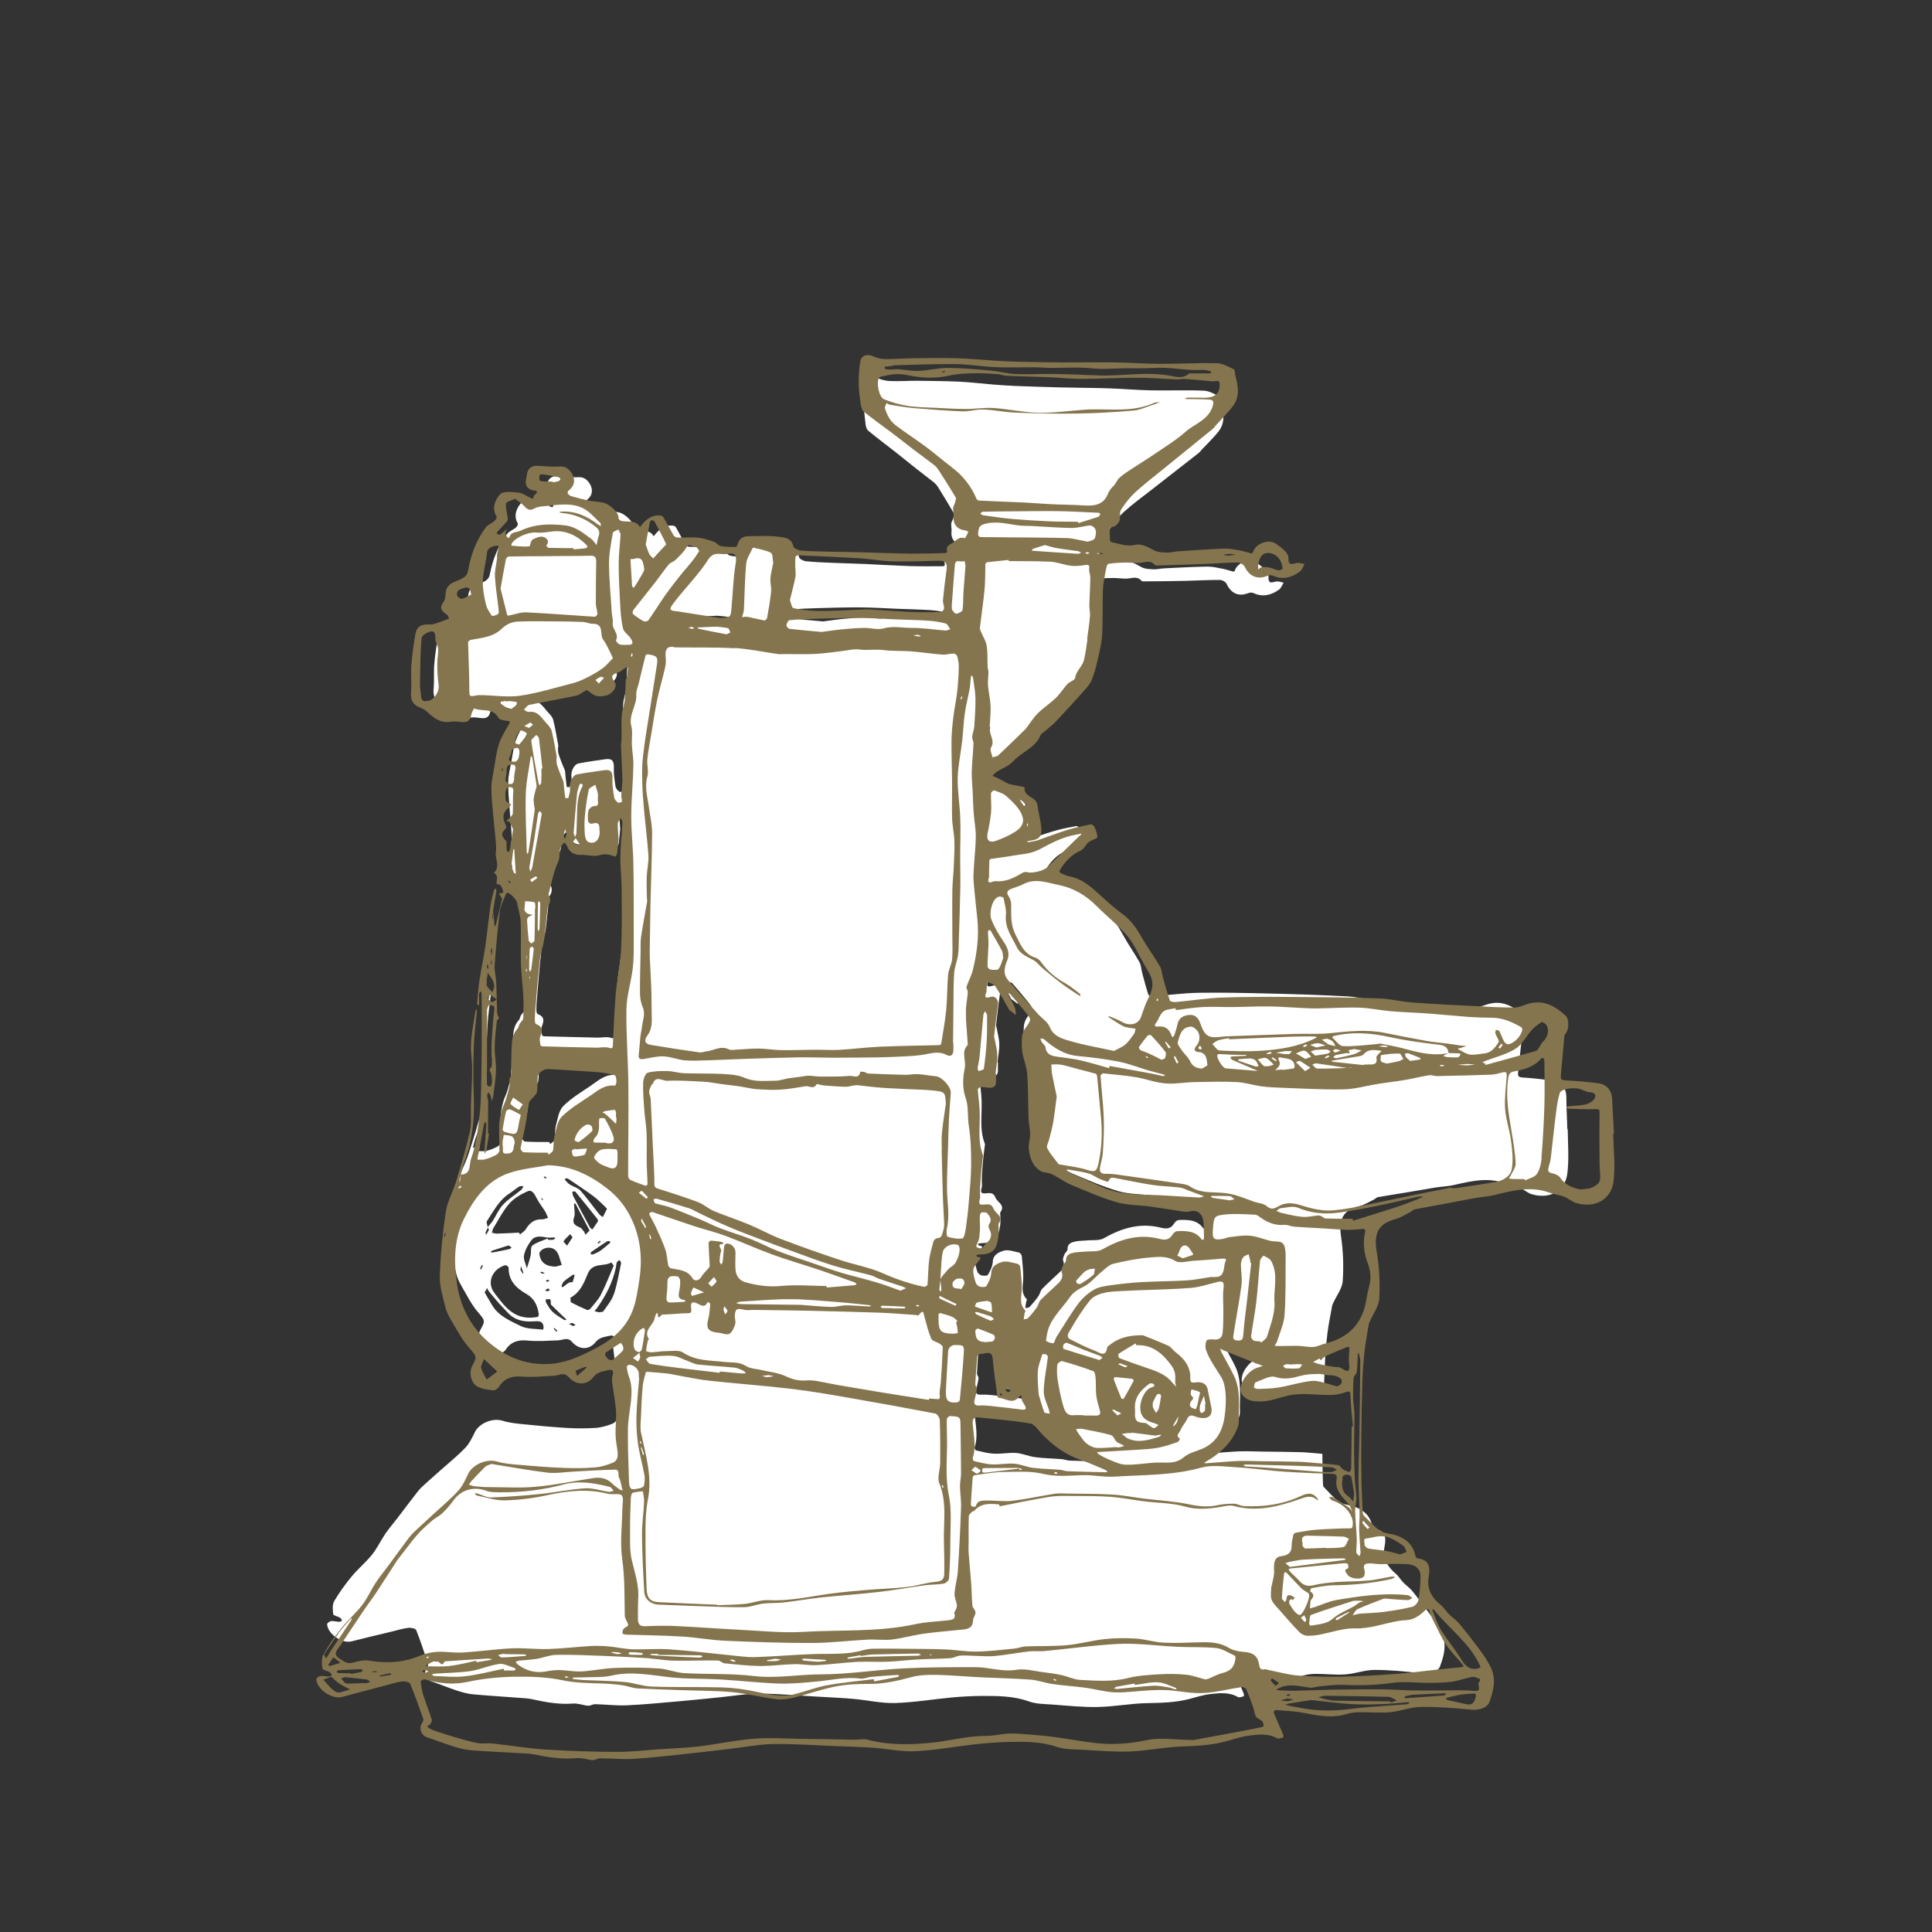
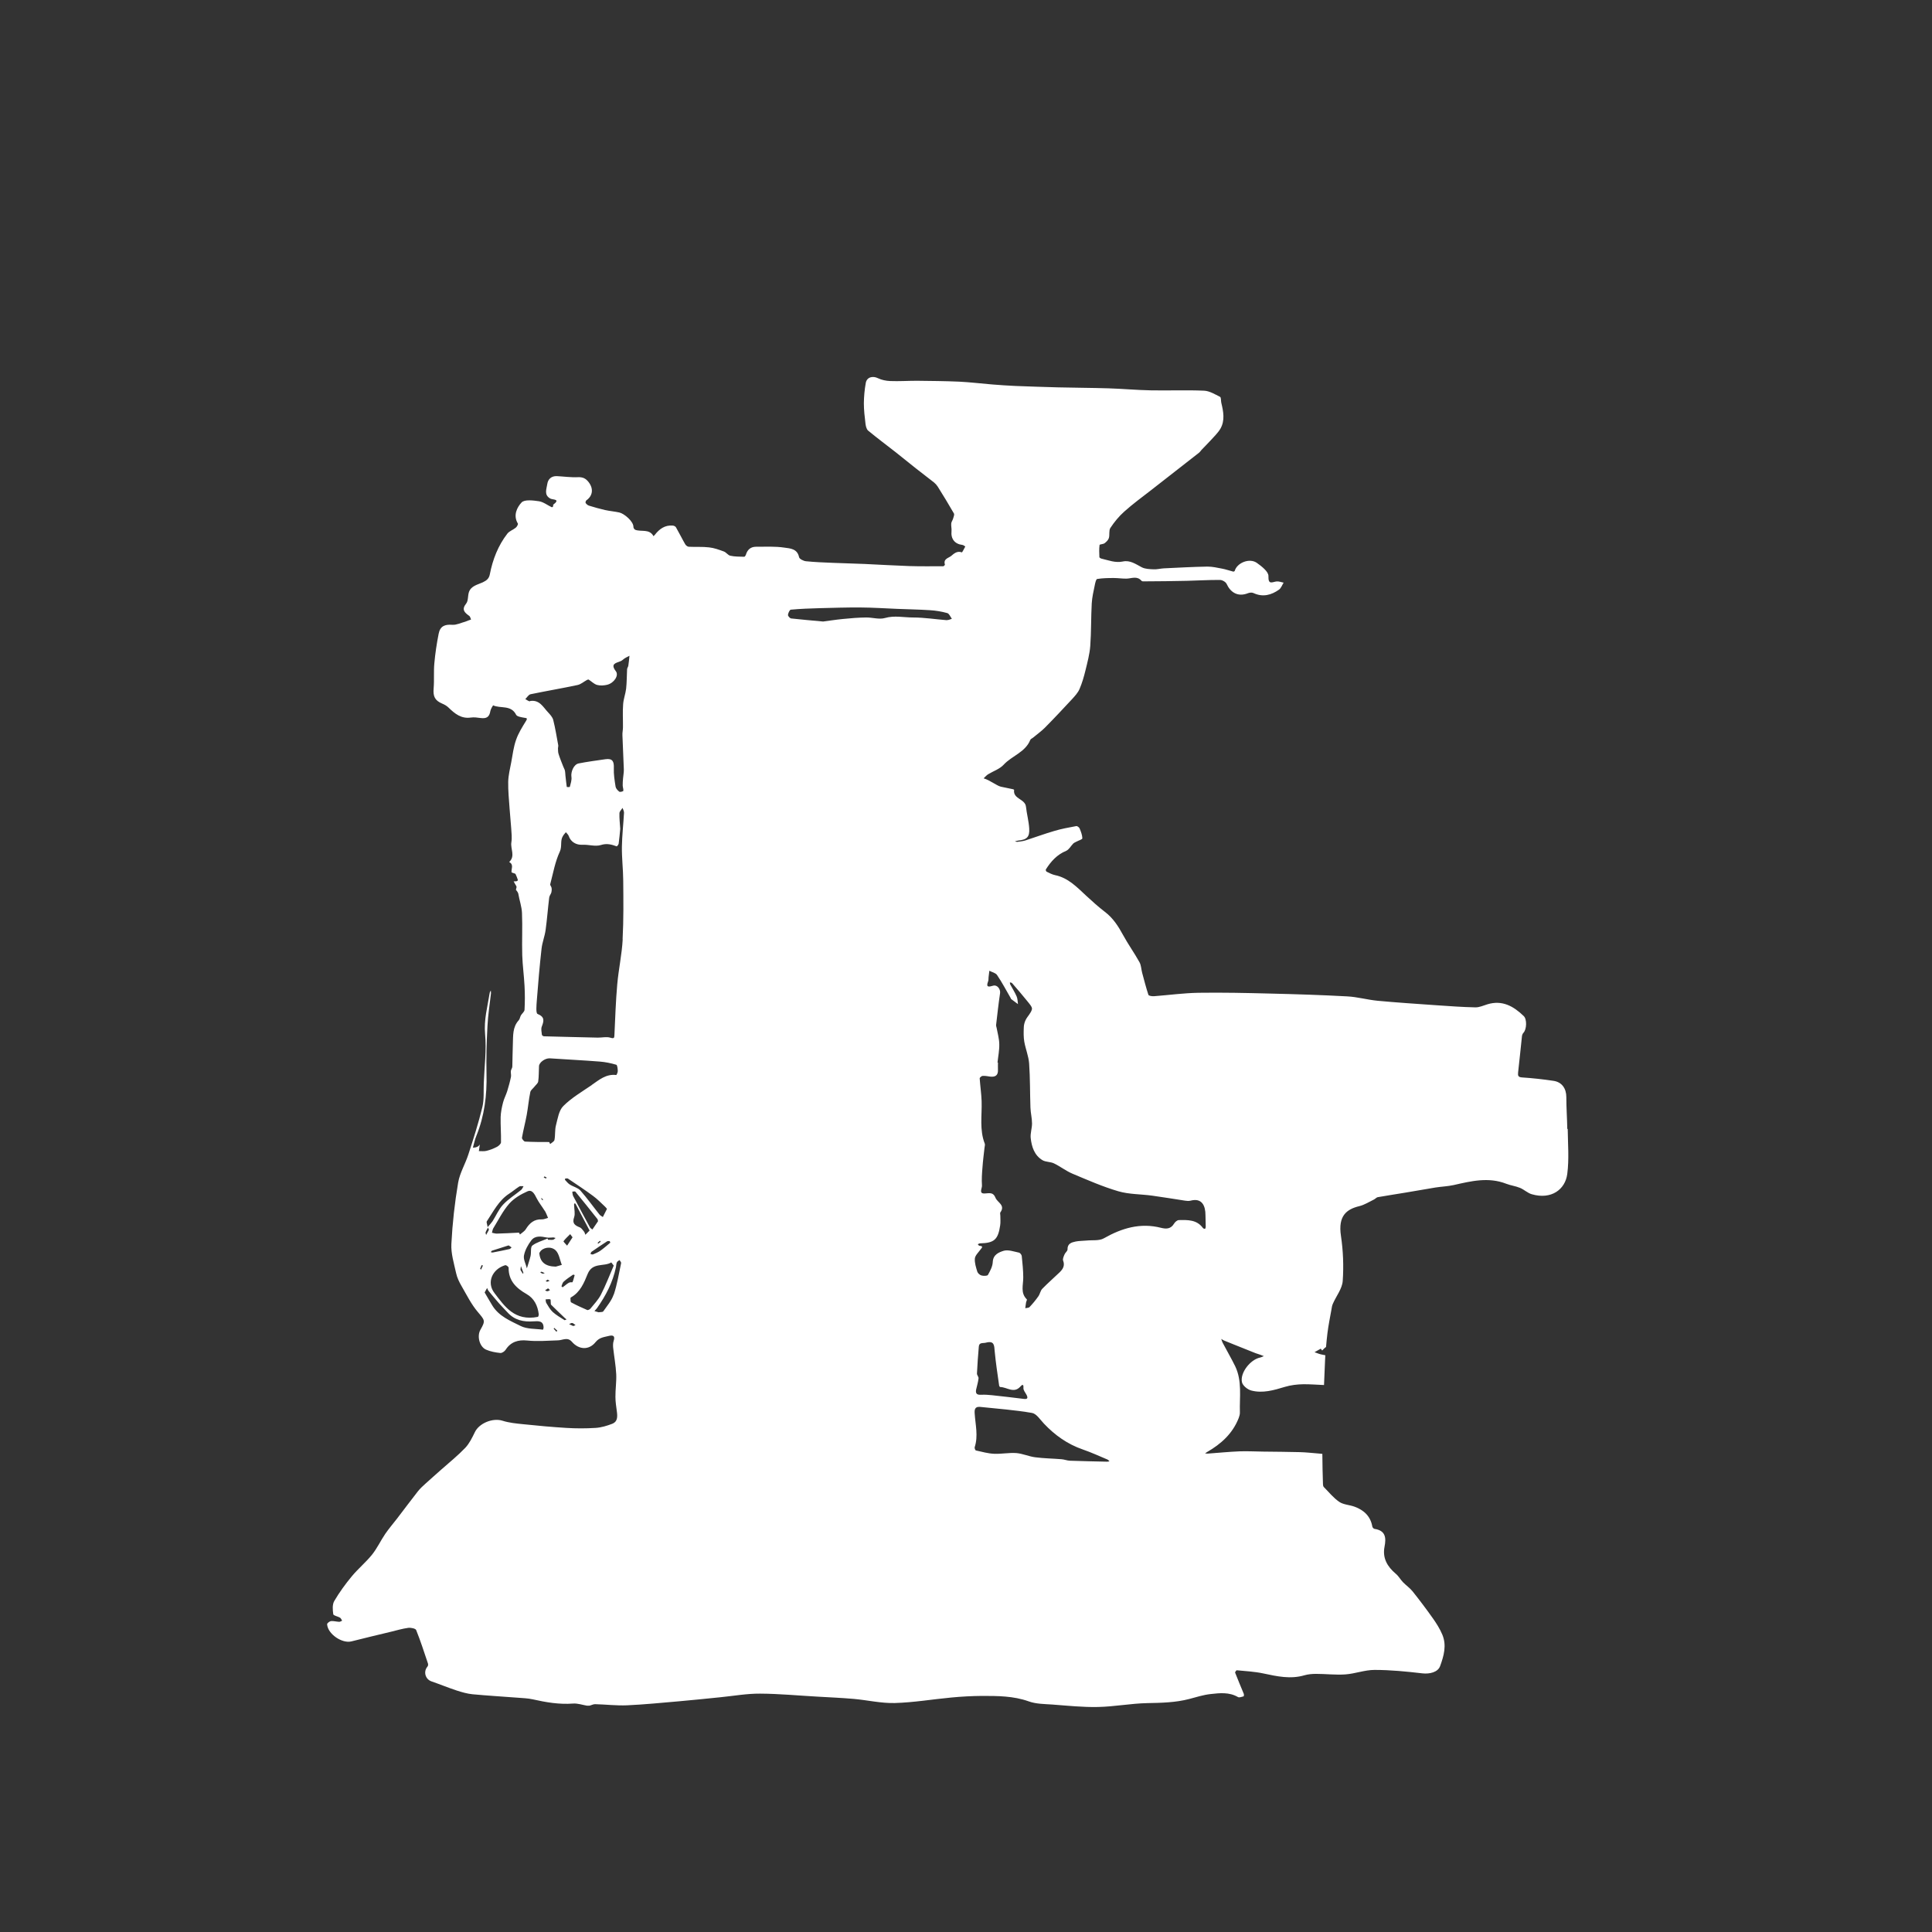
<svg xmlns="http://www.w3.org/2000/svg" viewBox="0 0 220 220" data-sanitized-data-name="Layer 1" data-name="Layer 1" id="Layer_1">
  <rect x="0" y="0" width="220" height="220" fill="#333333" stroke="none" />
-   <path style="fill: #fff; stroke-width: 0px;" d="m178.47,128.58c-.02-1.22-.11-2.44-.11-3.65,0-.97-.49-1.7-1.44-1.85-1.19-.18-2.39-.31-3.59-.39-.46-.03-.5-.2-.46-.58.16-1.37.29-2.75.44-4.13.02-.13.08-.29.18-.39.36-.39.4-1.53.02-1.89-1.16-1.12-2.44-1.85-4.13-1.34-.46.14-.92.36-1.38.35-1.47-.03-2.95-.14-4.42-.24-2.23-.16-4.47-.3-6.7-.51-1.16-.11-2.31-.44-3.47-.5-2.91-.16-5.82-.25-8.74-.32-2.73-.07-5.46-.13-8.19-.09-1.69.03-3.37.26-5.06.39-.22.02-.61-.04-.65-.16-.27-.82-.48-1.66-.71-2.5-.11-.41-.11-.87-.31-1.22-.58-1.05-1.29-2.03-1.86-3.08-.55-1.01-1.14-1.94-2.08-2.65-.73-.56-1.42-1.18-2.09-1.8-1.07-.99-2.07-2.07-3.59-2.38-.33-.07-.64-.24-.95-.39-.06-.03-.12-.2-.09-.25.58-.92,1.27-1.69,2.31-2.12.33-.14.54-.56.82-.84.1-.09.24-.15.36-.21.23-.13.67-.25.67-.38-.01-.37-.16-.76-.31-1.12-.05-.13-.28-.3-.39-.27-.85.16-1.7.31-2.52.56-1.1.32-2.17.72-3.26,1.07-.29.09-.6.12-.9.16-.1.01-.2-.03-.3-.05.12-.03.23-.08.35-.09,1.01-.1,1.34-.4,1.28-1.38-.05-.83-.28-1.65-.37-2.48-.1-.91-1.5-.86-1.35-1.92,0-.02-.08-.06-.13-.07-.46-.1-.93-.19-1.39-.29-.15-.04-.3-.11-.44-.19-.32-.17-.63-.36-.95-.53-.18-.1-.37-.16-.56-.23.16-.15.31-.33.49-.45.6-.37,1.33-.6,1.79-1.1.94-1.02,2.46-1.41,3.03-2.82.04-.11.2-.17.3-.25.45-.38.94-.72,1.35-1.13,1.06-1.07,2.09-2.17,3.12-3.28.31-.34.65-.71.83-1.12.3-.69.51-1.42.69-2.16.22-.91.47-1.83.54-2.75.12-1.62.08-3.25.17-4.87.04-.7.21-1.4.35-2.09.05-.25.14-.66.27-.68.62-.1,1.26-.11,1.9-.11.48,0,.97.08,1.45.07.58-.02,1.2-.34,1.7.25.06.07.22.07.33.06,1.61-.01,3.22-.02,4.82-.06,1.26-.03,2.52-.11,3.78-.1.27,0,.67.23.77.47.41.9,1.23,1.51,2.42,1.04.18-.07.45-.1.62-.02,1.07.5,2.03.24,2.92-.39.24-.18.35-.53.52-.79-.27-.05-.55-.17-.81-.14-.51.07-.95.42-.92-.61.02-.5-.78-1.12-1.33-1.51-.84-.58-2.25,0-2.51.92-.01.04-.12.09-.17.08-.43-.11-.85-.26-1.28-.34-.55-.11-1.11-.23-1.66-.23-1.66.03-3.31.12-4.97.2-.38.02-.77.13-1.14.11-.46-.02-.97-.03-1.36-.23-.69-.36-1.34-.84-2.16-.66-.86.18-1.62-.14-2.41-.32-.1-.02-.26-.11-.26-.18-.02-.46-.04-.93.02-1.38.01-.09.41-.08.57-.2.2-.15.42-.36.49-.59.11-.37-.02-.86.17-1.15.45-.68.98-1.33,1.59-1.87.96-.86,2.01-1.63,3.03-2.42,1.82-1.43,3.65-2.85,5.48-4.28.11-.09.19-.22.29-.33.32-.34.66-.67.98-1.02.4-.45.86-.87,1.16-1.38.54-.94.34-1.96.1-2.96-.05-.23-.01-.61-.14-.67-.58-.29-1.2-.67-1.81-.7-2.03-.09-4.06,0-6.08-.04-1.61-.03-3.21-.18-4.82-.23-1.91-.06-3.83-.06-5.74-.11-1.62-.04-3.24-.1-4.86-.16-.88-.04-1.76-.1-2.63-.17-1.26-.1-2.52-.26-3.78-.32-1.6-.07-3.2-.08-4.81-.1-1.01,0-2.03.07-3.04.03-.47-.02-.96-.12-1.38-.32-.6-.3-1.27-.13-1.39.53-.14.76-.21,1.55-.22,2.32,0,.76.09,1.53.18,2.28.03.29.11.66.3.83,1.03.85,2.1,1.65,3.15,2.47.77.61,1.53,1.23,2.3,1.84.68.54,1.38,1.06,2.06,1.6.16.13.31.3.42.47.63,1.01,1.25,2.02,1.84,3.05.08.13-.02.38-.08.57-.05.2-.2.38-.22.57-.03.29.06.6.03.89-.09.87.37,1.46,1.23,1.56.12.01.23.12.34.18-.13.24-.35.69-.39.67-.53-.2-.89.13-1.21.4-.3.25-.93.33-.72.99.01.04-.12.19-.19.19-1.29,0-2.57.02-3.86-.02-1.7-.06-3.4-.16-5.09-.24-1.22-.05-2.45-.08-3.67-.13-1.01-.04-2.01-.08-3.01-.18-.29-.03-.75-.26-.79-.47-.2-.97-1.03-.99-1.66-1.08-1.06-.16-2.16-.1-3.24-.1-.61,0-.99.33-1.16.93-.03.08-.12.21-.18.21-.53-.02-1.08,0-1.59-.12-.26-.05-.46-.38-.73-.48-.55-.2-1.11-.41-1.69-.47-.76-.09-1.54-.03-2.3-.07-.15,0-.33-.15-.41-.28-.37-.64-.69-1.3-1.06-1.94-.06-.1-.23-.18-.35-.19-.9-.08-1.53.38-2.05,1.05-.05.06-.1.1-.15.16-.48-.88-1.39-.47-2.08-.73-.1-.04-.21-.21-.21-.31.03-.64-1.06-1.54-1.6-1.66-.54-.12-1.09-.16-1.63-.28-.61-.14-1.22-.31-1.83-.5-.14-.04-.29-.17-.38-.3-.04-.06.01-.26.09-.31.73-.52.81-1.32.27-2.04-.33-.44-.66-.61-1.23-.59-.8.04-1.6-.08-2.4-.12-.63-.03-1.02.34-1.1.9-.08.57-.41,1.25.36,1.66.29.15,1.19.03.31.7-.03.02.03.13,0,.18-.03.05-.13.12-.16.1-.49-.23-.95-.6-1.45-.68-.67-.1-1.66-.22-1.99.14-.52.56-.98,1.47-.42,2.4.05.08-.11.37-.24.47-.3.25-.72.38-.95.67-1.06,1.37-1.67,2.94-2,4.63-.09.48-.34.7-.8.92-.57.27-1.35.39-1.59,1.14-.13.42-.06.97-.3,1.27-.57.71-.18,1.04.35,1.42.11.08.13.27.2.41-.1.03-.2.06-.29.1-.12.04-.24.1-.36.14-.49.13-1,.39-1.48.36-.86-.07-1.39.15-1.56,1.02-.22,1.11-.39,2.24-.49,3.36-.09.95,0,1.91-.08,2.86-.08.91.14,1.38.97,1.73.26.11.53.26.73.46.71.69,1.44,1.29,2.54,1.13.35-.05.73,0,1.08.05.72.1,1.03-.12,1.14-.8.04-.23.3-.64.31-.64.85.39,2.04-.08,2.62,1.07.1.21.58.28.91.34.28.05.43.02.21.38-.42.68-.86,1.38-1.12,2.13-.29.81-.39,1.68-.55,2.54-.14.74-.33,1.49-.35,2.24-.02,1.03.09,2.06.16,3.08.05.73.13,1.46.18,2.2.03.54.11,1.09.02,1.62-.12.74.47,1.55-.23,2.22,0,0,0,.04.01.04.51.29.2.75.24,1.14,0,.04.14.07.21.1.09.04.22.05.25.12.11.22.19.45.27.69,0,.02-.1.11-.16.12-.11.02-.22.01-.33.02.06.11.13.22.19.34.06.11.16.23.14.32-.02.09-.05.19-.07.29.14.17.25.34.27.45.12.73.39,1.46.42,2.19.07,1.61-.02,3.23.03,4.84.04,1.16.2,2.31.26,3.47.05.91.05,1.81,0,2.72-.01.22-.28.41-.41.63-.1.17-.12.41-.24.55-.73.79-.64,1.77-.68,2.72-.04.85-.03,1.71-.06,2.56,0,.18-.15.34-.17.52-.02.22.06.47.01.68-.11.54-.26,1.07-.42,1.6-.14.45-.37.86-.48,1.31-.14.54-.25,1.09-.27,1.64-.02.96.06,1.92.04,2.88,0,.17-.26.41-.45.51-.38.2-.79.36-1.2.46-.27.07-.58.03-.87.03.03-.21.06-.42.09-.62,0-.05.02-.1.03-.15-.13.22-.36.37-.8.38.13-.46.22-.93.4-1.36.92-2.27,1.21-4.62,1.15-7.05-.04-1.82.01-3.63.11-5.45.06-1.25.26-2.48.4-3.72.01-.1-.02-.21-.02-.32-.05.1-.12.2-.13.3-.25,1.55-.67,3.04-.52,4.67.17,1.83-.08,3.7-.15,5.55-.04.92.05,1.87-.16,2.75-.44,1.81-1.01,3.6-1.59,5.38-.35,1.1-.98,2.12-1.17,3.23-.39,2.3-.65,4.63-.77,6.97-.06,1.1.3,2.24.54,3.34.11.52.36,1.03.63,1.49.58,1,1.1,2.06,1.84,2.93.79.94.9.98.3,2.02-.42.73-.11,1.94.64,2.27.5.22,1.07.32,1.62.38.19.02.49-.18.61-.37.57-.89,1.42-1.16,2.45-1.05,1.16.12,2.34.02,3.51-.02.54-.01,1.08-.42,1.59.17.79.91,1.94.97,2.69.03.44-.54.95-.56,1.49-.7.52-.13.76,0,.56.59-.07.23-.07.49-.05.74.11,1.01.3,2.01.35,3.02.04.86-.1,1.73-.09,2.6,0,.57.1,1.14.17,1.71.07.55.07,1.11-.53,1.34-.6.23-1.25.43-1.9.47-1.11.07-2.23.07-3.34,0-1.64-.1-3.27-.25-4.9-.42-.8-.08-1.62-.16-2.37-.4-1.09-.34-2.64.27-3.14,1.31-.3.62-.62,1.28-1.08,1.77-.83.87-1.78,1.64-2.69,2.44-.61.55-1.23,1.08-1.83,1.63-.31.28-.63.57-.89.9-.8,1.02-1.58,2.07-2.37,3.1-.45.58-.93,1.14-1.35,1.75-.52.77-.92,1.64-1.5,2.36-.7.87-1.58,1.59-2.29,2.45-.74.89-1.43,1.84-2.01,2.83-.23.4-.18,1.01-.11,1.5.03.16.52.24.77.39.11.07.16.23.24.34-.11.05-.23.14-.34.13-.31-.01-.63-.11-.93-.08-.16.02-.45.24-.44.36.07,1.11,1.7,2.22,2.77,1.95,1.48-.38,2.98-.73,4.47-1.09.66-.16,1.32-.36,1.99-.45.3-.04.84.07.91.25.5,1.24.91,2.53,1.34,3.8.04.11.02.29-.06.37-.48.57-.24,1.42.45,1.67.96.33,1.9.72,2.87,1.04.59.19,1.2.37,1.81.43,1.7.16,3.41.26,5.11.39.59.05,1.19.06,1.76.19,1.51.34,3.02.6,4.58.48.52-.04,1.06.15,1.58.24h.3c.21-.05.42-.17.63-.17,1.21.03,2.43.18,3.64.13,1.98-.09,3.96-.29,5.94-.46,1.57-.14,3.13-.3,4.7-.46,1.5-.15,3.01-.42,4.51-.41,2.17.01,4.33.22,6.5.34,1.39.08,2.78.14,4.17.26,1.56.14,3.12.51,4.67.47,2.16-.06,4.31-.43,6.47-.63,1.15-.11,2.31-.17,3.46-.18,1.79,0,3.58,0,5.32.62.82.3,1.77.3,2.66.36,1.75.13,3.51.32,5.25.28,1.86-.04,3.72-.4,5.58-.44,1.62-.03,3.22-.06,4.79-.47.8-.21,1.6-.47,2.42-.56,1.05-.12,2.13-.24,3.13.34.15.09.43-.03.64-.08.03,0,.06-.21.02-.29-.32-.8-.67-1.59-.98-2.4-.03-.06.13-.29.19-.28,1.01.1,2.03.15,3.01.36,1.56.33,3.09.68,4.69.21.42-.12.89-.16,1.33-.16,1.12,0,2.24.14,3.34.06,1.11-.08,2.2-.51,3.31-.51,1.82,0,3.64.18,5.44.39.86.1,1.79-.14,2.03-.83.43-1.17.76-2.37.25-3.58-.28-.67-.68-1.3-1.1-1.89-.73-1.03-1.49-2.04-2.28-3.03-.31-.39-.74-.68-1.1-1.05-.29-.3-.5-.7-.82-.96-.97-.82-1.53-1.79-1.28-3.08.2-1.01.13-1.84-1.14-2.03-.1-.01-.23-.16-.25-.26-.2-1.18-.96-1.88-2.03-2.27-.58-.21-1.26-.22-1.74-.55-.66-.45-1.18-1.11-1.75-1.68-.07-.07-.1-.21-.1-.32-.03-1.13-.07-2.25-.07-3.37v-.09c-.14-.01-.27-.02-.41-.04-.73-.06-1.45-.14-2.18-.16-1.38-.04-2.76-.04-4.14-.06-.9-.01-1.8-.06-2.7-.03-1.21.05-2.42.17-3.63.26-.1,0-.2-.01-.29-.02.07-.05.14-.12.22-.16,1.6-.92,2.91-2.1,3.6-3.86.08-.21.15-.44.14-.66-.05-1.76.27-3.56-.53-5.24-.45-.92-.97-1.8-1.44-2.7-.07-.13-.1-.28-.15-.42.11.07.22.14.34.19.33.14.67.27,1.01.41.85.34,1.7.68,2.55,1.02.18.07.36.11.54.18.14.05.27.11.41.16-.15.05-.28.13-.43.16-1.11.23-2.31,1.75-2.06,2.82.09.39.65.84,1.08.94,1.29.33,2.55-.04,3.8-.42.67-.2,1.39-.29,2.09-.3.79-.01,1.58.06,2.37.09.04-.95.08-1.9.12-2.86,0-.18.03-.35.03-.53-.16-.03-.33-.07-.49-.1-.25-.05-.49-.17-.74-.25.23-.13.47-.27.71-.4.05.07.11.14.16.21.14-.13.27-.3.44-.4.04-.53.1-1.05.16-1.57.11-.91.3-1.81.46-2.72.03-.22.07-.44.16-.64.38-.87,1.06-1.71,1.12-2.59.12-1.7.05-3.44-.2-5.13-.35-2.3.65-3.04,2.09-3.39.58-.14,1.12-.49,1.68-.76.14-.07.27-.23.41-.26,1.03-.18,2.07-.34,3.1-.51,1.16-.19,2.32-.4,3.47-.59.69-.11,1.4-.13,2.08-.28,1.99-.45,3.96-.94,5.99-.15.51.2,1.06.26,1.57.47.47.19.87.6,1.36.73,2.2.63,3.79-.54,4.02-2.32.22-1.69.07-3.43.05-5.14m-123.74,16.04s-.11-.09-.1-.11c.05-.14.12-.28.18-.42.04.02.07.04.13.07-.08.18-.15.32-.21.46m16.13-37.61c-.09,1.71-.47,3.41-.62,5.12-.17,1.91-.23,3.82-.32,5.73-.02.34,0,.49-.46.35-.44-.14-.96,0-1.44-.01-2.04-.05-4.08-.09-6.12-.15-.09,0-.23-.1-.24-.17-.03-.3-.12-.65-.02-.92.25-.65.38-1.11-.48-1.46-.2-.09-.12-.99-.08-1.52.15-1.97.32-3.94.54-5.91.08-.71.36-1.4.46-2.11.17-1.23.26-2.47.41-3.7.02-.21.19-.39.25-.6.04-.16.05-.34.02-.51-.02-.15-.19-.31-.15-.43.33-1.25.55-2.54,1.09-3.7.28-.61.02-1.22.34-1.75.09-.17.23-.31.35-.46.11.14.27.27.33.44.22.67.86,1.03,1.55.99.7-.04,1.47.23,2.1.03.69-.22,1.22-.06,1.81.15.03.01.2-.19.22-.3.08-.58.13-1.17.18-1.69-.04-.64-.11-1.21-.09-1.78,0-.21.23-.4.35-.61.06.18.18.37.17.56-.07,1.28-.22,2.57-.24,3.85-.02,1.28.14,2.56.15,3.84.02,2.23.05,4.47-.07,6.7m-5.54,30.29c0-.08.05-.15.08-.23.03.03.09.05.11.09.53,1.01,1.05,2.01,1.59,3.03-.23.23-.35.35-.48.48-.05-.11-.07-.25-.14-.34-.15-.18-.29-.42-.49-.5-.54-.22-.91-.43-.65-1.16.14-.41,0-.91,0-1.38m-.13-1.1c-.06-.12-.05-.28-.08-.43.12,0,.3-.06.35,0,.85,1.03,1.69,2.08,2.52,3.13.04.05.03.13.06.24-.21.3-.42.62-.64.94-.09-.08-.21-.13-.27-.23-.66-1.21-1.31-2.42-1.95-3.64m3.03,2.17c-.73-.91-1.41-1.87-2.18-2.74-.29-.32-.81-.43-1.2-.68-.21-.13-.37-.34-.54-.52-.03-.03,0-.16.02-.16.09-.01.22-.04.3,0,.96.65,1.94,1.29,2.87,1.98.48.35.9.79,1.34,1.2.09.08.17.19.24.27-.18.35-.32.64-.47.93-.13-.09-.28-.16-.38-.28m.13,3.1c-.11.08-.2.15-.29.22-.01-.04-.06-.1-.04-.12.08-.08.17-.14.26-.22.02.03.04.06.07.11m-3.47-.86c.09.11.18.23.27.36-.24.36-.43.65-.62.95-.15-.17-.44-.46-.41-.5.21-.3.5-.54.76-.81m2.43,2.01c.59-.41,1.17-.8,1.77-1.19.08-.05.19-.03.29-.03.02,0,.04.08.08.18-.37.31-.73.63-1.12.91-.25.18-.54.29-.83.42-.08.04-.2-.01-.3-.03.03-.09.04-.22.11-.26m.03-18.99c-1.11.76-2.3,1.45-3.24,2.39-.51.5-.64,1.44-.84,2.2-.14.53-.06,1.11-.17,1.66-.03.18-.32.32-.49.47-.04-.07-.08-.15-.11-.23-.91,0-1.83,0-2.74-.05-.13,0-.38-.31-.36-.44.15-.87.38-1.72.54-2.59.16-.87.23-1.75.41-2.61.05-.23.31-.4.47-.61.15-.2.4-.38.43-.6.08-.58.06-1.16.09-1.74.02-.44.71-.92,1.23-.89,1.9.13,3.8.22,5.7.37.63.05,1.26.18,1.87.36.12.03.16.46.17.71,0,.16-.13.46-.18.46-1.15-.14-1.94.55-2.78,1.13m-5.98,19.2c0-.06.04-.12.08-.18.3-.5,1.24-.71,1.79-.18.39.38.47,1.09.7,1.65-.28.08-.57.17-.69.2-1.2-.02-1.77-.52-1.87-1.49m1.16,3.1c-.09.04-.17.09-.27.11-.05,0-.11-.05-.17-.08.07-.05.14-.1.22-.16.09.05.15.09.22.12m-.55-.85c-.15.03-.22.07-.26.05-.09-.03-.16-.1-.25-.15.05-.02.11-.08.15-.07.09.02.18.08.35.16m-.16-8.33c-.05,0-.09.03-.1.02-.05-.07-.1-.14-.15-.2.03-.01.08-.03.09-.02.06.06.11.13.16.21m.06-2.59s.08-.11.1-.1c.07.03.14.08.24.14-.06.05-.1.1-.12.09-.08-.03-.15-.08-.22-.12m.12,3.8c.15.25.25.54.37.81-.23.06-.48.18-.71.17-.87-.04-1.39.42-1.82,1.11-.15.25-.44.41-.67.61-.04-.07-.07-.14-.11-.21-.85.04-1.69.09-2.53.11-.18,0-.36-.06-.55-.1.05-.17.07-.36.15-.5.59-.95,1.09-1.98,1.82-2.81.54-.61,1.32-1.07,2.07-1.4.56-.25.82.34,1.06.8.25.49.61.93.9,1.4m.93,3.04c.11,0,.22.05.32.07-.1.07-.19.18-.29.2-.19.03-.38,0-.57,0-.02-.05-.04-.09-.06-.14-.58.26-1.24.42-1.73.8-.23.18-.11.78-.2,1.18-.11.47-.28.94-.42,1.41-.12-.49-.42-1.02-.33-1.47.12-.61.46-1.22.84-1.72.43-.55,1.1-.45,1.73-.32.23.05.47,0,.71,0m-3.39,4.14c-.1-.14-.2-.28-.28-.43-.03-.05.01-.15.04-.45.14.37.21.54.27.72.02.05-.01.11-.02.16m-3.53-2.64c.63-.21,1.26-.4,1.88-.6.16.11.25.17.34.23-.08.06-.15.17-.24.19-.63.14-1.27.27-1.91.39-.07.01-.15-.02-.22-.04.04-.06.09-.15.15-.17m1.51,1.66c.1-.03.37.18.37.28-.02,1.49.87,2.33,2.04,3,.88.5,1.27,1.33,1.39,2.29.02.17-.11.35-.09.31-2.67.52-3.79-1.2-4.95-2.71-.93-1.2-.26-2.74,1.24-3.18m2.81-64.21c-.16.03-.36-.16-.54-.25.2-.19.37-.5.6-.55,1.78-.37,3.57-.67,5.35-1.05.38-.08.71-.38,1.06-.57.06-.03.16-.07.2-.05.32.2.61.51.96.61.36.1.8.07,1.16-.02.78-.2,1.35-1.06.98-1.54-.64-.84-.03-.92.53-1.14.19-.07.33-.24.51-.35.16-.1.34-.18.51-.27-.04.38-.07.76-.13,1.13-.02.14-.13.26-.14.4-.04.74-.03,1.49-.11,2.22-.07.59-.3,1.17-.34,1.76-.07.87-.01,1.76-.02,2.63,0,.31-.08.62-.06.93.04,1.3.12,2.6.16,3.9,0,.33-.06.66-.09.99-.02.27-.05.54-.04.8,0,.21.1.42.07.62,0,.06-.36.16-.45.1-.19-.14-.39-.36-.43-.57-.11-.7-.23-1.41-.2-2.12.03-.74-.13-1.13-.96-1.01-1.02.15-2.05.28-3.05.48-.56.11-.9.97-.82,1.52.06.37-.09.77-.18,1.15,0,.03-.34.03-.35,0-.06-.42-.1-.85-.15-1.27-.02-.21-.02-.42-.07-.62-.04-.15-.14-.3-.19-.45-.18-.46-.37-.92-.52-1.4-.07-.2-.06-.44-.07-.65,0-.12.05-.24.03-.35-.18-.96-.33-1.93-.57-2.88-.08-.32-.35-.61-.59-.87-.56-.59-.96-1.45-2.03-1.29m-4.95,59.26c.76-1.13,1.36-2.39,2.57-3.17.39-.25.74-.56,1.14-.81.12-.07.32-.02.48-.03-.09.15-.16.33-.28.43-.69.56-1.47,1.04-2.07,1.69-.49.53-.78,1.24-1.18,1.87-.12.18-.28.34-.56.67-.05-.34-.16-.56-.09-.66m-.14,1.26c.06-.19.18-.36.27-.55.03.08.07.16.11.25-.11.21-.21.4-.32.59-.02-.1-.09-.22-.06-.3m6.52,11.09c-.85-.12-1.8-.05-2.53-.42-1.18-.59-2.48-1.11-3.23-2.34-.3-.49-.58-.99-.87-1.48.12-.22.19-.36.28-.51.05.11.09.24.17.34.38.46.77.93,1.16,1.38.33.37.68.72,1.02,1.09.8.87,1.81,1.07,2.94.99.52-.03,1.14-.1,1.14.73,0,.08-.06.22-.07.22m.58-4.71c.09.08.15.14.22.2-.1.05-.19.13-.29.13-.09.01-.18-.06-.27-.1.1-.07.21-.14.34-.23m.94,4.93c-.09-.11-.2-.21-.29-.32-.01-.01.02-.06.05-.11.14.13.25.23.36.33-.04.04-.08.07-.11.11m.91-1.33c-.46-.29-.93-.56-1.33-.92-.3-.28-.51-.66-.72-1.01-.08-.11-.06-.28-.09-.42.17,0,.35-.05.51-.01.08.02.11.18.06.09.04.33,0,.47.06.53.52.52,1.05,1.02,1.57,1.52.06.05.12.1.19.15-.09.03-.21.11-.26.08m.28-4.1c-.16.12-.3.25-.47.36-.01,0-.14-.1-.13-.12.07-.19.12-.41.26-.53.32-.29.69-.53,1.05-.78.04-.03.13.03.19.04-.09.31-.14.57-.24.8-.02.05-.23,0-.34.04-.11.04-.22.12-.32.19m.73,4.77c-.16-.07-.31-.14-.46-.21.12-.05.25-.16.36-.13.13.03.24.15.37.24-.08.03-.16.07-.27.11m1.6-1.83c-.62-.27-1.24-.55-1.83-.87-.09-.05-.06-.32-.08-.49,0-.03.04-.06.06-.08,1.06-.59,1.5-1.68,1.9-2.67.56-1.36,1.85-.79,2.69-1.31.01,0,.14.18.28.36-.48,1.11-.91,2.24-1.46,3.31-.3.59-.78,1.08-1.2,1.6-.08.09-.29.19-.38.15m3.03-1.76c-.23.69-.75,1.29-1.18,1.91-.08.11-.35.07-.53.11-.17-.05-.33-.09-.48-.14.1-.11.21-.22.3-.34,1-1.42,1.79-2.93,2.15-4.65.04-.18.03-.39.1-.55.05-.12.2-.19.31-.27.06.12.2.25.18.35-.26,1.2-.45,2.43-.84,3.59m12.94-76.44c-1.03-.18-2.05-.4-3.08-.61-.07-.02-.13-.07-.19-.1.06-.03.12-.07.18-.08.59-.03,1.18-.05,1.96-.08.33.03.84.06,1.34.17.13.03.19.32.28.49-.16.07-.34.22-.49.2m25.01-.36c-1.29-.1-2.58-.31-3.88-.31-1.06,0-2.1-.25-3.19.06-.65.19-1.43-.07-2.14-.06-.88.01-1.76.08-2.64.17-.82.08-1.63.21-2.26.29-1.36-.13-2.5-.22-3.64-.35-.14-.02-.37-.27-.36-.4.02-.22.19-.58.32-.6,1.08-.1,2.16-.14,3.25-.17,1.56-.04,3.12-.09,4.68-.08,1.4.01,2.8.1,4.21.16,1.23.05,2.46.07,3.7.15.67.04,1.34.15,1.98.33.22.06.35.42.52.65-.18.05-.37.16-.54.14m18.19,95.84c-1.41-.03-2.81-.06-4.21-.11-.32-.01-.64-.15-.96-.17-.99-.08-1.99-.09-2.98-.22-.73-.09-1.43-.42-2.16-.48-.84-.06-1.69.12-2.54.08-.7-.03-1.38-.23-2.07-.38-.07-.02-.16-.27-.13-.37.42-1.28.08-2.56,0-3.83-.03-.41,0-.81.6-.76,1.98.21,3.97.35,5.93.69.51.09.93.77,1.36,1.22,1.25,1.32,2.68,2.34,4.42,2.94.96.33,1.89.76,2.82,1.15.09.04.15.13.22.2-.1.01-.2.05-.3.04m-14.79-10.05c.05-1.02.12-2.04.21-3.05.04-.52.47-.36.8-.45.98-.26.95.31,1.01.99.12,1.29.32,2.58.5,3.86,0,.08.08.2.13.2.76,0,1.54.78,2.29-.05.16-.18.39-.38.35.16-.02.26.23.53.36.79.18.36.1.51-.33.45-1.2-.15-2.41-.29-3.62-.42-.4-.04-.8-.07-1.19-.05-.43.02-.7-.05-.61-.57.1-.44.23-.86.28-1.3.02-.17-.19-.37-.18-.55m25.97-16.48c-.06.02-.2-.03-.24-.09-.7-.96-1.73-.92-2.74-.9-.19,0-.44.22-.55.41-.37.61-.88.62-1.48.47-2.36-.6-4.46.03-6.52,1.2-.53.3-1.31.18-1.97.25-.41.04-.83.03-1.23.11-.48.1-.95.24-.93.91,0,.18-.26.36-.34.56-.09.22-.23.51-.16.7.22.58-.02.97-.4,1.34-.65.63-1.34,1.22-1.97,1.87-.22.22-.26.6-.45.86-.3.43-.64.84-1,1.22-.1.11-.32.09-.49.14.03-.22.05-.44.09-.66.02-.12.13-.31.09-.35-.76-.74-.4-1.64-.41-2.51,0-.8-.09-1.61-.17-2.42-.01-.14-.18-.36-.3-.39-.59-.12-1.25-.37-1.77-.21-.5.16-1.19.41-1.23,1.26-.02.51-.29,1.02-.55,1.48-.07.13-.5.13-.73.07-.19-.05-.42-.25-.48-.43-.15-.49-.32-1.01-.28-1.5.03-.35.39-.68.63-1.01.14-.2.41-.4-.1-.44-.07,0-.14-.11-.2-.18.09-.04.18-.1.27-.1,1.6-.04,2.04-.42,2.28-2.03.06-.37.02-.76.02-1.14,0-.12-.05-.28,0-.35.61-.84-.34-1.13-.55-1.67-.26-.66-.68-.52-1.22-.49-.73.04-.29-.6-.32-.9-.05-.7,0-1.4.06-2.1.05-.74.15-1.48.23-2.21.01-.16.08-.33.03-.46-.62-1.58-.31-3.21-.36-4.83-.03-.87-.16-1.73-.22-2.61,0-.09.21-.27.33-.28.28-.02.57.04.85.08.58.07.93-.12.9-.77-.01-.27,0-.55,0-.83-.02,0-.04,0-.05,0,.07-.7.22-1.4.2-2.1-.01-.62-.19-1.23-.3-1.84-.02-.12-.08-.24-.06-.35.14-1.2.27-2.4.45-3.6.07-.47-.33-1-.79-.86-.51.15-.84.21-.57-.5.06-.14.03-.31.05-.46.03-.25.06-.49.09-.74.3.16.72.24.88.49.57.84,1.04,1.74,1.55,2.62.02.03.02.08.04.1.26.2.53.39.79.59-.04-.29-.04-.61-.15-.87-.2-.47-.49-.92-.73-1.37-.04-.07-.03-.16-.04-.24.09.03.2.03.25.09.59.68,1.18,1.36,1.74,2.06.22.28.58.66.52.91-.1.44-.51.8-.72,1.23-.13.27-.21.59-.21.89-.02.53-.03,1.07.06,1.59.15.83.49,1.64.55,2.47.12,1.67.09,3.35.15,5.03.02.6.18,1.2.18,1.8,0,.56-.21,1.12-.15,1.67.11.99.42,1.96,1.34,2.51.37.22.9.17,1.3.36.73.35,1.38.87,2.12,1.18,1.72.72,3.44,1.48,5.22,2,1.23.36,2.57.32,3.86.5,1.25.17,2.49.38,3.74.57.2.03.43.05.62,0,1.32-.35,1.7.61,1.7,1.64,0,.45.03.89.03,1.34,0,.08-.04.21-.1.24" />
-   <path style="fill: #85754e; fill-rule: evenodd; stroke-width: 0px;" d="m183.78,129.12c-.04-1.28-.16-2.56-.19-3.84-.03-1.02-.54-1.78-1.56-1.92-1.26-.17-2.52-.27-3.79-.34-.49-.02-.53-.2-.5-.6.14-1.45.25-2.9.39-4.35.01-.14.08-.3.17-.41.37-.42.39-1.62-.01-1.99-1.24-1.15-2.61-1.9-4.38-1.33-.48.15-.97.39-1.45.39-1.55,0-3.11-.09-4.66-.17-2.35-.12-4.71-.23-7.06-.41-1.23-.09-2.44-.42-3.66-.46-3.07-.11-6.14-.14-9.21-.16-2.87-.02-5.76-.04-8.63.06-1.78.06-3.55.35-5.33.51-.23.02-.65-.04-.69-.16-.31-.86-.54-1.74-.79-2.62-.12-.43-.13-.91-.35-1.28-.63-1.09-1.39-2.11-2.02-3.21-.59-1.05-1.24-2.02-2.24-2.75-.78-.57-1.51-1.21-2.23-1.86-1.14-1.02-2.21-2.14-3.83-2.43-.35-.07-.68-.24-1.01-.39-.06-.03-.13-.21-.1-.26.59-.98,1.31-1.8,2.4-2.28.34-.15.56-.6.84-.9.1-.1.24-.16.37-.23.24-.14.7-.28.7-.41-.02-.4-.18-.8-.34-1.17-.06-.14-.3-.3-.43-.28-.89.18-1.78.37-2.64.63-1.15.36-2.27.8-3.41,1.19-.3.1-.63.14-.94.19-.1.02-.21-.03-.32-.04.12-.04.24-.09.37-.1,1.06-.13,1.41-.44,1.32-1.48-.07-.87-.33-1.73-.44-2.6-.12-.96-1.59-.88-1.46-1.99,0-.02-.08-.06-.13-.07-.49-.09-.98-.18-1.47-.28-.16-.03-.32-.12-.47-.19-.34-.18-.67-.37-1.01-.54-.19-.1-.4-.16-.59-.23.17-.16.32-.36.51-.48.62-.4,1.39-.66,1.86-1.19.98-1.09,2.57-1.53,3.14-3.03.04-.11.21-.18.31-.27.47-.41.98-.77,1.4-1.22,1.09-1.15,2.16-2.33,3.22-3.51.33-.37.67-.76.86-1.2.3-.73.51-1.51.68-2.28.22-.96.46-1.93.52-2.91.1-1.71.03-3.43.09-5.13.03-.74.2-1.48.33-2.21.05-.26.14-.7.27-.72.66-.11,1.33-.14,2-.15.51-.01,1.02.07,1.53.04.61-.03,1.25-.39,1.79.23.06.07.23.06.35.06,1.69-.05,3.39-.09,5.07-.16,1.33-.05,2.65-.16,3.98-.18.28,0,.71.24.82.48.44.94,1.32,1.56,2.57,1.05.19-.08.47-.11.65-.03,1.14.51,2.15.22,3.07-.47.25-.19.36-.56.53-.85-.28-.05-.58-.17-.86-.13-.53.08-.99.46-.98-.63,0-.52-.84-1.17-1.43-1.56-.9-.6-2.37.04-2.62,1.01-.01.05-.13.1-.18.09-.46-.11-.9-.26-1.36-.34-.58-.1-1.17-.23-1.75-.2-1.74.07-3.48.19-5.23.31-.4.03-.8.15-1.2.14-.49-.01-1.02-.01-1.44-.21-.74-.36-1.44-.86-2.29-.66-.9.21-1.7-.12-2.54-.29-.1-.02-.27-.11-.27-.19-.03-.49-.06-.98,0-1.46.01-.09.43-.09.59-.22.21-.16.43-.39.5-.63.11-.39-.04-.91.16-1.21.46-.72,1-1.42,1.63-2,1-.92,2.09-1.75,3.15-2.61,1.9-1.54,3.79-3.08,5.69-4.62.12-.1.2-.24.3-.35.33-.37.68-.73,1.01-1.1.41-.48.89-.93,1.19-1.48.55-1,.33-2.07.05-3.12-.06-.24-.03-.65-.16-.71-.62-.3-1.28-.68-1.93-.7-2.14-.05-4.27.08-6.41.07-1.69,0-3.39-.13-5.08-.16-2.01-.03-4.03,0-6.05,0-1.71-.01-3.41-.04-5.12-.08-.92-.02-1.85-.07-2.78-.13-1.33-.08-2.66-.22-3.99-.26-1.69-.05-3.38-.03-5.07-.01-1.07.01-2.13.11-3.2.1-.49,0-1.01-.11-1.46-.32-.65-.3-1.34-.12-1.46.58-.13.81-.19,1.64-.18,2.46,0,.8.12,1.61.23,2.4.04.3.13.7.34.86,1.1.88,2.25,1.7,3.37,2.54.82.62,1.64,1.27,2.46,1.9.73.55,1.48,1.09,2.2,1.65.17.13.33.31.45.49.68,1.05,1.35,2.11,1.99,3.18.08.14-.02.41-.07.6-.06.21-.2.41-.22.61-.02.31.08.63.05.93-.08.92.41,1.53,1.32,1.62.13.01.24.12.37.18-.14.25-.36.73-.4.72-.56-.21-.93.16-1.27.44-.32.27-.97.37-.74,1.05.02.04-.13.2-.2.2-1.35.03-2.71.07-4.06.06-1.79-.02-3.58-.1-5.37-.15-1.29-.04-2.58-.04-3.87-.07-1.06-.03-2.12-.04-3.18-.13-.3-.03-.79-.26-.84-.48-.22-1.01-1.1-1.02-1.77-1.1-1.12-.14-2.27-.06-3.41-.05-.64.01-1.04.37-1.2,1-.02.09-.12.22-.18.22-.56,0-1.13.01-1.68-.09-.28-.05-.5-.39-.78-.49-.58-.2-1.18-.41-1.79-.47-.8-.08-1.61,0-2.42-.02-.15,0-.35-.15-.43-.29-.4-.67-.75-1.36-1.15-2.03-.06-.1-.24-.18-.37-.19-.95-.07-1.6.43-2.14,1.14-.04.06-.11.12-.16.17-.52-.91-1.48-.47-2.21-.73-.11-.04-.23-.22-.22-.33.02-.67-1.15-1.6-1.72-1.71-.57-.11-1.15-.14-1.72-.25-.65-.14-1.29-.31-1.93-.49-.16-.04-.31-.17-.41-.31-.04-.06.01-.27.09-.33.76-.56.82-1.4.24-2.14-.36-.46-.71-.64-1.31-.6-.84.06-1.69-.05-2.53-.08-.67-.02-1.07.38-1.14.97-.08.6-.41,1.33.41,1.74.31.16,1.25,0,.34.73-.03.02.03.14,0,.19-.03.06-.13.13-.17.11-.52-.23-1.01-.62-1.54-.68-.7-.09-1.75-.2-2.09.18-.54.6-1.01,1.57-.4,2.54.06.09-.1.38-.24.5-.31.27-.75.42-.99.73-1.09,1.46-1.7,3.13-2.02,4.92-.09.51-.34.74-.83.98-.6.3-1.42.43-1.66,1.23-.13.44-.04,1.01-.29,1.34-.59.76-.18,1.1.4,1.49.12.08.14.28.21.43-.1.03-.2.07-.3.11-.13.04-.25.11-.37.15-.51.15-1.04.44-1.54.41-.91-.05-1.46.19-1.62,1.1-.21,1.17-.37,2.36-.46,3.55-.07,1,.04,2.02-.03,3.02-.07.96.18,1.45,1.05,1.8.28.11.56.26.78.47.76.72,1.54,1.33,2.7,1.13.37-.06.77-.02,1.14.03.76.1,1.08-.15,1.19-.86.04-.25.31-.68.32-.68.91.39,2.15-.12,2.77,1.08.12.22.62.28.96.33.3.05.45.01.23.39-.42.73-.88,1.47-1.14,2.26-.28.86-.38,1.78-.54,2.68-.13.79-.32,1.58-.32,2.37,0,1.08.14,2.17.23,3.25.06.77.17,1.54.23,2.31.04.57.14,1.15.05,1.7-.11.78.53,1.62-.2,2.33,0,0,0,.04.01.05.54.3.23.79.28,1.2,0,.04.14.07.22.1.09.04.23.06.26.12.12.23.21.47.29.72,0,.02-.1.11-.17.13-.11.03-.23.02-.35.03.07.12.14.23.21.35.06.11.18.24.15.34-.22.96-.46,1.93-.69,2.89-.02.08-.08.14-.12.21-.02-.08-.04-.16-.05-.23-.05-.52-.1-1.05-.15-1.57,0,.02,0,.05,0,.08,0,.28-.02.56-.03.83,0,0-.05.01-.08.02.04-.28.08-.57.11-.85v-.15s0,.04,0,.06c0-.02,0-.04,0-.05.12-.75.26-1.49.38-2.24.01-.08-.07-.17-.1-.26-.06.07-.16.14-.18.22-.15.61-.32,1.23-.41,1.85-.22,1.54-.37,3.1-.59,4.64-.19,1.28-.47,2.54-.66,3.82-.13.85-.18,1.71-.26,2.56,0,.09.1.19.16.29.02-.1.07-.19.07-.29,0-.36-.03-.73,0-1.09,0-.1.12-.19.19-.28.03.09.09.18.09.27.01,2.01.03,4.01.01,6.02-.02,2.04-.03,4.09-.11,6.13-.05,1.21-.19,2.42-.38,3.62-.16,1.03-.37,2.08-.73,3.06-.23.65.07,1.73-1.14,1.78h0s0,.02-.01.03c-.04.27-.08.54-.12.81-.02-.07-.07-.14-.05-.2.04-.21.11-.41.17-.61,0-.01,0-.02,0-.03h0c.13-.48.21-.98.39-1.44.93-2.4,1.18-4.89,1.08-7.45-.08-1.91-.06-3.82,0-5.74.04-1.31.23-2.62.35-3.92,0-.11-.02-.22-.03-.33-.05.11-.12.21-.14.32-.23,1.63-.64,3.21-.46,4.93.21,1.92,0,3.89-.05,5.84-.02.97.09,1.97-.12,2.9-.43,1.92-1,3.81-1.57,5.69-.35,1.16-.99,2.25-1.17,3.43-.36,2.43-.6,4.89-.68,7.35-.04,1.16.36,2.35.63,3.51.13.55.41,1.07.7,1.56.62,1.04,1.2,2.14,1.99,3.05.85.98.97,1.01.36,2.12-.42.77-.08,2.05.71,2.38.53.22,1.14.32,1.72.37.2.02.51-.21.63-.41.58-.95,1.48-1.25,2.56-1.16,1.22.1,2.46-.03,3.69-.09.57-.03,1.12-.47,1.68.15.85.94,2.06.98,2.83-.01.44-.58.99-.61,1.56-.76.55-.15.8-.02.61.61-.08.24-.07.52-.04.77.13,1.06.35,2.11.43,3.18.06.91-.07,1.82-.05,2.74.01.6.13,1.2.21,1.8.08.58.09,1.17-.53,1.42-.63.26-1.31.48-1.99.53-1.17.1-2.35.11-3.52.06-1.73-.06-3.45-.2-5.17-.35-.85-.07-1.71-.14-2.52-.38-1.16-.34-2.77.34-3.28,1.44-.31.66-.62,1.36-1.11,1.89-.86.94-1.84,1.75-2.78,2.62-.63.59-1.27,1.16-1.9,1.75-.32.3-.65.61-.92.96-.83,1.09-1.63,2.21-2.44,3.31-.46.62-.96,1.22-1.38,1.87-.54.82-.93,1.75-1.53,2.52-.72.93-1.63,1.7-2.36,2.62-.76.95-1.47,1.96-2.06,3.03-.23.42-.17,1.06-.09,1.58.03.17.54.24.82.4.11.07.18.23.26.35-.11.05-.23.15-.35.15-.33,0-.66-.1-.98-.06-.17.02-.47.26-.46.38.1,1.17,1.83,2.31,2.95,2,1.56-.43,3.12-.83,4.68-1.24.69-.18,1.38-.41,2.09-.52.31-.05.88.06.97.25.55,1.3,1.01,2.64,1.48,3.97.04.11.02.3-.05.4-.49.61-.23,1.5.51,1.75,1.02.33,2.01.72,3.04,1.04.62.19,1.27.37,1.91.42,1.8.14,3.59.21,5.39.32.62.04,1.26.03,1.86.16,1.6.33,3.2.57,4.84.42.55-.05,1.12.14,1.67.22.11,0,.21,0,.32,0,.22-.07.44-.2.66-.2,1.28,0,2.56.14,3.84.06,2.09-.13,4.17-.38,6.25-.6,1.65-.17,3.3-.38,4.94-.57,1.58-.18,3.16-.5,4.74-.52,2.28-.03,4.57.14,6.85.23,1.46.06,2.93.09,4.39.19,1.64.12,3.29.48,4.92.4,2.27-.11,4.53-.54,6.8-.79,1.21-.13,2.42-.23,3.64-.26,1.89-.04,3.77-.08,5.62.55.87.3,1.86.28,2.81.33,1.84.1,3.7.27,5.54.2,1.96-.08,3.91-.5,5.87-.57,1.7-.06,3.39-.13,5.04-.58.84-.23,1.68-.53,2.54-.64,1.11-.15,2.24-.3,3.31.29.16.09.45-.03.67-.1.03-.01.06-.22.02-.31-.36-.84-.74-1.67-1.08-2.51-.03-.07.14-.31.2-.3,1.06.08,2.13.12,3.18.32,1.65.32,3.27.65,4.94.13.44-.14.93-.19,1.4-.2,1.18-.02,2.36.1,3.52,0,1.17-.11,2.31-.58,3.47-.6,1.91-.03,3.84.12,5.74.31.91.09,1.88-.19,2.13-.92.43-1.24.76-2.5.19-3.77-.32-.7-.74-1.35-1.2-1.97-.79-1.08-1.61-2.13-2.46-3.15-.34-.41-.8-.7-1.18-1.08-.31-.31-.54-.73-.88-1-1.04-.84-1.65-1.85-1.41-3.22.19-1.08.1-1.95-1.24-2.11-.1-.01-.25-.17-.27-.28-.23-1.24-1.04-1.96-2.17-2.34-.61-.21-1.33-.21-1.84-.54-.7-.46-1.26-1.14-1.88-1.74-.07-.08-.1-.22-.11-.34-.05-1.18-.12-2.37-.14-3.55-.03-1.73-.04-3.47-.02-5.21.02-2.04.06-4.09.12-6.13.03-1.07.11-2.14.22-3.2.1-.96.27-1.91.43-2.87.04-.23.07-.47.15-.68.38-.92,1.08-1.81,1.13-2.75.1-1.79-.01-3.62-.31-5.39-.41-2.41.63-3.21,2.14-3.62.61-.16,1.17-.54,1.75-.83.15-.08.27-.25.43-.28,1.08-.21,2.17-.4,3.25-.6,1.22-.23,2.43-.47,3.65-.69.73-.13,1.47-.16,2.18-.34,2.09-.51,4.16-1.06,6.3-.27.54.2,1.13.25,1.66.46.5.2.93.61,1.44.74,2.33.62,3.98-.64,4.19-2.52.2-1.78,0-3.61-.05-5.41m-66.68-35.37c.02.06.04.12.04.19,0,.08-.02.16-.04.24-.03-.07-.05-.13-.08-.2.03-.08.05-.15.07-.23m26.3-29.56c.21-.94.58-1.26,1.3-1.17.76.09,1.42.83,1.44,1.82-.13.04-.32.17-.49.14-.34-.06-.65-.24-.98-.31-.28-.06-.58-.07-.87-.05-.15.01-.29.16-.44.25,0-.23-.01-.46.04-.67m-3.27-1.11c.24.04.46.07.68.11-.32.04-.63.09-.95.11-.15,0-.31-.07-.47-.11.25-.04.5-.07.74-.1m-91.36,16.76c-.84.18-.69-.55-.77-.99-.09-.51-.08-1.04-.07-1.57.03-1.54.03-3.09.18-4.62.03-.29.65-.67,1.05-.74.46-.08.52.35.51.8-.01.4.29.79.32,1.2.03.55-.11,1.11-.1,1.66,0,.79.03,1.58.15,2.36.13.8-.5,1.86-1.28,1.89m8.53,8.09c-.01-.1-.03-.2-.04-.32.02-.04.04-.1.07-.16.02.07.05.14.04.2,0,.09-.04.18-.07.27m-6.65,53.04c.03-.25.03-.31.05-.36.03-.07.08-.13.12-.19.01.06.05.12.03.18-.02.07-.07.13-.2.37m81.23-27.24s.1.05.09.07c0,.07-.02.14-.04.25-.08-.05-.15-.09-.14-.1.02-.07.06-.14.1-.22m-.13,2.79c.29-.43.45-1,.82-1.3.34-.27.91-.26,1.38-.38.01.07.03.15.04.22,1.02-.12,2.04-.3,3.07-.35,1.17-.06,2.35.02,3.53,0,1.34-.01,2.67-.09,4.01-.07,1.15.01,2.3.11,3.45.16.66.03,1.32.08,1.97.07,1.63-.02,3.26-.14,4.88-.09,1.2.04,2.4.31,3.6.41,1.46.12,2.94.16,4.4.27,1.5.11,2.98.27,4.48.38.88.06,1.77.08,2.65.09,1.2.01,2.24.49,3.26,1.05.08.04.16.19.15.28-.07.7-.92,1.62-1.62,1.69-.14.02-.36-.17-.45-.32-.21-.37-.34-.8-.54-1.18-.05-.09-.26-.1-.39-.15-.03.14-.1.29-.06.41.11.35.48.83.36,1.01-.38.6-.83,1.22-1.66,1.28-.53.04-1.08.2-1.6.12-.46-.07-.88-.38-1.32-.59-.02-.01-.03-.06-.04-.09.08-.01.16-.03.23-.05.25-.08.5-.16.75-.24-.26-.03-.52-.04-.78-.07-.47-.07-.94-.15-1.41-.21-.8-.11-1.62-.16-2.41-.31-1.58-.28-3.17-.59-4.74-.91-2.09-.42-4.17-.17-6.26.04-1.3.13-2.63.04-3.95.08-2.56.08-5.12.18-7.68.27-.19,0-.38.02-.57.04-1.59.22-2-.02-2.54-1.55-.21-.6-.6-.98-1.25-.92-.63.06-1.16.3-1.32,1.02-.09.44-.24.86-.37,1.29-.03.09-.11.16-.18.23-.05-.06-.12-.12-.15-.2-.24-.72-.7-1.1-1.49-1.02-.4.04-.51-.07-.25-.44m39.46,2.53c-.09.14-.19.27-.31.43-.11-.09-.18-.14-.18-.14.11-.15.23-.29.34-.43.05.05.16.13.16.14m-6.78,1.25c.14-.08.27-.15.41-.23.06-.03.12-.06.18-.09h0c-1.66.36-3.25-.02-4.84-.45-.92-.25-1.86-.43-2.8-.61-.2-.04-.41.04-.62.05-1.25.09-2.51.28-3.75.22-.42-.02-.82-.64-1.23-.99.06-.06.11-.15.18-.16,2.13-.51,4.25-.35,6.38.12,1.78.39,3.6.64,5.41.85.7.08,1.2.18,1.28.97,0,0,.01,0,.01,0h0c.42.01.84.02,1.27.04.03,0,.09.18.06.22-.08.1-.2.23-.31.24-.39.01-.79-.01-1.18-.04-.15,0-.28-.09-.43-.13m.16,1.08c-.2.07-.25.1-.3.1-.1,0-.19-.04-.28-.06.05-.04.1-.1.14-.1.1,0,.19.02.44.06m-2.73-.74s-.08.06-.13.07c-.31.05-.62.09-1.08.16-.12-.11-.33-.26-.49-.45-.08-.09-.08-.24-.11-.37.13-.02.28-.09.39-.05.44.15.87.34,1.3.51.05.02.08.09.11.13m-6.03.64c-.16,0-.31,0-.47,0,0,.02,0,.04,0,.06-1.15-.12-2.3-.24-3.45-.37-.09-.01-.17-.07-.26-.11.08-.01.16-.04.25-.05,1-.16,2.01-.32,3.01-.49.16-.03.36-.1.46-.22.51-.61,1.17-.47,1.81-.42.07,0,.15.06.22.09-.06.05-.14.08-.19.14-.15.18-.43.41-.4.56.17.92-.45.79-.98.8m-7.1-.63c-.35-.2-.71-.42-1.08-.63.33-.11.69-.36.98-.3.29.06.51.43.76.67-.19.07-.39.15-.67.26m.57,1.01c-.14.09-.28.18-.6.38-.36-.35-.7-.68-1.04-1.02.15-.05.35-.19.45-.14.41.23.8.51,1.19.77m-8.91-.9c.86.38,1.73.75,2.6,1.12.11.04.22.08.32.12-.12,0-.24.01-.36,0-1.1-.09-2.2-.18-3.3-.27-.35-.03-1.12-1.3-.92-1.56.05-.07.22-.07.34-.06.46.02.93.05,1.28.07.59,0,1.06.01,1.52.02.06,0,.13.03.19.04-.07.03-.12.07-.18.07-.46.02-.92.03-1.38.06-.11,0-.22.05-.32.08.07.11.11.27.21.31m2.74.78c-.67-.21-1.33-.44-1.99-.67-.04-.01-.04-.1-.07-.16.21-.02.41-.05.61-.07.6,0,1.27-.23,1.6.54.04.09.08.17.13.26-.1.04-.2.12-.28.09m.18-.82c.26-.06.52-.16.78-.18.15-.01.33.1.45.2.21.17.4.38.59.58-.23.08-.47.15-.55.17-.31,0-.5.05-.58-.02-.26-.23-.47-.5-.7-.76m.97-.65c.15-.06.29-.13.45-.2.09.06.16.1.23.15-.15.04-.3.1-.46.12-.07,0-.14-.04-.21-.07m.6.54s.11-.12.12-.12c.15.1.29.2.48.34-.08.06-.13.1-.14.1-.16-.1-.31-.21-.46-.31m.53-.65c.31-.06.62-.11.93-.17.02,0,.04-.01.05-.01.27,0,.54,0,.81,0-.1.11-.18.27-.31.33-.11.05-.27,0-.41-.02,0,.01,0,.03,0,.05-.36-.06-.71-.11-1.07-.17m.34,1.49c.07-.13.1-.37.03-.49-.35-.68.13-.45.43-.41.58.09,1.2.12,1.3.9,0,.1-.05.28-.11.29-.38.07-.76.11-1.16.16-.05,0-.11-.03-.18-.03-.25.01-.51.04-.77.06.16-.16.36-.3.46-.49m-2-1.72c-1.59.12-3.19.05-4.79-.02-.28-.01-.54-.48-.82-.74.22-.14.43-.35.67-.42.39-.13.81-.17,1.22-.25,0,.04,0,.09.01.13,2.42-.1,4.84-.21,7.26-.3.81-.03,1.63-.02,2.44-.02.1,0,.21.06.31.1-.09.05-.17.1-.27.14-1.9.94-3.97,1.24-6.04,1.39m9.88-.05c.22-.05.45-.1.68-.15.28.05.56.11.84.16-.28.14-.54.34-.84.42-.67.19-1.35.34-2.02.47-.11.03-.26-.08-.39-.12.11-.09.21-.22.33-.25.39-.09.79-.13,1.17-.22.09-.02.69.16.22-.31m-1.48.26c-.1-.08-.19-.15-.28-.22.11-.06.23-.18.34-.18.19.02.38.11.57.17-.2.07-.39.14-.63.23m-.73-.92c-.12-.04-.22-.15-.33-.22-.16-.11-.31-.22-.47-.34.18-.03.36-.06.59-.11.19.08.44.13.61.28.16.14.25.37.37.56-.26-.05-.52-.09-.77-.17m-.36.1c-.32.07-.65.15-1.05.24-.22-.09-.47-.19-.72-.29.29-.08.58-.21.87-.2.3.01.61.16.91.25m-2.08,0c-.17.08-.26.15-.36.18-.05.01-.12-.04-.17-.07.1-.08.2-.17.31-.23.03-.01.1.05.23.12m.36.7c.19-.07.38-.17.58-.19.43-.04.86-.06,1.29-.04.13,0,.26.16.39.25-.12.08-.23.19-.35.22-.41.08-.82.13-1.39.23-.13-.11-.32-.29-.52-.47m2.14.56c-.13.07-.25.15-.38.2-.04.01-.12-.06-.18-.1.13-.07.26-.14.42-.22.05.04.1.08.14.11m-1.48.8c1.18.16,2.36.35,3.54.53h.02c.15-.02.29-.03.44-.05,0,0,0,.03,0,.04-.15,0-.3,0-.44,0h-.02c-1.15.03-2.3.08-3.46.07-.19,0-.37-.29-.56-.45.16-.05.33-.17.48-.15m7.1-1.93c.19-.04.38-.11.56-.11.17,0,.34.08.52.13-.09.02-.18.05-.22.06-.33-.03-.6-.05-.86-.07m.28.98c.68-.11,1.38-.19,2.07-.17.15,0,.29.4.44.62-.16.08-.33.19-.5.24-.44.11-.87.18-1.37.28-.21-.08-.55-.1-.67-.27-.11-.16-.03-.69.02-.7m9.79,1.01c.27.02.58.04.9.06-.31.04-.63.1-.94.1-.34,0-.68-.04-1.02-.07.34-.03.67-.06,1.06-.09m-32.95-2.5c.22-.79.42-1.7,1.49-1.75.21-.01.48.2.65.38.47.49.41,1.37-.06,1.84-.1.11-.18.31-.16.45.01.09.23.21.35.22.98.02,1.02.78,1.1,1.45.02.12-.4.29-.62.44-.72-.05-1.09-.29-1.37-.87-.21-.44-.62-.77-.9-1.18-.21-.31-.56-.71-.49-.97m.09,2.33c-.08.04-.14.07-.2.1-.12-.24-.23-.48-.34-.72,0-.02.08-.08.13-.13.13.23.26.47.41.75m2.43-1.94c.13.18.19.25.22.33,0,.02-.11.12-.16.11-.09-.01-.17-.08-.25-.13.05-.09.1-.17.19-.32m2.58,24.29c.3-.03.51-.02.32.36-.04.08-.07.16-.08.25-.15,1.34-.4,1.54-1.56,1.47-1.04.15-1.9.34-2.76.39-1.68.1-3.36.1-5.04.19-1.14.06-2.27.18-3.4.33-.71.1-1.49.18-2.09.52-.7.39-1.35.98-1.83,1.62-.89,1.2-1.65,2.51-2.46,3.76-.04.06-.06.12-.09.18-.09.2-.19.56-.28.56-.27,0-.56-.12-.81-.26-.05-.03.03-.31.05-.48.2-1.9,1.67-3.08,2.66-4.53.34-.49.87-.85,1.5-1.15.79-.36,1.38-1.14,2.08-1.71.43-.35.86-.81,1.36-.93,1.42-.34,2.87-.61,4.32-.73.9-.07,1.82-.15,2.75.42.51.31,1.4,0,2.11-.03.36-.02.72-.04,1.08-.07.73-.05,1.46-.11,2.19-.18m-1.34-7.04s.05-.09.08-.09c.69,0,1.39-.02,2.09.03.18.01.33.23.5.36-.21.04-.41.09-.53.11-.7-.1-1.29-.18-1.89-.27-.09-.01-.16-.09-.25-.14m3.41,7.69c0-.27.11-.58.27-.8.13-.17.4-.23.61-.34.06.24.13.48.19.72.02.08,0,.17,0,.26.04,0,.08.01.11.01-.16,1.43-.32,2.86-.48,4.29-.15,1.32-.34,2.62-.43,3.94-.04.53-.22.64-.7.6-.6-.05-.43-.47-.39-.77.28-1.86.65-3.7.89-5.56.1-.77-.07-1.57-.07-2.35m1.54,11.23c.18.07.36.11.54.18.14.05.27.11.41.16-.15.05-.29.12-.44.16-1.11.23-2.31,1.75-2.05,2.82.09.39.65.84,1.07.95,1.29.33,2.55-.04,3.8-.42.67-.2,1.39-.29,2.09-.3,1.07-.01,2.15.12,3.22.11.57,0,1.15-.12,1.69-.3.44-.14.6-.23.61.37.03,1.17.18,2.34.28,3.5-.05,0-.09,0-.14,0-.02,1.61-.03,3.22-.06,4.83,0,.13-.19.39-.23.38-.26-.09-.52-.2-.75-.35-.18-.12-.3-.41-.47-.44-.78-.11-1.58-.17-2.37-.23-.73-.06-1.45-.14-2.18-.16-1.38-.04-2.76-.04-4.14-.06-.9-.01-1.8-.06-2.7-.03-1.21.05-2.43.18-3.63.26-.1,0-.2-.01-.29-.02.07-.05.14-.12.22-.16,1.6-.92,2.91-2.1,3.6-3.86.08-.21.15-.44.14-.66-.05-1.76.27-3.56-.53-5.23-.44-.92-.96-1.8-1.44-2.71-.07-.13-.1-.28-.14-.42.11.06.22.14.34.19.33.14.67.27,1,.4.85.34,1.7.68,2.56,1.02m5.27,1.5c.71-.21,1.38-.2,2.06-.22.31,0,.63.1.94.13.28.03.58,0,.86.07.26.07.53.19.72.37.1.1.11.42.02.54-.11.17-.36.25-.47.31-.86-.23-1.58-.5-2.33-.61-.48-.07-1.01.04-1.5.13-.96.18-1.91.46-2.87.61-.76.12-1.54.13-2.32.16-.15,0-.44-.12-.44-.17.02-.21.07-.54.2-.59.75-.27,1.63-.81,2.25-.6,1.04.34,2,.11,2.86-.14m-2-1.14c.12-.06.24-.14.36-.17.11-.03.24,0,.36,0,0,.01,0,.02,0,.03.34-.02.68-.04,1.03-.05.15,0,.29.04.44.06-.13.15-.24.4-.38.42-.49.05-.99.03-1.48,0-.11,0-.22-.18-.33-.27m7.52-.34c.24,1.7-.79.49-1.17.48-.73-.01-1.45-.2-2.18-.34-.25-.05-.49-.17-.74-.25.24-.13.47-.27.71-.4.05.07.1.14.16.21.16-.15.3-.34.48-.43.47-.24.97-.44,1.46-.65.37-.16.75-.32,1.13-.46.05-.01.19.08.19.12,0,.57-.12,1.16-.04,1.72m-8.49-7.01c.06,1.46-.47,2.71-.86,4.02-.08.26-.43.45-.66.67-.04-.05-.09-.09-.13-.14-.24-.03-.51,0-.72-.09-.15-.07-.32-.34-.3-.49.18-1.32.45-2.62.6-3.94.18-1.55.26-3.1.42-4.65.02-.22.37-.6.41-.58.32.16.72.33.87.62.8,1.46.29,3.04.35,4.57m8.76,19.99c.14.62.22,1.25.33,1.9-.03.3-.07.6-.1.9-.19-.2-.35-.43-.57-.58-.86-.57-.73-1.42-.64-2.24,0-.11.32-.25.5-.24.17,0,.45.14.48.26m-1.65-.81c-.19.09-.38.23-.58.25-.36.04-.73,0-1.09,0-1.96-.15-3.92-.32-5.89-.46-.93-.07-1.86-.11-2.79-.17-.1,0-.2-.09-.3-.14.11-.03.22-.08.34-.08,1.81.04,3.63.09,5.44.14,1.42.04,2.85.1,4.28.18.2.01.39.18.59.27m-34.55-.2c-.73-.09-1.43-.42-2.16-.48-.84-.07-1.7.12-2.54.08-.7-.03-1.38-.23-2.07-.38-.07-.02-.16-.27-.13-.37.42-1.28.08-2.56,0-3.84-.03-.41-.01-.81.61-.76,1.98.21,3.97.35,5.93.69.51.09.93.78,1.36,1.22,1.25,1.32,2.68,2.34,4.42,2.94.96.33,1.89.76,2.82,1.15.09.04.15.13.22.2-.1.01-.2.05-.31.04-1.41-.03-2.81-.06-4.21-.11-.32-.01-.63-.15-.95-.17-1-.08-2-.09-2.98-.22m2.76.6c-.06.03-.13.09-.19.09-.08,0-.16-.07-.25-.1.07-.04.15-.08.24-.12.07.05.13.1.2.14m-4.03-.43c-.11.02-.21.05-.32.07,0-.05-.01-.11-.02-.16-1.27.15-2.55.31-3.82.45-.12.02-.32.01-.36-.05-.07-.1-.06-.28,0-.4.03-.06.22-.06.34-.06,1.14,0,2.28-.01,3.41-.02.16,0,.31,0,.47.03.11.02.21.09.31.13m-5.1-17.89c.49.15.99.3,1.48.47.11.04.19.15.4.32-.22.09-.36.21-.43.17-.52-.22-1.04-.45-1.55-.7-.1-.04-.15-.17-.21-.26.1,0,.21-.03.31,0m-.31-.65c.07-.15.11-.41.22-.44.32-.11.67-.13,1.16-.2.1.04.42.09.47.22.1.32.08.68.1,1.02,0,.02-.05.07-.07.06-.63-.21-1.25-.43-1.88-.66m.34,2.51c.6.21,1.19.44,1.78.7.09.04.17.25.16.36-.02.14-.12.32-.24.38-.18.09-.4.08-.54.11-1.15,0-1.42-.25-1.45-1.31,0-.08.22-.26.29-.23m4.64,7.81c.16-.18.39-.38.35.16-.02.26.23.53.37.79.18.36.1.51-.33.46-1.2-.15-2.41-.29-3.62-.42-.4-.04-.8-.07-1.19-.05-.43.03-.7-.04-.61-.57.1-.44.23-.87.28-1.3.02-.18-.19-.37-.18-.55.05-1.02.12-2.04.21-3.05.04-.53.47-.36.8-.45.98-.26.95.32,1.01.99.12,1.29.32,2.57.49,3.86.01.08.09.19.13.2.76.01,1.54.79,2.29-.05m-2.14-.36s.06-.09.09-.13c.06.05.11.1.21.19-.07.04-.13.1-.15.09-.06-.03-.12-.08-.14-.14m.67-.5c-.01-.06.12-.16.19-.23.11.09.22.18.39.33-.16.07-.27.17-.35.14-.1-.03-.2-.14-.23-.23m-2.83,9.17c-.14.12-.29.34-.43.34-.18,0-.35-.2-.65-.38.25-.22.4-.41.44-.39.23.12.43.29.64.44m7.73-6.95c.04.15.07.3.11.46-.22-.05-.57-.04-.62-.16-.24-.58-.4-1.21-.65-2.04-.03-.72-.15-1.68-.09-2.63.04-.65.32-1.29.51-1.92.01-.04.31-.04.44.01.1.04.2.22.19.33-.16,1.29-.44,2.57-.47,3.86-.02.7.38,1.4.59,2.1m14.51-2.6c-.17-.18-.35-.35-.51-.54-.78-.96-1.91-1.29-3.01-1.67-.99-.34-1.98-.68-2.96-1.06-.09-.03-.17-.44-.12-.47.64-.43,1.31-.82,1.97-1.21.03.07.06.14.08.21,1.84-.08,2.98.94,4,2.32.46.63.46,1.2.42,1.87,0,.18.08.37.12.55m-.06,3.88c.1-.17.21-.35.32-.52-.06.23-.09.47-.18.67-.08.17-.23.3-.35.44-.04,0-.07-.01-.1-.02.02-.04.04-.09.06-.13.08-.15.17-.3.26-.45m-2.44-3.99c-.08.09-.19.15-.31.18-.65.16-1.29,1.27-1.3,2.3,0,.93.49,1.49,1.55,1.76.19.05.36.15.54.23-.17.12-.32.3-.5.35-.13.03-.3-.13-.44-.21-.21-.13-.41-.37-.61-.38-.95-.03-1.18-.25-1.13-1.2,0-.1,0-.21,0-.28-.15-1.41.65-2.26,1.65-3,.09-.07.3-.02.43.02.06.02.14.22.12.24m.27,1.02c.05-.08.24-.12.34-.1.07.01.17.18.15.27-.07.47-.15.94-.26,1.4-.05.18-.21.33-.31.49-.12-.22-.26-.42-.36-.64-.04-.09,0-.21,0-.56.08-.16.24-.53.44-.87m-.18,4.65c.12.02.25-.05.38-.07.1-.01.21-.02.32-.03-.08.08-.15.21-.25.23-1.18.37-2.37.76-3.6.18-.02-.01-.04-.01-.05-.02-.2-.16-.39-.32-.59-.48.23-.03.45-.08.67-.1.14-.01.28,0,.42,0,0-.02,0-.04,0-.05.9.11,1.8.23,2.7.34m-3.13-7.9c-.08.04-.15.08-.27.13-.27-.12-.54-.23-.81-.35.08-.04.18-.12.24-.1.28.09.56.21.83.31m.55,1.45c.05,0,.16.2.13.24-.36.68-.74,1.36-1.13,2.03-.02.03-.24,0-.26-.04-.3-.72-.59-1.44-.86-2.17-.03-.09.08-.23.1-.27.79.08,1.4.13,2.02.21m-2.13,3.5c.29.14.58.28.87.43-.12.06-.24.12-.44.23-.2-.2-.4-.39-.6-.58.06-.03.14-.1.18-.08m.3,3.64c.1.11.25.16.39.23.17.09.35.17.51.26-.2.06-.4.15-.6.17-.17.02-.34-.03-.36-.03-.84.04-1.53.14-2.21.09-.39-.03-.81-.25-1.13-.5-.34-.27-.58-.68-.85-1.03-.14-.19-.25-.4-.37-.59.23-.02.48-.1.7-.05,1.11.21,2.22.42,3.3.71.25.07.4.5.62.75m-2.65-8.05c.18.07.26.54.28.84.05.64,0,1.29.07,1.93.07.58.25,1.16.41,1.73.13.43-.06.58-.44.58-.47,0-.93,0-1.4-.01v-.03c-.38,0-.76-.04-1.14,0-.88.07-1.06-.61-1.23-1.2-.26-.94-.45-1.9-.6-2.87-.09-.55-.09-1.12-.04-1.68.02-.16.41-.45.55-.41,1.2.33,2.39.7,3.55,1.14m-3.39-3.01c.05-.11.28-.25.37-.22.65.24,1.28.53,1.92.79.61.24,1.23.45,1.84.69.12.04.2.15.31.23-.12.09-.24.18-.34.26-1.42-.43-2.76-.84-4.09-1.27-.06-.02-.08-.34-.02-.48m4.97,12.97c-.32-.12-.61-.3-.91-.47-.1-.05-.16-.17-.25-.25.1-.01.2-.03.31-.04,1.39-.08,2.78-.15,4.17-.24.84-.05,1.68-.09,2.5-.24.76-.14,1.49-.4,2.22-.65.12-.04.19-.25.27-.38-.58-.33-.06-.68.04-.94.18-.46.55-.84.76-1.29.27-.56.58-.43,1.04-.26.38.14.87.2,1.23.08.45-.15.6-.61.5-1.11-.15-.7-.27-1.4-.42-2.09-.19-.8-.82-.88-1.46-.79-.42.06-.54-.08-.52-.46.05-1.34-.7-2.24-1.69-3-.29-.22-.5-.58-.81-.72-1.13-.51-2.29-.95-2.91-1.2-1.88-.02-2.96.43-3.91,1.22-.05.04-.14.09-.14.14-.16,1.28-.96.56-1.44.39-.94-.34-1.83-.81-2.73-1.26-.65-.32-.13-.92-.02-1.12.68-1.18,1.41-2.35,2.28-3.4.37-.44,1.08-.7,1.67-.82.88-.18,1.79-.16,2.7-.22.37-.03.75-.03,1.12-.05,1.99-.08,3.99-.11,5.97-.27,1.01-.09,1.99-.43,2.99-.67.63-.15.78,0,.7.68-.11.96,0,1.96-.02,2.93,0,.72-.01,1.44-.08,2.16-.05.62-.44.84-1.06.77-.26-.03-.72,0-.78.14-.13.3-.16.72-.06,1.03.39,1.14,1.12,2.1,1.74,3.12.33.55.46,1.27.5,1.93.06.88,0,1.77-.13,2.65-.24,1.61-.97,2.92-2.56,3.59-.7.3-1.52.47-2.07.95-.97.83-2.02.57-3.09.61-1.2.04-2.39.29-3.58.24-.7-.03-1.39-.42-2.08-.68m9.6-7.19c-.1-.1-.05-.39-.04-.58,0-.04.11-.08.14-.1.33.1.66.13.87.3.08.06-.08.44-.12.68-.05.25-.08.51-.15.76-.04.17-.13.34-.2.51-.22-.11-.5-.16-.61-.33-.09-.13-.03-.49.09-.6.27-.25.33-.38.02-.65m1.54,1.74c-.03.12-.26.19-.39.28-.06-.11-.18-.21-.18-.32-.02-.22-.01-.45.06-.66.11-.34.28-.67.42-1,.06.31.12.63.18.94-.02,0-.04,0-.06,0,0,.25.04.51-.03.75m-14.66-14.79c.3-.33.59-.67.91-.98.16-.15.38-.25.59-.32.2-.07.43-.06.64-.08-.05.24-.02.58-.17.71-.45.39-.96.72-1.47,1.03-.09.05-.27-.05-.41-.07-.03-.1-.06-.2-.09-.3m11.51-2.86c.04-.06.09-.11.12-.18.19-.44.31-1.08.89-.96.33.07.56.63.83.97,0,0-.05.09-.09.11-.32.11-.64.22-1.1.37-.13-.06-.39-.19-.66-.32m3-1.79c-.06.03-.2-.03-.24-.09-.7-.96-1.73-.92-2.74-.89-.19,0-.44.22-.55.41-.37.61-.88.62-1.48.46-2.36-.6-4.46.04-6.52,1.21-.53.3-1.3.18-1.96.25-.41.04-.83.03-1.23.11-.48.1-.94.24-.93.91,0,.18-.25.36-.34.56-.09.22-.23.51-.16.7.22.57-.01.97-.39,1.34-.65.63-1.34,1.22-1.98,1.87-.22.22-.26.6-.45.86-.3.43-.64.84-1,1.22-.1.11-.32.1-.49.14.03-.22.05-.44.09-.66.03-.12.14-.31.09-.35-.76-.74-.4-1.65-.4-2.51,0-.81-.09-1.62-.17-2.42-.01-.14-.18-.36-.3-.38-.59-.12-1.25-.37-1.78-.21-.51.16-1.19.41-1.23,1.26-.02.5-.29,1.02-.55,1.48-.07.13-.5.13-.73.07-.19-.05-.42-.25-.48-.44-.15-.48-.32-1.01-.28-1.49.03-.35.39-.68.62-1.01.15-.2.42-.39-.1-.44-.07,0-.14-.11-.2-.17.09-.04.17-.1.26-.1,1.6-.04,2.04-.42,2.28-2.03.06-.37.02-.76.02-1.14,0-.12-.05-.28,0-.36.61-.84-.34-1.12-.56-1.67-.26-.67-.68-.52-1.22-.49-.73.04-.29-.6-.32-.9-.05-.69.01-1.4.06-2.09.05-.74.15-1.47.22-2.22.01-.15.08-.33.03-.46-.62-1.58-.31-3.21-.36-4.83-.02-.87-.16-1.73-.22-2.6,0-.09.21-.28.33-.29.28-.02.57.04.85.07.58.07.93-.12.9-.77-.01-.28,0-.55,0-.83-.02,0-.04,0-.06,0,.07-.7.22-1.41.2-2.1-.01-.62-.19-1.23-.3-1.84-.02-.12-.08-.24-.06-.35.14-1.2.27-2.4.45-3.6.07-.47-.33-1-.79-.86-.51.15-.84.21-.56-.5.06-.14.03-.31.05-.47.03-.25.06-.49.09-.74.3.16.71.24.88.49.56.84,1.04,1.75,1.55,2.62.02.03.01.08.04.1.26.2.53.39.79.58-.05-.29-.04-.61-.15-.87-.2-.47-.48-.92-.73-1.38-.04-.07-.03-.16-.04-.23.09.03.2.03.25.09.59.68,1.18,1.36,1.74,2.06.22.28.58.66.52.91-.1.44-.51.8-.72,1.23-.13.27-.21.59-.21.89-.02.53-.03,1.07.06,1.59.15.83.5,1.64.55,2.47.12,1.67.09,3.35.15,5.02.02.61.18,1.2.18,1.8,0,.55-.21,1.12-.15,1.67.11.99.42,1.96,1.34,2.51.37.22.9.17,1.3.37.73.35,1.39.87,2.13,1.18,1.72.72,3.44,1.48,5.22,2,1.23.36,2.58.32,3.87.5,1.25.17,2.49.38,3.74.57.2.03.43.05.62,0,1.32-.35,1.7.61,1.7,1.64,0,.44.03.89.03,1.34,0,.09-.04.22-.1.24m-25.43-2.58c0-.19.07-.5.18-.53.21-.05.56-.04.67.09.28.34.6.73.21,1.23-.08.1-.08.36-.01.49.32.58.35,1.09-.19,1.57-.24.21-.42.48-.63.72-.57-.1-.79-.1-.49-.65.23-.4.23-.94.27-1.42.04-.49-.03-1-.01-1.5m-.25-16.98c.06-.42.18-.83.22-1.24.15-1.61.28-3.22.44-4.83.01-.14.13-.27.2-.41.08.15.15.3.22.42-.01,1.01.01,1.96-.04,2.9-.06,1.09-.18,2.18-.33,3.25-.01.11-.39.17-.6.26-.04-.12-.12-.24-.1-.35m1.17-15.46c0-.09.06-.18.1-.27.07.03.18.04.21.09.44.76.87,1.52,1.29,2.29.09.17.07.4.13.81-.12.32-.23.84-.52,1.24-.12.17-.61.12-.92.09-.13-.02-.34-.24-.34-.37,0-.83.08-1.67.11-2.49.01-.46-.05-.92-.06-1.38m24.18,30.18c-.1.02-.21,0-.31,0h0c-2.02-.1-4.05-.28-6.07-.31-1.7-.03-3.34-.21-4.91-.91-1.25-.56-2.5-1.11-3.75-1.67-.09-.04-.13-.18-.2-.27.1,0,.2-.02.29,0,.74.13,1.48.22,2.2.42.43.11.8.41,1.22.6.29.14.6.24.9.34.06.02.2-.04.21-.08.11-.35.26-.42.68-.34,1.43.27,2.85.58,4.28.8,1.03.16,2.07.16,3.1.29.37.04.73.24,1.09.37.44.16.88.33,1.32.49.12.05.25.09.37.13-.15.05-.28.11-.43.15m-11.58-3.92c-.19.9-.36,1.07-1.24.79-1.01-.33-2.1-.43-3.15-.63-.05-.01-.13,0-.15-.03-.45-.6-.96-1.17-1.3-1.83-.13-.24.15-.69.23-1.05.15-.61.33-1.22.44-1.85.15-.87.24-1.75.41-2.98-.14-.65-.35-1.62-.54-2.6-.06-.34-.05-.7-.07-1.05.39,0,.79-.04,1.17.04.69.14,1.36.35,2.04.53.62.16,1.23.31,1.85.49.07.02.14.19.15.3.15,1.56.3,3.13.44,4.69.16,1.75.09,3.47-.28,5.2m-1.99-11.71c-.9-.2-1.82-.3-2.74-.43-.65-.09-1.21-.25-1.31-1.06-.02-.21-.29-.39-.42-.6-.08-.12-.11-.27-.16-.41.14.03.31.01.41.09,1.12.98,2.32,1.77,3.87,1.91,1.56.15,3.12.34,4.66.64,1.12.22,2.2.66,3.3.98.58.17,1.17.31,1.75.47.08.02.14.08.21.12-.09.02-.18.08-.26.07-.39-.08-.78-.19-1.17-.26-.71-.14-1.42-.26-2.13-.39-.92-.17-1.83-.33-2.75-.5-.02.08-.05.17-.07.25-1.06-.29-2.12-.63-3.19-.87m7.35-.4s.06-.09.07-.09c.07.03.14.08.26.15-.1.02-.14.05-.16.04-.06-.02-.11-.07-.16-.1m2.84-1.09c-.09.05-.21.12-.21.12-.14-.23-.28-.45-.41-.69,0-.02.05-.07.08-.1.18.22.35.42.55.67m-.6.51c.11.14.02.47-.04.69-.03.09-.22.13-.4.21-.47-.24-.95-.49-1.43-.71-.32-.15-.67-.24-.99-.4-.09-.05-.2-.29-.16-.35.31-.45.65-.89,1.01-1.31.06-.07.34-.07.4,0,.56.61,1.11,1.22,1.61,1.87m-7.82-16.59c1.14,1.15,2.44,2.16,3.48,3.39.79.94,1.27,2.13,1.89,3.2.24.43.52.84.73,1.29.42.89.23,1.72-.22,2.58-.36.68-.59,1.44-.85,2.17-.31.84-1.28,1.06-2.19.53-.42-.25-.9-.41-1.35-.6-.06-.02-.15.02-.22.03.06.04.13.08.19.12.51.32,1.01.68,1.54.95.29.15.65.16.99.23.14.03.29.03.42.05-.05.2-.05.42-.16.58-.3.43-.6.87-.99,1.22-.33.29-.78.45-1.3.74-1.85-.41-3.72-.71-5.5-1.28-.65-.21-1.46-.53-1.81-1.43-.23-.59-.9-1-1.35-1.5-1.14-1.28-2.29-2.55-3.4-3.85-.6-.7-.43-1.47-.1-2.25.35-.85,0-1.54-.49-2.25-.52-.76-.99-1.58-1.32-2.43-.29-.76.13-2.56.98-2.59.14,0,.39.09.41.17.12.63.33,1.29.27,1.91-.15,1.46.68,2.53,1.26,3.71.4.8,1.18,1.06,1.88,1.45.41.22.69.64,1.06.94.71.59,1.42,1.19,2.16,1.74.63.48,1.3.9,1.97,1.34.05.03.11.04.17.06-.03-.09-.03-.22-.09-.27-.57-.42-1.12-.89-1.74-1.23-1.1-.61-1.99-1.41-2.72-2.43-.14-.2-.39-.37-.62-.44-1.3-.42-1.71-1.58-2.25-2.64-.55-1.08-.48-2.26-.48-3.42,0-.29-.1-.63-.26-.87-.35-.5-.17-.74.33-.92.47-.17.96-.33,1.41-.56,1.33-.65,2.64-.11,3.92.14,1.69.33,3.13,1.19,4.36,2.43m-6.67-6.41c1.35-.73,2.66-1.45,4.19-1.73.28-.05.56-.1.83-.16-.21.18-.42.36-.62.56-1.11,1.08-2.22,2.16-3.32,3.25-.43.44-1.77.78-2.35.6-.16-.05-.4,0-.56.09-.92.56-1.86,1.03-2.99.94-.12-.01-.25,0-.36.05-.56.26-.59-.07-.43-.49,0-.61.01-1.22.03-1.82,0-.09.07-.26.12-.27.84-.13,1.69-.22,2.53-.37.99-.18,2.08-.21,2.93-.67m-2.01-5.74c.17.16.35.32.69.63-.21.06-.32.11-.34.09-.15-.2-.29-.41-.42-.63,0-.01.04-.06.07-.09m-3.03-1.04c.47.18,1,.32,1.37.64.6.52,1.2,1.09,1.6,1.76.59.99.39,1.71-.58,2.33-.68.43-1.44.76-2.19,1.03-.51.18-1.06.13-.96-.71.15-.84.35-1.68.42-2.53.06-.72-.03-1.45-.01-2.18,0-.12.28-.35.36-.33m10.63-17.24c-.12.81-.21,1.63-.41,2.42-.18.73-.89,1.2-1,2.02-.03.25-.61.41-.86.67-.47.51-.84,1.12-1.34,1.61-.64.61-1.4,1.11-2.04,1.73-.47.46-.83,1.05-1.23,1.58-.05.07-.1.15-.16.21-1.03,1-2.05,2.01-3.1,2.99-.16.15-.45.17-.68.24-.07-.37-.32-.85-.18-1.08.55-.82-.28-1.52-.08-2.28.01-.06-.05-.13-.05-.2.03-.78.13-1.57.09-2.35-.04-.76-.23-1.52-.29-2.28-.04-.49.05-.99.05-1.49,0-.21-.08-.41-.09-.62-.04-.81.02-1.63-.11-2.41-.09-.54-.42-1.04-.64-1.56-.07-.16-.15-.34-.13-.5.17-1.45.39-2.89.53-4.34.09-.96.06-1.92.09-2.88,0-.08.13-.21.2-.22.82-.1,1.64-.17,2.46-.26,0,.04,0,.09,0,.13,1.58.02,3.16-.01,4.74.07.78.04,1.55.36,2.33.46.53.06,1.09.01,1.62-.08.43-.07.51,0,.47.43-.03.34.14.7.13,1.04-.01,1.06-.09,2.12-.11,3.18,0,.39.11.79.07,1.18-.07.86-.2,1.71-.32,2.57m-6.31-10.07c.04-.06.08-.15.14-.17.46-.16.93-.3,1.36-.44.5.14.91.28,1.33.35.81.14,1.63.23,2.45.35.12.02.23.11.34.16-.12.05-.24.15-.35.14-1.69-.1-3.38-.22-5.07-.34-.06,0-.13-.03-.19-.04m6.06.27c.09-.03.17-.07.26-.07.09,0,.17.05.26.08-.08.04-.16.08-.25.12-.1-.05-.18-.09-.26-.13m1.11-1.67c-.06.23-.65.33-.8.4-.97-.17-1.68-.39-2.39-.41-2.42-.07-4.84-.06-7.26-.09-.78,0-1.57-.03-2.35-.02-.36,0-.53-.05-.49-.48.06-.61.12-.89.93-1.07,1.34-.29,2.53.09,3.77.23.46.05.93.03,1.39.05,1.53.08,3.05.21,4.58.23.64,0,1.29-.19,1.94-.28.11-.01.25,0,.36.06.62.32.44.94.33,1.37m-13.07-2.79c.1-.07.2-.21.31-.21.92-.03,1.83-.03,2.75-.04,1.89-.01,3.78-.05,5.67-.03,1.59.02,3.18.12,4.77.19.06,0,.18.11.18.12-.06.12-.11.29-.21.33-.76.26-1.53.48-2.3.73,0-.06-.02-.11-.03-.16-1.11-.01-2.23,0-3.34-.05-1.39-.06-2.77-.15-4.16-.27-1.11-.1-2.22-.27-3.33-.42-.11-.02-.21-.14-.31-.21m13.63,4.62c-.13,0-.27-.04-.4-.07.15-.01.3-.03.48-.05.11.03.24.06.37.1-.15,0-.3.03-.45.02m-23.76-21.4s.1,0,.15.01c0-.03,0-.06,0-.09,2.4-.06,4.79-.17,7.18-.14,1.52.02,3.05.28,4.58.35,1.47.06,2.94,0,4.41.01.64,0,1.29.07,1.92.07,1.1,0,2.2-.05,3.3-.03.79.01,1.58.13,2.37.14.89.01,1.78-.05,2.68-.07.71-.01,1.43.01,2.14,0,.8,0,1.61-.08,2.4-.05,1,.04,2,.18,2.99.24.46.03.91-.01,1.37,0,.25,0,.51.06.75.11.1.02.18.12.27.18-.11.04-.22.11-.33.11-.69,0-1.37,0-2.06,0-.07,0-.16-.02-.21.02-.67.61-1.48.37-2.18.24-2.76-.5-5.51.09-8.27-.04-1.69-.08-3.38-.13-5.07-.16-1.42-.02-2.84.07-4.25.01-.94-.04-1.86-.31-2.8-.39-1.62-.15-3.26-.3-4.89-.31-1.11,0-2.21.3-3.32.34-.77.03-1.55-.13-2.33-.19-.26-.02-.52.04-.78.04-.23,0-.46-.01-.68-.05-.05-.01-.07-.18-.11-.27.25-.03.51-.06.76-.08m6.19.61c-.14.05-.24.09-.33.12-.02,0-.06-.03-.09-.06.09-.04.18-.09.27-.12.02,0,.07.03.15.06m.68,10.88c-.98-.73-1.9-1.55-2.88-2.27-1.15-.85-2.35-1.63-3.49-2.49-.62-.46-.95-1.16-1.2-1.88-.06-.18.11-.43.18-.64.13.07.26.18.4.2.9.14,1.8.3,2.7.38,1.84.15,3.69.3,5.53.37.79.03,1.58-.24,2.37-.21,1.2.04,2.39.3,3.59.35,2.33.09,4.66.15,6.99.11,2.17-.03,4.35-.15,6.52-.34.82-.07,1.61-.47,2.42-.72.21-.07.41-.16.62-.24-.24.03-.5,0-.71.1-2.36,1.06-4.86.66-7.31.73-.26,0-.52.04-.78.05-1.68.12-3.36.37-5.04.33-1.7-.04-3.39-.42-5.09-.54-1.04-.07-2.1.11-3.16.11-1.11,0-2.23-.07-3.34-.13-1.08-.05-2.18-.05-3.24-.21-.94-.15-1.88-.41-2.76-.77-.58-.24-.9-1.91-.57-2.43.07-.12.3-.17.46-.2.5-.09.99-.21,1.49-.23.47-.02.96.04,1.43.14,1.54.32,3.06.38,4.62.03.92-.21,1.89-.25,2.84-.27.88-.03,1.77.04,2.65.1.35.02.7.17,1.05.19,1.67.07,3.34.1,5,.17,1.15.04,2.3.19,3.45.18,2.16,0,4.32-.13,6.48-.13,1.47,0,2.94.13,4.41.19.33.01.66-.07.98-.05.93.06,1.86.16,2.78.24.21.02.42.06.62.01.45-.1.55.05.53.49-.04,1.15-.8,1.48-2.27,1.39-.44,0-.96-.01-1.47,0-.07,0-.14.08-.21.12.08.01.16.04.23.04.85.02,1.7,0,2.54.06.28.02.56.07.42.63-.45,1.69-2.08,2.1-3.16,3.06-1,.9-2.18,1.61-3.3,2.38-.86.59-1.76,1.14-2.64,1.72-.51.34-1.05.66-1.51,1.07-.32.28-.46.74-.77,1.03-.29.28-.47.54-.63.94-.49,1.18-1.56,1.3-2.7,1.22-1.25-.08-2.51-.08-3.76-.14-1-.05-1.99-.14-2.98-.19-1.72-.08-3.45-.13-5.17-.22-.11,0-.28-.12-.32-.22-.61-1.47-1.57-2.65-2.84-3.6m1.22,31.2c.12-1.05.15-2.11.3-3.16.13-.92.37-1.82.54-2.74.08-.42.09-.85.14-1.27.01-.11.05-.22.08-.33.06.09.16.18.17.28.11.77.26,1.55.28,2.32.02,1.08-.06,2.15-.13,3.23-.03.4-.21.79-.24,1.2-.02.25.16.52.15.77-.05,1.06-.17,2.12-.2,3.18-.02.73.06,1.46.1,2.18.04.85.05,1.7.12,2.54.06.88.24,1.75.24,2.63,0,1.15-.15,2.29-.21,3.44-.03.57-.09,1.15-.04,1.71.11,1.44.29,2.87.43,4.31.2,1.96-.05,3.89-.52,5.8-.16.65-.51,1.25-.72,1.9-.05.16.16.4.15.59-.04.59-.15,1.18-.2,1.76-.03.47,0,.95,0,1.42.01.33.04.66.07.99.04.57.08,1.14.12,1.71,0,.05.02.13,0,.15-.8.79-.14,1.78-.34,2.67-.23,1.05-.27,2.29.08,3.28.39,1.09.21,2.15.38,3.22.23,1.45.28,2.93.27,4.4,0,1.45-.15,2.91-.27,4.36-.08,1.02-.2,2.04-.35,3.06-.05.38-.2,1.02-.38,1.04-.55.08-1.14-.03-1.68-.19-.11-.04-.16-.61-.09-.9.37-1.56.02-3.12.02-4.68,0-1.53.07-3.05.12-4.58.03-1.05.05-2.11.1-3.17.05-1.02.14-2.05.21-3.08.04-.67-1.03-1.82-1.7-1.87-.67-.05-1.34-.2-2.02-.24-.49-.03-.99.09-1.49.08-1.4-.03-2.8-.09-4.2-.15-.14,0-.27-.13-.42-.17-.16-.04-.48-.04-.48-.04-.11.88-.81.44-1.21.48-1.11.1-2.24.08-3.36.08-.43,0-.86-.1-1.29-.1-.32,0-.63.08-.95.12-.46.06-.92.11-1.38.18-.49.08-.97.27-1.46.27-1.18,0-2.36.18-3.53-.34-.75-.33-1.65-.38-2.49-.43-1.44-.07-2.89-.03-4.34-.08-.65-.02-1.29-.23-1.94-.25-.75-.01-1.54-.01-2.25.19-.27.08-.51.74-.52,1.14-.03,1.07.06,2.15.14,3.22.06.83.22,1.65.25,2.49.05,1.13,0,2.26.02,3.39.01.81.07,1.62.09,2.44,0,.07-.16.21-.21.2-.6-.21-1.2-.42-1.78-.69-.13-.06-.22-.34-.22-.51,0-3.41.07-6.82.03-10.23-.03-2.91-.27-5.81-.22-8.71.03-1.54.53-3.07.72-4.62.13-1.08.11-2.18.11-3.28,0-2.86.01-5.73-.04-8.59-.03-1.83-.25-3.65-.24-5.48,0-1.91.2-3.83.24-5.74.02-.78-.13-1.57-.17-2.36-.04-.71.11-1.45-.06-2.12-.35-1.32.65-2.37.56-3.62-.03-.42.18-.85.28-1.27.25-1.06.51-2.13.78-3.19.01-.06.19-.13.28-.11.26.04.52.08.75.18.13.05.27.22.29.35.03.25-.01.52-.05.78-.23,1.51-.47,3.03-.71,4.54-.29,1.89-.63,3.79-.85,5.69-.13,1.02-.11,2.06-.09,3.09.02.98.1,1.96.19,2.94.16,1.78.39,3.55.51,5.32.05.79-.16,1.59-.19,2.39-.03.84.01,1.68.02,2.53,0,.11.05.21.03.31-.23,1.36-.5,2.72-.7,4.09-.08.55-.04,1.12-.05,1.68-.03,1.55-.08,3.1-.07,4.66,0,.54.09,1.12.31,1.61.34.78,0,1.49-.08,2.22-.04.41-.15.81-.19,1.22-.07.65-.1,1.31-.18,1.96-.06.47.12.59.56.52.76-.13,1.52-.33,2.28-.3.8.03,1.58.37,2.38.45.86.08,1.73.02,2.6,0,1.55-.05,3.1-.13,4.64-.18,1.92-.06,3.82-.13,5.74-.16,1.41-.02,2.83.04,4.25.04,1.62,0,3.24-.02,4.86-.04,1.05-.02,2.11-.06,3.16-.12.62-.03,1.25-.08,1.87-.17.89-.13,1.75-.48,2.67,0,.62.32.84-.08.82-.67,0-.23,0-.45,0-.68h-.04c.02-1.27.03-2.54.04-3.8.02-1.37,0-2.74.08-4.11.04-.69.33-1.35.44-2.04.08-.5.08-1.01.09-1.51.07-2.12.14-4.23.18-6.34.02-1.12-.02-2.24-.02-3.36,0-1.49.07-2.97.01-4.45-.05-1.51-.32-3.03-.29-4.54.03-1.42.35-2.82.51-4.24m-.61,98.49c.03.18-.12.39-.19.58-.03.07-.13.15-.11.19.26.79-.25.83-.82.89-1.23.12-2.48.18-3.68.44-4.17.9-8.42.61-12.63.86-2.49.15-5.01-.13-7.51-.25-2.35-.12-4.69-.3-7.03-.41-1.18-.06-2.36-.03-3.54.02-.58.03-.79-.27-.8-.75-.02-.77.01-1.53.02-2.29.14-1.56-.37-2.99-.72-4.48-.26-1.09-.19-2.28-.2-3.42-.01-1.23.04-2.46.09-3.69.01-.2.09-.53.21-.56.37-.12.77-.13,1.16-.18.05.41.16.81.14,1.22-.06,1.26-.25,2.51-.24,3.77.02,2.17.13,4.34.26,6.51.05.8.77,1.38,1.6,1.41,1.4.05,2.8.11,4.2.16,1.85.06,3.7.15,5.55.13.73,0,1.45-.32,2.19-.41.75-.09,1.52-.04,2.27-.12,1.45-.16,2.89-.42,4.34-.58,2.2-.23,4.41-.37,6.61-.63,1.75-.2,3.48-.52,5.23-.76.7-.09,1.42-.06,2.11-.18.24-.04.59-.37.6-.58.1-1.39.15-2.79.15-4.19,0-1.77.18-3.6-.17-5.31-.42-2.03-.2-4.01-.2-6.01,0-.88-.05-1.75-.03-2.63,0-.13.25-.37.37-.36,1.18.06,1.18.07,1.19,1.22.02,1.79.06,3.56.06,5.34,0,.48-.13.96-.12,1.43.01.8.15,1.6.12,2.39-.08,2.42-.2,4.84-.36,7.25-.06.86-.32,1.7-.38,2.56-.03.46.22.93.28,1.41m-37.38-26.18c-.13-.32-.18-.69-.23-1.04,0-.06.16-.21.26-.22.57-.03,1.14.53,1.12,1.08,0,.14,0,.28,0,.41h.04c-.11,1.44-.27,2.86-.31,4.3-.03,1.06.02,2.12.17,3.17.18,1.23.53,2.44.75,3.66.06.37,0,.76-.06,1.14-.02.11-.25.24-.39.27-.37.07-.9.24-1.09.07-.23-.21-.23-.73-.24-1.11-.06-1.92-.14-3.84-.11-5.75.02-1.06.24-2.1.35-3.16.09-.95.11-1.9-.27-2.82m35.64-25.77c.04,1.87.09,3.75.15,5.63.03.95.11,1.89.14,2.84,0,.29-.05.59-.14.87-.11.33-.13.75-.67.76-.14,0-.37.21-.41.36-.2.72-.4,1.45-.5,2.19-.11.91-.1,1.83-.18,2.74,0,.09-.28.26-.4.24-1.64-.35-3.2-.88-4.75-1.57-1.52-.67-3.21-.95-4.79-1.48-2.26-.75-4.51-1.54-6.73-2.39-1.26-.48-2.44-1.15-3.69-1.67-1.3-.54-2.65-.97-3.95-1.51-.63-.26-1.17-.78-1.8-1.02-1.5-.56-3.03-1.05-4.55-1.53-.33-.1-.43-.17-.44-.56,0-1.39-.1-2.79-.17-4.18-.08-1.82-.16-3.65-.25-5.47-.01-.28-.19-.56-.17-.84.01-.27.17-.54.27-.8.01-.04.12-.04.13-.07.33-1.03,1.12-.34,1.65-.37,1.45-.06,2.91.04,4.36.12.55.03,1.09.16,1.64.23.69.09,1.38.18,2.07.26.2.03.4.06.6.1.52.08,1.04.22,1.56.25.87.05,1.75.11,2.62.05.97-.06,1.94-.23,2.9-.39.41-.07.91.41,1.26-.22.05-.08.53.11.82.13.83.07,1.66.13,2.49.15.28.01.56-.09.84-.13.19-.02.38-.07.56-.04.9.09,1.79.22,2.69.28,1.08.08,2.16.11,3.24.17.88.05,1.77.05,2.65.15,1.35.15,1.35.17,1.43,1.51-.15,1.06-.32,2.12-.43,3.18-.07.68-.05,1.36-.03,2.05m-34.24,32.31c-.12-.58-.05-1.19-.02-1.8.05-1.19.09-2.38.2-3.56.04-.54.22-1.06.35-1.59.01-.04.13-.08.19-.07.75.06,1.49.11,2.23.19.48.06.96.18,1.44.26,1.15.2,2.29.45,3.45.57,3.09.33,6.19.56,9.27.92,2.18.26,4.34.63,6.5,1.01,3.3.57,6.6,1.17,9.89,1.8.22.04.5.49.51.76.06,1.6.06,3.21.05,4.81,0,.8-.37,1.72-.1,2.38.88,2.15.47,4.34.52,6.52.03,1.23.06,2.47.04,3.7,0,.54-.13.92-.88.98-1.13.09-2.23.47-3.36.6-1.44.17-2.9.2-4.35.32-1.5.13-3.01.25-4.5.46-2.31.32-4.58.85-6.94.72-.89-.05-1.8.34-2.71.43-1.03.1-2.07.1-3.11.15,0-.02,0-.04,0-.06-2.22-.09-4.43-.18-6.65-.29-.93-.04-1.34-.43-1.39-1.46-.09-2.22-.14-4.45-.13-6.68,0-1.2.05-2.41.28-3.58.51-2.6-.26-5.03-.77-7.51m.03,1.56c.1.26.2.53.3.8-.05.06-.08.1-.12.14-.08-.27-.16-.54-.24-.82,0-.03.04-.08.06-.12m-.09-.34c-.02-.08-.06-.15-.07-.23,0-.04.03-.09.04-.14.04.07.08.14.13.22-.03.05-.07.1-.1.15m31.41-14.65c.1,0,.24,0,.28-.05.51-.72.52-.18.63.23.23.84.43,1.69.77,2.48.11.27.61.35.92.55.16.1.39.27.39.41-.05,1.33-.13,2.66-.22,3.99-.03.51-.19,1.02-.12,1.51.07.55-.23.41-.5.4-.24-.01-.48-.04-.72-.05,0,.05-.01.11-.02.16-1.84-.29-3.69-.58-5.53-.88-1.62-.27-3.24-.54-4.86-.82-.76-.13-1.52-.31-2.28-.44-.42-.07-.86-.12-1.28-.08-.83.07-1.56-.1-2.33-.47-.88-.41-1.9-.5-2.86-.73-.57-.13-1.21-.14-1.68-.44-.81-.51-1.66-.37-2.5-.47-1.59-.18-3.23-.1-4.68-1.07-.44-.3-1.21-.16-1.82-.16-.6,0-1.19.11-1.79.14-.2,0-.6-.12-.59-.16.03-.41.12-.8.2-1.2,0-.04.09-.06.14-.1-.68-.98.34-1.52.59-2.26.06-.19.1-.4.17-.59.02-.06.08-.11.13-.15.02-.01.11.04.11.05-.05.88.38.11.51.11.94-.01,1.87-.14,2.81-.15.4,0,.52-.04.48-.46-.06-.51-.12-1.04.74-.63.19.09.82.57,1.08-.14,0-.02.17-.02.23.02.06.04.11.15.11.21-.06.53-.07,1.08-.21,1.59-.3,1.14-.05,1.52,1.16,1.63.42.04.92.28,1.22.13.33-.18.54-.69.67-1.09.09-.29-.05-.65-.04-.97.04-.79.25-.89,1.03-.69.35.09.74.02,1.11.02,2.18.03,4.37.05,6.55.1,2.65.06,5.3.13,7.95.22,1.36.05,2.72.18,4.07.27m-.09-1.09c.06-.03.11-.07.17-.07s.11.05.25.12c-.14.04-.21.07-.25.06-.06-.02-.11-.07-.17-.11m2.77.86c.47.13.94.25,1.38.43.22.09.38.3.58.46-.05.06-.1.11-.15.17.04.15.08.29.11.44.04.26.06.52.09.78-.25.03-.49.09-.73.07-.35-.03-.73-.05-1.03-.21-.2-.1-.35-.41-.39-.65-.07-.45-.05-.91-.05-1.36,0-.04.15-.14.2-.13m-.13-1.86s.05-.06.08-.09c.65.32,1.27.63,1.9.93-.05.06-.12.19-.13.18-.59-.26-1.18-.52-1.77-.8-.05-.02-.07-.14-.08-.22m-18.82,9.04c-.19.04-.38.07-.57.1-.05,0-.1,0-.15-.01,0,.02,0,.03-.01.05-.21-.05-.43-.11-.64-.16.23-.03.46-.06.69-.09.03,0,.07-.01.1,0,.19.03.39.07.58.11m-3.16-.33c-.16.01-.31.04-.47.03-.84-.07-1.68-.15-2.52-.23,0,.05-.01.1-.02.15-1.51-.18-3.03-.35-4.55-.54-1.13-.14-2.25-.28-3.37-.48-.19-.03-.32-.34-.49-.52.16-.1.31-.28.48-.29.87-.06,1.75-.16,2.62-.09.56.04,1.09.37,1.63.56.41.15.81.38,1.23.42,1.37.15,2.75.21,4.12.35.35.03.68.21,1.01.35.12.05.21.2.31.3m-11.02-15.68s.03-.07.07-.16c.08.21.14.35.18.49,0,.02-.07.07-.11.1-.04-.15-.09-.29-.13-.43m2.07,5.48c-.06-.79.29-.99,1.22-.81.02.04.21.23.22.42.03.37-.01.76-.08,1.13-.1.51-.24,1.02.54,1.1.06,0,.1.1.16.15-.06.03-.12.07-.18.07-.56.03-1.13.08-1.7.07-.11,0-.3-.23-.3-.35.01-.6.15-1.2.1-1.79m2.69,1.09c.07-.23.18-.44.28-.66.4.18.81.37,1.22.56-.43.13-.85.25-1.37.41-.06-.13-.15-.23-.13-.3m1.98-1.15c.25-.27.45-.48.64-.7.11.18.34.41.29.51-.12.23-.37.39-.56.59-.09-.1-.19-.2-.38-.4m1.84,2.63c.19.27.35.4.35.52,0,.13-.16.26-.26.39-.06-.17-.14-.33-.19-.5-.02-.08.04-.17.09-.41m1.36-.37c.16-.06.32-.15.49-.16,1.89-.11,3.77-.29,5.66-.28,1.79,0,3.57.19,5.36.32,1.2.09,2.39.23,3.59.35.09,0,.18.05.27.08-.09.03-.19.09-.28.08-.85-.04-1.71-.13-2.57-.13-.58,0-1.17.2-1.74.18-1.24-.04-2.48-.17-3.47-.24-2.42-.03-4.59-.05-6.76-.08-.18,0-.37-.08-.55-.11m19.1.6c-.43,0-.87,0-1.3,0v-.03c-.37,0-.73,0-1.1-.01-.1,0-.19-.08-.28-.12.08-.06.16-.16.23-.15.82.03,1.64.06,2.46.11.06,0,.12.06.18.08-.06.05-.13.13-.19.13m-.4-2.03c-.83-.29-1.74-.66-2.68-.93-1.32-.4-2.68-.71-4.01-1.1-1.05-.31-2.07-.68-3.11-1.04-1.37-.47-2.76-.91-4.12-1.43-1.04-.4-2.04-.95-3.08-1.36-1.17-.46-2.38-.81-3.56-1.26-.76-.29-1.48-.68-2.23-.99-1.17-.49-2.34-.97-3.53-1.41-.52-.19-1.08-.26-1.61-.43-.1-.04-.13-.28-.2-.42.1-.04.23-.15.31-.12,1.25.35,2.5.71,3.74,1.1.41.13.78.38,1.17.56,1.11.53,2.2,1.07,3.33,1.55,1.17.5,2.37.95,3.56,1.4,1.16.44,2.32.88,3.49,1.3,1.58.58,3.15,1.18,4.75,1.68,1.45.45,2.95.76,4.43,1.15.32.09.61.29.93.4.89.31,1.78.59,2.67.88.13.05.26.12.39.19-.17.08-.34.15-.65.28m-23.39-7.32c1.15.37,2.33.65,3.46,1.07,1.8.67,3.54,1.47,5.35,2.13,1.82.66,3.68,1.19,5.52,1.81,1.29.44,2.58.91,3.87,1.37.08.03.14.13.21.2-.09.04-.18.12-.27.12-1.05.09-2.1.17-3.15.26,0-.06,0-.11,0-.17-1.72-.02-3.45-.17-5.15-.01-1.42.14-2.76-.05-4.09-.42-.7-.2-1.07-.73-1.13-1.43-.05-.64-.01-1.28,0-1.93.01-.57-.49-1.11-1.03-1.04-.11.01-.25.22-.27.35-.07.57-.1,1.14-.16,1.7-.01.12-.1.23-.15.35-.07-.12-.21-.25-.2-.37.02-.4.04-.8.17-1.17.1-.27-.63-.85.28-.82-.07-.08-.12-.22-.19-.23-.43-.07-.86-.13-1.3-.15-.07,0-.23.2-.22.31.03.85.09,1.7.13,2.54,0,.1-.08.23-.16.32-.27.32-.6.6-.8.96-.23.41-.76.56-1,.15-.57-.94-1.53-.94-2.43-1.12-.13-.03-.3-.2-.33-.33-.13-.59-.13-1.22-.32-1.79-.31-.9-.72-1.77-1.12-2.64-.19-.44-.44-.84-.66-1.27-.04-.08-.06-.25-.03-.28.1-.07.25-.13.35-.1,1.62.54,3.23,1.11,4.85,1.64m28.18,29.76c-.04-.07-.08-.14-.11-.22,0-.01.04-.05.09-.11.06.11.1.17.13.25,0,.01-.07.06-.11.08m.38-11.41c.08-1.38.15-2.75.24-4.13.02-.38.36-.72.73-.72,1.08,0,1.12,0,1.04,1.11-.11,1.72-.28,3.44-.44,5.15-.01.1-.19.26-.31.27-1.12.1-1.36-.23-1.26-1.69m1.72-11.21c-.38-.14-1.08.08-.97-.68.03-.2.33-.47.53-.5.34-.05.85-.12.81.6-.13.2-.33.6-.38.58m-.99-2.62c-.44.24-.75.71-1.1,1.09-.11.12-.18.29-.26.44,0,.02,0,.03,0,.04,0,.01,0,.03,0,.04.04.36.08.71.11,1.06,0,.08-.04.17-.07.25-.06-.08-.16-.16-.16-.24.03-.36.08-.72.12-1.08,0-.02,0-.04,0-.06,0,0,0-.02.01-.03.01-.39.03-.79.06-1.18.05-.62.06-1.26.18-1.86.13-.67.94-1.08,1.63-.91.06.02.14.04.18.09.38.49-.18,2.05-.7,2.34m-34.68-7.84s-.09.13-.14.19c-.29-.23-.59-.46-.88-.69.07-.05.14-.1.33-.24.24.25.47.49.69.74m-.7,2.43c.22.41.37.68.5.95.01.03-.06.09-.09.14-.16-.26-.31-.52-.46-.79-.02-.03.01-.1.04-.3m.1,12.52c.06-.03.18-.05.19-.04.05.09.08.2.1.28-.12.72-.21,1.41-.35,2.08-.03.15-.23.39-.33.38-.18-.03-.44-.17-.5-.33-.34-.85.08-1.92.89-2.37m-.35,2.79c.04.21.12.38.09.53-.03.16-.17.3-.25.45-.19-.14-.38-.27-.57-.41.14-.11.29-.22.73-.57m36.78-74.66c-.04.09-.09.18-.13.27-.03-.05-.08-.11-.06-.15.03-.09.09-.16.14-.25.02.04.03.08.05.13m-.84-15.11c.07-.75.78-.14,1.08-.44.04.2.12.41.11.61-.06,1-.16,2.01-.23,3.01-.04.66,0,1.33-.1,1.98-.03.19-.44.39-.71.44-.12.03-.35-.26-.47-.45-.07-.11-.03-.3-.04-.58.11-1.45.21-3.02.35-4.58m-18.16,1.37c.07-.36-.01-.74-.02-1.11,0-.37-.02-.75.02-1.11,0-.08.2-.2.3-.2,2.35.1,4.69.2,7.04.34,1.24.08,2.48.32,3.72.35,1.74.04,3.49-.03,5.23-.07.79-.02,1.03.25.92,1.02-.16,1.15-.3,2.31-.41,3.46-.03.31.14.63.12.94-.01.16-.23.43-.36.43-1.15.02-2.3.03-3.45-.02-1.56-.07-3.11-.2-4.66-.28-.56-.03-1.13.03-1.69.05-1.4.04-2.81.14-4.22.12-.92-.01-1.86-.13-2.76-.32-.2-.04-.28-.6-.41-.9.23-.96.47-1.83.64-2.7m-.7,4.97c1.08-.1,2.16-.14,3.25-.17,1.56-.04,3.12-.09,4.68-.08,1.4,0,2.8.1,4.2.16,1.23.05,2.47.07,3.7.15.67.04,1.33.15,1.97.32.22.06.35.43.52.65-.18.05-.37.16-.54.15-1.29-.1-2.59-.31-3.88-.3-1.06,0-2.11-.25-3.19.06-.65.19-1.43-.07-2.14-.06-.88.01-1.76.08-2.64.17-.82.08-1.63.21-2.26.29-1.36-.13-2.5-.22-3.64-.35-.14-.02-.37-.27-.36-.4.03-.22.2-.58.33-.6m15,1.81c-.09.02-.19.07-.28.06-.21-.03-.41-.08-.61-.13.15-.02.29-.04.51-.07.09.03.23.09.37.14m-20.17-2.94c.09-1.76.1-3.53.26-5.29.06-.61.47-1.18.73-1.77.01-.03.1-.06.14-.05.66.17,1.36.27,1.95.58.22.11.18.73.26,1.14-.11.58-.27,1.18-.32,1.78-.04.49.13.99.08,1.48-.1,1.02-.28,2.03-.46,3.03-.02.11-.23.29-.34.27-.63-.12-1.26-.29-1.9-.41-.19-.03-.41.02-.61.04.07-.27.19-.53.2-.79m-1.05,4.3c1.66.1,3.3.46,4.96.69.23.03.47,0,.71,0,1.18,0,2.37.04,3.56-.02,1-.05,1.99-.21,2.99-.32.67-.07,1.36-.27,2.01-.18.93.13,1.85-.06,2.78.07,1.01.13,2.04.06,3.06.14,1.2.09,2.39.28,3.58.37.43.03.87-.11,1.31-.12.13,0,.36.17.39.3.11.42.2.85.18,1.28-.02.92-.08,1.84-.18,2.75-.11.97-.32,1.93-.44,2.91-.11.91-.2,1.83-.21,2.75-.01,1.65.06,3.3.07,4.95.01,1.28-.04,2.55,0,3.82.03.86.23,1.71.26,2.57.03.99-.03,1.98-.07,2.96-.04.89-.15,1.78-.16,2.67-.03,1.81,0,3.62,0,5.43,0,.82.05,1.64-.03,2.45-.06.58-.4,1.12-.45,1.7-.12,1.34-.1,2.7-.22,4.05-.13,1.29-.37,2.56-.57,3.83-.01.07-.13.16-.2.17-2.26.06-4.52.08-6.78.18-1.55.07-3.09.27-4.63.36-.87.05-1.73-.02-2.6-.01-1.34,0-2.68.06-4.01.04-.86-.01-1.72-.17-2.58-.18-.8-.01-1.61.08-2.41.12-.33.01-.72.1-.98-.03-.92-.46-1.71.15-2.56.23-.25.03-.52.15-.75.12-1.85-.26-3.7-.54-5.54-.85-.69-.11-.85-.5-.42-1.07.58-.77.51-1.62.49-2.49-.02-1.01-.01-2.02-.05-3.02-.04-1.1-.12-2.2-.16-3.3-.02-.54-.01-1.07,0-1.61.02-1.51.04-3.02.07-4.53.06-2.71.18-5.42.19-8.13,0-.96-.23-1.92-.36-2.87-.15-1.18-.53-2.31-.18-3.55.17-.61-.08-1.33,0-1.99.11-1.05.32-2.08.49-3.12.2-1.21.38-2.43.63-3.63.26-1.23.62-2.44.9-3.67.09-.4.11-.83.06-1.24-.1-.87.25-1.29,1.1-1.05,2.26.03,4.53-.03,6.78.1m-5.28-2.31c.17-.07.25-.13.31-.12.11,0,.22.06.33.09-.05.04-.11.13-.15.13-.13,0-.26-.05-.49-.1m1.01,0c.06-.03.12-.07.18-.07.59-.03,1.17-.05,1.96-.08.32.03.84.06,1.34.17.13.03.19.32.28.49-.17.07-.35.22-.49.2-1.03-.18-2.05-.4-3.08-.61-.07-.02-.13-.06-.19-.1m3.38-8.44c1-.17,1.13.21.97,1.17-.28,1.71-.31,3.46-.48,5.19-.09.87-.13.87-1.28.95-1.48-.23-2.97-.47-4.45-.7-.04,0-.07-.03-.1-.03-1.34-.12-1.38-.16-.55-1.23,1.23-1.58,2.67-3.02,3.74-4.69.66-1.02,1.41-.53,2.14-.65m-5.89.71c.45-.45.95-.88,1.25-1.42.35-.66.78.07,1.1-.18.12.17.24.34.39.54-.27.41-.49.78-.76,1.11-.49.62-1.03,1.21-1.52,1.83-.55.69-1.09,1.39-1.6,2.11-.65.94-1.26,1.92-1.92,2.86-.08.11-.41.17-.54.1-.43-.23-.84-.52-1.22-.83-.06-.05-.02-.35.06-.46.84-1.07,1.69-2.12,2.53-3.2.5-.65.96-1.33,1.48-1.96.18-.22.54-.3.75-.51m-10.97,66.25c-.1.07-.36-.1-.48-.14.02-.8.98-1.84,1.51-1.84.15,0,.37.09.43.21.08.16.12.47.03.56-.47.44-.96.85-1.49,1.22m.92.74c-.08.23-.1.49-.24.67-.1.12-.36.14-.55.17-.25.04-.56.13-.74.03-.15-.08-.18-.43-.18-.66,0-.06.3-.12.46-.18,0,.03.02.05.02.08.19-.02.38-.05.57-.06.22-.02.44-.03.66-.04m.39-6.03c-1.11.76-2.3,1.45-3.25,2.39-.51.5-.64,1.44-.84,2.2-.14.53-.06,1.12-.17,1.66-.03.18-.32.32-.49.48-.04-.08-.08-.15-.11-.23-.92,0-1.83,0-2.74-.05-.13,0-.37-.31-.35-.44.15-.87.39-1.72.55-2.59.16-.87.24-1.75.41-2.61.04-.23.31-.4.47-.61.15-.2.4-.38.43-.6.08-.58.06-1.16.09-1.74.02-.45.72-.92,1.23-.89,1.9.13,3.8.22,5.7.37.63.05,1.27.18,1.87.36.12.04.16.46.17.71,0,.16-.13.47-.18.46-1.15-.15-1.94.55-2.78,1.13m-10,5.55c0-.12-.01-.24,0-.36.04-.24.08-.48.13-.72.33.06.73.03.98.22.19.14.32.61.23.82-.16.38.03,1.01-.71,1.08-.43.04-.66.04-.6-.47.02-.18-.02-.38-.04-.57m.2-1.43c-.09-.03-.2-.19-.19-.28.11-.7.23-1.39.4-2.07.03-.1.34-.25.45-.2.44.18.85.43,1.22.63-.1.41-.17.61-.2.82-.24,1.51-.24,1.52-1.68,1.1m1.67-2.48c-.33-.22-.71-.39-.95-.68-.08-.1.18-.49.28-.74.35.25.69.49,1.1.78-.21.31-.32.48-.43.64m.98-22.35c-.14-.08-.26-.23-.34-.38-.05-.08-.01-.2,0-.31.02-.24.04-.49.06-.73.36.03.74.01,1.07.12.1.03.07.44.1.68-.01,0-.03,0-.05,0-.01,1.22-.01,2.45-.06,3.67,0,.12-.23.24-.35.35-.11-.12-.3-.24-.31-.38-.09-.77-.14-1.54-.18-2.31,0-.11.07-.27.16-.34.14-.11.32-.17.48-.25-.19-.04-.4-.05-.57-.13m-1.86-5.45c.08-.71.14-1.25.21-1.79,0-.05.07-.1.1-.15,0,.06.03.13.03.19.06.87.11,1.75.16,2.62,0,.05-.01.1-.02.15-.05-.04-.13-.07-.15-.12-.14-.35-.26-.71-.34-.9m-.05,1.94c-.08.01-.15.04-.16.03-.05-.08-.09-.16-.14-.24.04-.01.1-.05.11-.04.06.07.11.15.19.26m.85-14.14c-.06.16-.24.28-.29.34-.6-.01-1.01-.03-.63-.65.13-.22.1-.53.25-.73.1-.14.38-.19.58-.19.08,0,.22.24.22.37,0,.29-.04.59-.13.86m.11-1.61c-.14-.04-.27-.08-.41-.12-.01-.14-.05-.29-.02-.43.04-.2.1-.41.2-.59.1-.18.27-.46.41-.46.22,0,.48.15.67.3.04.03-.12.36-.23.52-.19.27-.41.52-.62.77m8.72-5.55c.36.1.79.07,1.16-.02.78-.2,1.35-1.06.98-1.54-.64-.84-.03-.92.52-1.14.19-.07.33-.24.51-.35.16-.1.34-.18.51-.27-.04.38-.07.75-.13,1.13-.02.14-.13.26-.14.4-.05.74-.03,1.48-.11,2.22-.06.59-.3,1.17-.35,1.76-.06.87-.01,1.76-.02,2.63,0,.31-.08.62-.06.92.04,1.3.12,2.6.16,3.9,0,.33-.06.66-.09,1-.02.27-.05.53-.04.8,0,.21.1.42.07.62-.01.06-.36.16-.45.1-.19-.14-.39-.36-.43-.57-.11-.7-.23-1.41-.2-2.11.03-.75-.13-1.13-.97-1-1.02.15-2.05.28-3.05.47-.56.11-.9.97-.82,1.53.06.37-.09.78-.18,1.16,0,.03-.35.02-.35,0-.06-.42-.1-.85-.15-1.27-.02-.21-.02-.42-.07-.62-.04-.16-.14-.3-.19-.45-.18-.46-.37-.92-.52-1.4-.07-.2-.06-.44-.08-.66,0-.12.05-.24.03-.35-.18-.97-.33-1.94-.57-2.89-.08-.32-.35-.61-.59-.87-.56-.59-.96-1.45-2.03-1.29-.16.02-.36-.16-.54-.25.2-.19.37-.5.6-.55,1.78-.37,3.57-.67,5.35-1.05.38-.08.71-.38,1.06-.57.06-.03.16-.07.2-.05.32.2.61.51.96.61m-.02-1.78c.19-.12.37-.26.57-.35.09-.04.22.04.41.1-.25.27-.43.46-.6.66-.13-.13-.25-.27-.38-.4m2.38,49.81c0,.07.01.14.01.2-.01.18-.03.35-.05.53-.14-.13-.28-.27-.42-.4-.27-.25-.54-.51-.82-.75-.09-.07-.21-.1-.32-.15.1-.05.21-.13.32-.15.37-.07.74-.12,1.1-.15.04,0,.12.19.13.3.02.19,0,.38,0,.57.02,0,.03,0,.04,0m.55-19.14c-.09,1.71-.47,3.41-.62,5.12-.16,1.91-.22,3.82-.32,5.73-.02.33,0,.49-.46.35-.44-.13-.96,0-1.44-.01-2.04-.04-4.08-.09-6.12-.15-.09,0-.23-.1-.24-.17-.03-.31-.12-.65-.02-.92.25-.65.37-1.1-.48-1.46-.2-.09-.12-1-.08-1.52.15-1.97.32-3.94.54-5.91.08-.71.36-1.4.46-2.11.17-1.23.26-2.47.41-3.7.02-.21.19-.39.25-.6.05-.16.05-.34.02-.51-.02-.15-.19-.31-.16-.43.33-1.24.56-2.54,1.09-3.69.28-.61.03-1.22.34-1.75.1-.17.23-.31.35-.46.12.15.27.27.33.44.23.67.86,1.03,1.56.99.7-.04,1.46.24,2.09.04.7-.22,1.22-.07,1.81.15.03.01.2-.19.22-.3.08-.58.13-1.17.18-1.69-.04-.64-.11-1.21-.09-1.78,0-.21.23-.4.36-.61.06.18.18.37.17.56-.07,1.29-.23,2.57-.24,3.85-.01,1.28.15,2.56.15,3.85.01,2.23.05,4.47-.07,6.69m-9.97-10.15c-.05.29-.09.59-.16.87-.04.15-.14.28-.21.42-.04-.16-.08-.32-.11-.44.19-1.1.39-2.15.56-3.2.16-.99.29-1.98.44-2.97.02-.1.13-.19.19-.28.08.11.25.23.23.32-.3,1.76-.62,3.51-.94,5.27m.45,2.01c-.21.16-.42.31-.66.49-.07-.11-.12-.19-.17-.27.22-.14.43-.28.65-.39.02-.01.12.11.18.18m.43-10.83c0,.1-.13.2-.2.3-.04-.11-.1-.21-.12-.32-.28-1.57-.59-3.15-.81-4.73-.03-.2.37-.47.57-.7.11.13.29.24.3.38.15,1.15.27,2.3.39,3.44-.03,0-.06.01-.1.01,0,.54,0,1.08-.03,1.61m-.27,13.47c.06.09.16.18.16.27-.02.97-.05,1.93-.09,2.89,0,.1-.09.19-.14.29-.02-.1-.06-.19-.06-.29,0-.26,0-.52,0-.78h0c0-.71.01-1.41.03-2.12,0-.09.06-.18.09-.26m2.84-7.45c.02-.24.1-.47.16-.71.06.19.12.37.17.54-.07.22-.13.39-.18.57-.05-.14-.15-.28-.14-.4m1.49-2.08c0,.62-.03,1.23-.06,1.84,0,.09-.07.18-.15.4-.09-.25-.17-.37-.16-.48.12-1.49.24-2.98.39-4.47.04-.35.17-.69.29-1.03.02-.05.19-.11.24-.08.07.04.14.2.11.24-.63,1.11-.63,2.34-.65,3.56m-.3,2.62c.05-.08.1-.15.15-.23.15.22.3.44.44.67.01.02-.1.16-.11.15-.23-.1-.46-.22-.69-.34.07-.09.14-.17.21-.25m2.2-3.86c-.19-.01-.53.28-.58.48-.11.38-.09.82-.06,1.22,0,.12.31.33.41.3,1.16-.36.8.55.92.95-.03.95-.61,1.43-1.32,1.11-.2-.09-.35-.51-.37-.79-.05-.71-.07-1.43,0-2.14.09-1.01.23-2.02.44-3.01.05-.23.49-.38.75-.57.1.34.22.67.29,1.02.04.24-.02.5,0,.75.01.34.14.7-.47.66m-7.9-9.11c.22-.14.44-.3.67-.39.06-.03.21.16.32.25-.16.13-.33.25-.46.35-.24-.09-.38-.15-.53-.21m.72,3.58c0-.07.03-.13.05-.19.05.09.14.17.15.26.16,1.02.31,2.05.48,3.2-.1.38-.25.85-.33,1.34-.04.29.02.61.05.91.01.15.08.31.06.45-.23,1.61-.47,3.21-.72,4.82-.02.07-.09.13-.13.2-.02-.08-.06-.17-.06-.26-.04-2.17-.17-4.35-.11-6.53.04-1.41.35-2.81.55-4.21m-.07,24.38c-.04-.08-.09-.16-.09-.25,0-.4,0-.8.01-1.2h.02c0-.38,0-.76.03-1.15,0-.09.17-.17.27-.26.06.09.2.19.19.28-.08.79-.18,1.58-.29,2.36-.01.07-.08.14-.12.21m0,.69c-.01.05-.03.1-.04.14-.02-.04-.05-.07-.05-.11,0-.04.02-.09.03-.14.02.03.04.07.06.1m-.44-1s.06.08.06.13c0,.06-.02.12-.04.26-.04-.13-.07-.17-.07-.21,0-.06.04-.12.05-.18m-.01-1.24c0-.12.01-.23.02-.35.01.1.03.2.04.33,0,.05-.03.13-.04.21,0-.07-.02-.13-.02-.19m7.78,20.54c.57-.51.52-1.17.51-1.83,0-.15.03-.42.07-.43.21-.02.56-.05.62.06.36.67.75,1.35.96,2.08.16.57-.21.88-.96.64-.29,0-.7,0-1.11-.01-.07,0-.22-.07-.22-.08.03-.15.03-.34.13-.42m.78,1.3c.54-.14,1.15-.07,1.72-.03.07,0,.12.34.12.35,0,.48,0,.77-.01,1.06q-.04,1.04-1.01.65c-.35-.14-.72-.25-1.02-.45-.27-.19-.69-.6-.63-.73.15-.35.49-.75.83-.84m3.43-56.1c-.02-.05-.06-.11-.06-.16.01-.07.05-.14.12-.34.04.19.08.25.06.3-.03.07-.09.13-.13.2m2.08-15.29c.02-.12.15-.3.23-.3.12,0,.3.1.35.21.45.83.89,1.66,1.29,2.51.04.08-.25.3-.38.46-.17.18-.35.37-.52.55-.19.21-.37.42-.56.63-.15-.16-.35-.29-.44-.47-.17-.34-.27-.71-.42-1.13.15-.83.29-1.65.46-2.46m-1.71,4.08c.99-.25.94.57,1.07,1.11.06.23-.17.56-.31.81-.23.43-.5.84-.75,1.24-.04.07-.12.11-.18.17-.05-.08-.13-.17-.14-.25-.06-.93-.11-1.85-.18-3.02.12-.01.32,0,.5-.05m-2.49-2.95c.03-.16.4-.25.61-.38.09.2.26.41.25.6-.05,1.08-.21,2.16-.21,3.23,0,1.57.08,3.15.17,4.72.05.91.11,1.83.32,2.72.09.39.56.69.82,1.05.13.18.26.41.26.61,0,.11-.28.22-.27.2-.54,0-.88.05-1.18-.03-.18-.05-.46-.4-.42-.48.37-.76-.46-1.25-.38-1.95.05-.4-.08-.81-.11-1.22-.11-1.86-.3-3.72-.31-5.58,0-1.17.24-2.34.44-3.51m-8.3-6.59c.03-.07.33-.04.5-.02.53.08,1.06.18,1.59.29.09.02.22.13.23.21s-.11.21-.19.24c-.21.08-.44.1-.66.15,0-.03,0-.06,0-.09-.37,0-.72,0-1.08-.02-.16-.01-.42-.05-.44-.13-.05-.21-.04-.45.04-.64m-4.83,6.5c.35-.4.73-.78,1.09-1.19.08-.09.09-.27.07-.41-.07-.54-.25-1.1-.19-1.62.03-.2.61-.33,1.03-.53.39.31.81.55,1.12.9.37.42.66.44,1.15.17.4-.21.92-.21,1.39-.26,1.39-.15,2.84-.38,4.13.29.72.38,1.29,1.07,1.91,1.64.08.07.05.24.08.36-.1-.05-.22-.09-.31-.16-1.24-.95-2.6-1.58-4.21-1.48-.08,0-.16.04-.23.07.08.03.15.06.23.07,1.49.13,2.8.66,3.96,1.62.39.32.43.61.3,1.03-.11.33-.16.68-.24,1.02-.2-.24-.37-.54-.62-.72-.9-.65-1.73-1.37-2.94-1.52-1.78-.21-3.47-.17-5.12.61-.46.22-1.12.08-1.25.81-.1-.04-.25-.05-.29-.12-.08-.15-.16-.34-.15-.5.02-.15.16-.29.25-.43-.14.1-.29.2-.43.31-.15.12-.27.27-.43.35-.09.04-.24,0-.34-.06-.04-.02-.02-.22.04-.28m5.18.61c-.37-.08-.85.12-1.21.33-.2.13-.23.75-.36.76-.66.05-1.34-.03-2.01-.08,0,0-.03-.16,0-.21.41-.73,1.93-1.37,2.79-1.29.6.06,1.21-.04,1.81-.12,1.55-.18,2.79.42,3.87,1.47.34.33.09.43-.21.46-.39.05-.79.07-1.19.11,0-.04,0-.09,0-.14-.95,0-1.9-.01-2.85-.04-.09,0-.27-.25-.26-.26.46-.55-.05-.92-.37-.99m1.09,2.19c1.43-.01,2.86,0,4.28-.04.56-.02.68.21.68.68-.02,1.59-.05,3.18-.04,4.77,0,.39.16.78.19,1.17,0,.11-.22.33-.32.33-2.6-.16-5.19-.38-7.78-.5-.66-.03-1.34.24-2.02.37-.05,0-.15-.04-.17-.08-.25-.99-.5-1.98-.75-2.99.2-1.13.39-2.25.61-3.36.02-.12.22-.3.34-.3,1.66-.03,3.32-.03,4.98-.04m-7.55.17c.02-.13.06-.27.06-.41.03-.73.56-.86,1.17-.97.05.03.2.09.2.12-.03.22-.11.43-.16.64-.03.14-.05.28-.06.41,0,.1.02.2.01.29-.08.7-.28,1.4-.24,2.09.07,1.23.28,2.45.41,3.68.02.19.05.49-.05.57-.2.14-.65.28-.71.2-.28-.39-.56-.82-.67-1.28-.2-.84-.38-1.71-.36-2.56.01-.93.26-1.86.4-2.78m-2.81,4.69c-.15.03-.54-.29-.54-.45-.02-.68.58-.68.99-.85.66,0,.5.52.65.8-.36.18-.71.42-1.1.5m2.31,10.98c-.18,0-.35-.03-.52,0-.97.18-.91.18-.92-.79,0-1.75-.1-3.5-.14-5.25,0-.09.2-.25.32-.27,1.22-.22,2.53-.33,3.45-1.21.57-.55,1.18-.84,1.89-.87,1.45-.06,2.9-.03,4.35-.02,1.02,0,2.04.02,3.07.06.37.02.74.22,1.11.21,1.36-.02.75,1.25,1.2,1.82.35.45.57,1.01.84,1.52.07.14.13.28.26.58-.4.4-.75.85-1.2,1.17-.59.43-1.24.79-1.9,1.11-.53.26-1.08.48-1.66.62-1.93.49-3.84,1.09-5.8,1.37-1.42.2-2.9-.03-4.35-.07m2.15.97s-.03-.22-.02-.22c.2-.03.4-.06.6-.08,0,.02,0,.03,0,.05.17-.01.35-.05.52-.03.25.02.5.07.74.11-.04.13-.04.31-.13.38-.21.17-.51.46-.69.41-.37-.1-.69-.39-1.02-.61m.67,7.55c-.03-.68.42-.62.85-.59.06,0,.16.21.15.32-.04.41-.16.82-.16,1.23,0,.46-.16.73-.61.63-.18-.04-.31-.33-.38-.4.07-.54.16-.87.14-1.19m-.03,6.6s-.03-.25-.09-.37c-.42-.91-.32-1.38.41-2.02.1-.08.16-.21.23-.31-.12-.05-.25-.09-.36-.16-.11-.09-.26-.2-.27-.32-.04-.32-.05-.66,0-.99.02-.18.17-.48.27-.48.29,0,.66-.06.6.5-.08.84-.01,1.68-.06,2.52-.01.18-.26.36-.41.53-.1.12-.23.22-.35.33.13.02.33,0,.38.08.16.25.27.54.41.84-.12.81-.23,1.56-.36,2.32-.02.11-.11.21-.17.31-.07-.09-.18-.18-.19-.28-.04-.21-.02-.43-.02-.64,0-.12.03-.28-.03-.35-.62-.67-.61-.91,0-1.51m-1.66,13.61c.02.16.05.33.06.43-.04.21-.06.36-.09.51-.02-.21-.06-.42-.06-.63,0-.1.06-.21.09-.31m.02,1.77c-.02.06-.04.14-.07.23-.02-.07-.05-.13-.04-.2,0-.13.03-.27.05-.4.02.11.04.22.07.37m.06,1.93c.11.23.2.49.2.74,0,.22-.14.44-.22.65-.21-.23-.47-.45-.62-.72-.08-.13,0-.37.02-.56-.02,0-.04,0-.06,0,.05-.31.1-.61.15-.92.18.27.39.53.53.81m-.12,8.81h.06c0,.33,0,.66-.02.99,0,.1-.13.19-.18.29-.04.08-.1.22-.06.25.27.27.37,1.5.12,1.77-.04.05-.21.04-.25,0-.1-.09-.21-.22-.21-.33,0-.68.03-1.36.04-2.04,0-2.11,0-4.22,0-6.33,0-.19.14-.38.21-.57.26.11.7-.07.62.54-.15,1.13-.22,2.26-.29,3.39-.04.68-.02,1.35-.03,2.03m.08-6.28c-.19-.1-.39-.23-.51-.41-.04-.06.17-.28.27-.42.19.14.39.27.75.53-.31.19-.45.34-.51.31m-.53-4.37c.04.14.08.27.11.39-.02.09-.03.16-.04.24-.05-.1-.14-.19-.15-.29,0-.11.04-.22.08-.34m-1.04,21.69c.2-1.12.41-2.25.62-3.36.03-.13.09-.25.15-.38.05.14.14.28.13.42-.06.95-.14,1.9-.21,2.85,0,.14.02.28.03.42.06-.14.16-.27.18-.41.11-.63.2-1.26.3-1.89-.04,0-.08-.01-.12-.01.01-1.21.03-2.42.03-3.62,0-.24-.1-.49-.12-.73,0-.12.09-.23.14-.35.08.12.2.23.24.36.08.21.11.44.16.66.05-.21.13-.42.16-.63.12-.96.28-1.91.31-2.88.02-.91-.17-1.81-.15-2.72.01-.96.15-1.92.24-2.87,0-.08.07-.16.12-.21.23-.23.12-.18.01-.41-.14-.3-.1-.69-.11-1.04-.04-.96-.04-1.93-.09-2.89-.03-.6-.22-1.21-.18-1.8.16-2.08.34-4.15.6-6.22.09-.67.46-1.3.7-1.95.02-.05.09-.11.14-.12.28-.04,1.06.8,1.11,1.09.12.73.39,1.46.42,2.19.06,1.61-.01,3.23.03,4.84.03,1.15.2,2.31.26,3.46.05.91.05,1.81,0,2.72-.01.22-.29.41-.41.63-.1.18-.11.41-.24.55-.73.79-.64,1.77-.69,2.72-.04.85-.03,1.71-.06,2.56,0,.17-.15.34-.17.52-.02.23.06.46.02.68-.12.54-.26,1.07-.43,1.6-.14.45-.37.86-.49,1.31-.14.54-.25,1.09-.27,1.64-.03.96.06,1.92.03,2.88,0,.17-.26.41-.45.5-.38.2-.79.36-1.2.47-.27.07-.57.02-.86.03.03-.2.06-.41.09-.62m-2.06,3.6s.06.03.2.12c-.14.08-.23.14-.33.18-.01,0-.08-.07-.08-.07.06-.08.13-.16.2-.23m3.04,22.06c-.22-.43-.5-.85-.63-1.31-.06-.23.15-.53.31-1.03.64.6,1.08,1.02,1.53,1.43-.41.3-.81.6-1.21.91m10.29-.41c-.08-.31-.19-.58-.16-.59.37-.18.75-.32,1.14-.46.03-.01.08.06.12.1-.27.23-.54.47-1.1.95m-3.29-1.36c-2.68.12-4.94-.87-6.92-2.61-1.98-1.75-3.09-4.01-3.46-6.53-.36-2.47-.37-5.02.78-7.36,1.18-2.38,2.71-4.51,5.4-5.33,1.35-.41,2.78-.54,4.17-.8,2.62.05,4.75,1.09,6.76,2.65,1.18.92,2.06,2.02,2.69,3.31,1.11,2.24,1.34,4.65.96,7.1-.17,1.09-.32,2.2-.67,3.23-.72,2.11-2.28,3.5-4.24,4.52-1.73.92-3.48,1.74-5.47,1.82m7.6-.67c-.53.49-.82.11-1.09-.31-.04-.07-.01-.28.06-.33.5-.35,1.02-.67,1.54-1,.04-.03.08-.05.15-.1.1.14.23.27.27.42.04.14.05.37-.03.46-.27.31-.59.57-.9.85m-16.3,13.97c.51-.54,1.01-1.08,1.55-1.6.15-.14.39-.18.69-.31,2.09.33,4.23.73,6.39.99.98.11,1.98-.07,2.98-.12,1.56-.08,3.12-.19,4.69-.22.6-.02.31.62.48.94.18.33.22.74.32,1.12.03.1.06.2.08.3-.11-.03-.23-.03-.32-.09-.32-.23-.65-.46-.93-.74-.6-.58-1.31-.68-2.08-.57-2.19.33-4.36.79-6.57.99-1.73.16-3.5.04-5.25.04-.57,0-1.15-.04-1.72-.1-.21-.02-.42-.12-.63-.18.1-.15.19-.31.31-.45m-16.59,20.24c-.05-.1-.09-.2-.22-.45.56-.82,1.13-1.7,1.74-2.55.38-.52.82-.98,1.24-1.46.05-.06.12-.1.18-.14-.02.08-.01.17-.05.23-.79,1.19-1.59,2.37-2.38,3.56-.12.19-.22.39-.34.58-.05.08-.12.16-.17.23m.46.85c-.06.02-.14-.07-.21-.11.19-.29.39-.59.59-.88.25.19.49.38.81.63-.43.13-.81.26-1.19.36m3.49.36c.08,0,.16.08.25.12-.06.08-.12.19-.2.22-.39.08-.78.14-1.17.21,0-.03,0-.05,0-.07-.46,0-.93,0-1.39-.03-.09,0-.17-.09-.25-.14.08-.06.16-.18.25-.18.84-.05,1.68-.09,2.52-.12m-1.34,2.35c-.49.11-1.1.43-1.45.25-.58-.29-.99-.91-1.47-1.4.25-.09.5-.18.91-.34.28.25.53.52.83.72.36.25.75.44,1.13.65.06.03.13.02.2.02-.06.03-.11.07-.16.08m1.93-.73c-.08.02-.17-.02-.19-.02-.65.03-1.24.05-1.82.06-.12,0-.27,0-.35-.06-.17-.16-.3-.36-.45-.54.17-.04.35-.13.52-.12.8.07,1.6.15,2.4.26.14.02.27.17.4.26-.16.06-.33.13-.5.17m.94-1.25c-.09-.03-.18-.06-.28-.09.13-.02.27-.04.4-.04.09,0,.18.03.28.05-.13.03-.25.05-.39.08m1.91.27c-.37.06-.73.13-1.1.19-.1.01-.2,0-.3,0,.09-.04.17-.11.27-.13.31-.08.62-.15.93-.21.07-.01.14.02.21.03,0,.04,0,.08,0,.12m99.03,5.99c-.96.2-1.92.39-2.88.57-1.76.33-3.53.65-4.79.88-2.12-.03-3.75-.31-5.26,0-1.92.41-3.8.56-5.72.36-1.64-.17-3.26-.49-4.9-.71-.99-.13-1.98-.21-2.97-.29-.73-.06-1.47-.13-2.2-.09-.87.04-1.73.27-2.6.26-2.05-.01-4.01.54-6.02.76-2.47.26-4.98.32-7.45-.33-.45-.12-.96,0-1.45,0-2.09-.03-4.18-.08-6.27-.1-1.78-.03-3.56-.15-5.33,0-2.07.17-4.12.62-6.18.87-1.49.18-2.99.22-4.49.32-1.58.11-3.15.3-4.72.3-2.7-.01-5.41-.09-8.11-.26-2.06-.13-4.11-.48-6.17-.7-.57-.06-1.15.06-1.71-.05-.89-.17-1.77-.44-2.63-.69-.75-.22-1.49-.46-2.23-.71-.21-.07-.41-.16-.6-.28-.1-.06-.16-.19-.25-.29.11-.03.27-.04.31-.11.11-.18.27-.42.22-.57-.3-.95-.67-1.89-.98-2.85-.15-.49-.23-1.01-.28-1.52-.01-.06.33-.27.46-.23,1.61.46,3.18.65,4.88.29,1.75-.38,3.56-.56,5.35-.59,1.83-.03,3.71.03,5.5.41,2.34.5,4.72.18,7.05.61.47.09.94.28,1.42.31,1.71.09,3.42.14,5.13.2,1.9.07,3.81.05,5.7.23,1.68.16,3.33.59,5,.8.65.08,1.36-.02,2.01-.18,1.59-.39,3.14-.96,4.75-1.27,1.28-.25,2.62-.3,3.93-.29,1.63,0,3.17-.37,4.72-.78.93-.25,1.95-.27,2.93-.25,1.67.04,3.33.2,5,.28,1.87.09,3.74.12,5.6.26.84.06,1.66.38,2.5.5,1.26.18,2.54.26,3.81.43,1.1.15,2.19.48,3.3.52,1.31.04,2.62-.16,3.94-.23.7-.04,1.41-.06,2.1-.02,1.33.1,2.67.39,3.99.33,1.48-.07,2.94-.46,4.41-.68.16-.02.46.1.52.23.3.68.55,1.38.8,2.08.13.35.13.75.32,1.05.14.23.49.31.69.52.13.13.15.37.18.56,0,.04-.22.13-.34.15m-94.93-7.11c.23-.13.45-.29.69-.38.14-.06.32.03.48,0,.27-.04.52.68.81.01.03-.06.22-.05.34-.06,1.54-.1,3.09-.21,4.63-.3.16,0,.32.05.48.08-.14.04-.28.1-.43.12-.46.08-.92.14-1.37.22-.01-.06-.03-.11-.03-.17-1.03.21-2.04.48-3.07.6-.85.1-1.72.03-2.58.03-.03,0-.06-.06-.08-.09.04-.02.09-.04.13-.06m-.1-.83c.05-.04.1-.1.16-.12.04-.02.09.01.19.03-.1.07-.14.12-.2.14-.04.01-.1-.03-.15-.04m25.52.09c.86.05,1.72.22,2.58.24,1.71.03,3.41-.04,5.12-.02.25,0,.48.29.73.32,1.33.13,2.67.29,4,.31,1.32.01,2.65-.18,3.97-.21.86-.02,1.73.16,2.58.11,1.52-.07,3.03-.29,4.54-.37,1.17-.06,2.35.03,3.51-.02,1.11-.04,2.21-.19,3.32-.25,1.27-.07,2.55-.07,3.82-.15.37-.02.73-.25,1.1-.29.51-.05,1.03,0,1.55.02.81.01,1.62.1,2.42.02,1.29-.12,2.57-.37,3.86-.52.58-.07,1.17.01,1.76-.04,2.1-.2,4.19-.47,6.29-.66,1.23-.11,2.48-.21,3.71-.17,1.71.05,3.41.26,5.12.34,1.5.08,3.01-.01,4.49.15.72.08,1.4.55,2.09.87.07.03.09.25.07.37-.14.98-.58,1.38-1.54,1.62-.52.13-1.01.42-1.51.62-.13.05-.27.07-.37.09-.76-.19-1.47-.47-2.2-.54-1-.1-2.02-.11-3.02-.05-1.2.07-2.43.14-3.59.43-1.83.46-3.65.3-5.47.21-.7-.04-1.38-.39-2.08-.54-.68-.15-1.37-.25-2.06-.33-1.04-.12-2.12-.45-3.11-.28-1.61.27-3.09-.3-4.64-.3-2.73,0-5.46,0-8.19.14-3.13.16-6.25.67-9.37.68-2.56,0-5.09.49-7.68.19-2.62-.31-5.3-.18-7.94-.33-.96-.06-1.9-.46-2.86-.53-1.65-.1-3.31-.13-4.96-.06-1.29.04-2.57.32-3.86.4-.84.04-1.69-.14-2.53-.16-.51,0-1.03.06-1.54.16-1.21.22-2.26-.08-3.22-.81-.09-.07-.15-.18-.22-.27.11-.05.21-.13.32-.14.68-.08,1.37-.1,2.05-.21.75-.12,1.48-.44,2.23-.46,1.74-.03,3.5.04,5.24.11,1.82.07,3.65.17,5.47.28m-4.39-.71c.25.01.5,0,.76.04.13.01.26.09.39.14-.13.02-.27.03-.48.06-.17-.04-.42-.1-.66-.16,0,0,0-.05,0-.08m1.9.17c.07-.06.14-.16.22-.16.44.01.88.04,1.32.09.05,0,.09.11.14.17-.13.03-.26.05-.23.05-.53,0-.88,0-1.24-.02-.07,0-.14-.08-.21-.12m2.43.11c.1-.03.19-.08.29-.08.23,0,.45,0,.68,0,0,.04,0,.07,0,.11,1.59.02,3.17.03,4.76.05.11,0,.21.07.32.11-.11.06-.23.16-.34.16-1.35-.05-2.69-.12-4.03-.19-.47-.02-.93-.05-1.39-.09-.09,0-.19-.05-.28-.08m9.13.64c.08-.02.16-.09.23-.07.16.04.31.11.46.17-.07.03-.15.05-.27.09-.13-.05-.27-.12-.42-.18m4.22,0c.34-.06.68-.12.94-.17.28.04.47.07.67.1-.2.06-.39.15-.59.16-.34.03-.68,0-1.01,0,0,0-.01-.08-.01-.08m3.98-.12c.08-.03.16-.07.23-.07.79.04,1.59.08,2.38.13.06,0,.12.05.18.08-.06.03-.11.06-.18.07-.26.03-.52.06-.76.08-.56-.04-1.09-.08-1.63-.14-.08-.01-.15-.1-.23-.15m5.17-.13c.07-.04.13-.09.21-.1.44-.08.88-.16,1.32-.23,0,.03.01.06.01.09.46-.06.92-.16,1.38-.17,1.72-.05,3.43-.08,5.15-.11.11,0,.23.1.34.15-.13.03-.26.09-.39.1-1.98.04-3.96.07-5.95.13-.62.02-1.24.15-1.86.21-.07.01-.15-.04-.22-.06m9.43-.39s.04-.06.06-.06c.04,0,.08.03.14.05-.04.03-.06.07-.08.07-.04,0-.08-.03-.12-.05m28.09,3.88c-.06.02-.13.06-.19.04-.26-.07-.52-.19-.79-.23-.58-.09-1.17-.21-1.75-.17-1.36.08-2.72.24-4.08.37-.11,0-.22-.06-.33-.08.11-.06.21-.16.32-.18.67-.13,1.35-.24,2.03-.36,0,.05.01.1.02.16.89-.11,1.78-.35,2.67-.3.68.04,1.35.41,2.03.64.03.01.05.08.08.13m-13.67-1.02c-.09.04-.14.08-.16.07-.09-.04-.17-.1-.25-.16.05-.02.1-.05.14-.04.08.02.15.07.27.13m-17.91-.54c-.06.06-.12.17-.2.18-.89.17-1.79.33-2.68.5-.01-.09-.03-.17-.04-.25-1.77.22-3.55.37-5.29.69-1.25.22-2.45.69-3.68,1.01-1.58.41-3.11,0-4.66-.32-1.16-.24-2.36-.4-3.54-.44-2.7-.08-5.41,0-8.11-.1-1.04-.04-2.07-.43-3.11-.52-1.53-.14-3.08-.15-4.62-.22-.41-.02-.8-.07-1.21-.12-.04,0-.06-.06-.09-.09.06-.03.12-.07.18-.08.41-.01.82,0,1.23-.02,1.02-.05,2.07.03,3.05-.2,2.35-.54,4.63-.01,6.94.22,1.84.18,3.7.12,5.55.23,2.2.13,4.38.39,6.58.46,1.45.04,2.9-.1,4.35-.24,1.65-.16,3.26-.55,4.94-.32.37.05.78-.17,1.17-.2,1-.09,1.99-.16,2.99-.22.08,0,.16.04.23.06m-37.64.22c-.19.02-.27.04-.34.03-.04,0-.07-.06-.11-.1.06-.02.13-.06.19-.06.05,0,.11.05.27.13m-4.93-2.45c-.9.07-1.8.15-2.7.18-.13,0-.28-.17-.42-.27.17-.05.35-.1.52-.14.06-.01.14,0,.21,0v.03c.76,0,1.51.02,2.27.03.07,0,.15.05.22.07-.03.03-.06.1-.09.1m-3.02.91c.57-.07,1.2.3,1.8.48.04.01.06.12.09.18-.08.03-.15.09-.23.09-.37,0-.73,0-1.1,0-.01-.06-.02-.13-.03-.2-1.47.3-2.93.69-4.41.86-1.16.14-2.35,0-3.53-.03-.08,0-.16-.12-.24-.19.12-.03.23-.07.34-.08,1.36-.09,2.72-.1,4.06-.29,1.1-.17,2.15-.66,3.25-.81m-8.03.82c-.11.06-.23.13-.36.2-.15-.08-.27-.15-.4-.21.11-.04.21-.1.32-.1.14,0,.29.07.43.11m96.48,1.67c-.21-.18-.39-.39-.57-.61-.02-.02.07-.13.14-.25.3.2.56.37.81.54-.14.11-.37.34-.39.32m1.35,1.44c.27.05.49.09.71.12-.24.06-.47.16-.71.18-.26.01-.52-.06-.78-.09.28-.07.55-.15.78-.21m-.15-.39c.11-.04.21-.09.33-.11.05,0,.12.04.18.07-.09.05-.18.1-.27.15-.1-.04-.17-.07-.23-.1m13.81,1.03c-1.65.13-3.31.23-4.96.37-1.04.09-2.07.27-3.12.32-.88.05-1.77.03-2.65-.05-.91-.09-1.81-.29-2.71-.45-.16-.03-.32-.09-.48-.14.15-.04.29-.1.43-.13.95-.15,1.89-.29,2.51-.39,1.75.18,3.16.37,4.57.46,1.15.07,2.31.04,3.46,0,.97-.03,1.94-.14,2.91-.21.1,0,.2.03.3.05-.1.06-.19.16-.29.16m-10.11-.78c.26-.06.53-.18.79-.17,2.37.02,4.73.07,7.09.12.14,0,.28.03.41.08.22.1.43.23.64.34-.23.08-.48.15-.72.23,0-.04-.01-.09-.02-.13-2.13-.02-4.25-.04-6.37-.08-.38,0-.75-.12-1.12-.19-.24-.05-.46-.13-.7-.19m10.02.11c-.09,0-.19-.06-.28-.1.1-.06.18-.15.28-.18.16-.04.34-.06.51-.08,0,0,0-.02,0-.03,1.23-.06,2.47-.12,3.7-.18.12,0,.23.03.35.04-.1.07-.2.2-.3.21-1.42.11-2.84.21-4.26.3m6.87.7c-.72-.16-1.44-.31-2.16-.47-.09-.02-.16-.12-.23-.18.07-.05.14-.11.22-.12.5-.12,1-.25,1.5-.33.53-.08,1.07-.11,1.6-.13.04,0,.13.21.11.3-.14.52-.27,1.08-1.04.93m1.44-2.56c-.4.23.44,1.15-.59,1.04-.51-.05-1.03-.07-1.55-.07-1.74,0-3.49.04-5.23.02-1.19-.01-2.38-.12-3.56-.13-1.79-.01-3.58,0-5.38.03-1.53.02-3.06.1-4.6.13-.67.01-1.34-.03-2.01-.06-.08,0-.15-.03-.22-.05.07-.05.13-.1.2-.13,1.2-.67,2.43-.25,3.65-.11.32.04.67-.11,1-.14.86-.07,1.72-.21,2.57-.18,1.95.08,3.89.05,5.84-.23,1.25-.18,2.56,0,3.84,0,.95,0,1.91,0,2.84-.12.81-.11,1.6-.42,2.41-.56.28-.04.6.16.88.25-.07.22-.07.29-.1.32m-5.33-8.29c.05.03.13.06.17.1,1.69,2.1,3.98,3.71,5.18,6.23.05.1.08.22.11.33-.16.05-.32.1-.48.15-.75.05-1.2-.26-1.6-.91-.74-1.21-1.66-2.3-2.41-3.51-.43-.68-.67-1.48-.98-2.22-.02-.05.01-.12.02-.18m-.38.27c.16.32.26.68.43,1.01.48.94.9,1.91,1.48,2.78.52.79,1.21,1.46,1.82,2.19.07.09.12.2.17.3-.09.03-.19.07-.28.08-.84.09-1.69.16-2.53.25-1.61.17-3.22.39-4.84.51-2.05.15-4.11.27-6.17.32-1.67.03-3.35,0-5.02-.13-1.14-.09-2.27-.42-3.4-.64-.14-.03-.28-.1-.4-.08-.47.11-.57-.1-.64-.53-.18-1.03-.71-1.37-1.77-1.45-.58-.04-1.21-.17-1.69-.46-1.04-.63-2.15-.66-3.29-.63-1.39.04-2.78.11-4.16.04-1.04-.05-2.07-.39-3.11-.46-1.19-.08-2.39-.07-3.57.06-1.44.15-2.86.56-4.31.69-1.54.14-3.1.08-4.65.14-.45.01-.88.21-1.32.25-1.46.14-2.92.32-4.38.34-1.19.01-2.37-.21-3.56-.25-1.57-.06-3.15-.05-4.72-.07-1.04-.01-2.09-.03-3.14-.01-.46,0-.94.03-1.38.16-1.84.55-3.73.39-5.61.45-2.24.07-4.48.28-6.72.35-.97.03-1.94-.13-2.9-.22-2.32-.23-4.63-.51-6.95-.67-1.36-.09-2.73.04-4.09,0-.92-.03-1.84-.25-2.76-.33-.7-.06-1.41-.08-2.11-.04-1.59.1-3.18.29-4.77.34-1.37.04-2.75-.14-4.12-.08-1.78.08-3.55.34-5.33.46-.73.06-1.49,0-2.23-.05-1.06-.09-2.06.07-3.04.48-1.84.75-3.73.84-5.68.51-.6-.1-1.28.08-1.89.24-.61.16-.96-.15-1.41-.43-.92-.57-.31-1.01.03-1.53.88-1.31,1.74-2.63,2.63-3.94.47-.7.99-1.37,1.46-2.08.79-1.19,1.55-2.39,2.32-3.58.07-.12.15-.22.24-.33.51-.66,1.02-1.33,1.54-1.99.32-.39.64-.78.99-1.14.44-.43.9-.85,1.37-1.24.35-.28.78-.47,1.09-.78.46-.45.89-.95,1.27-1.47.89-1.22,2.33-1.6,3.77-1.05.45.17.99.14,1.49.15,2.46.02,4.88-.25,7.26-.89,1.76-.47,3.52-.16,5.26.28.17.04.29.29.44.44-.19.04-.38.14-.56.12-.91-.13-1.82-.46-2.71-.4-1.72.11-3.42.47-5.14.65-1.84.19-3.68.32-5.52.39-.52.02-1.06-.29-1.59-.45-.09-.03-.2-.01-.3-.02.06.08.12.23.2.24,1.08.21,2.16.59,3.24.56,1.6-.04,3.21-.24,4.78-.58,2.32-.5,4.6-.77,6.93-.17.07.02.14.03.2.04.49.04,1.2-.1,1.4.16.24.31.06.96.06,1.47-.03,1.92-.28,3.88-.02,5.76.3,2.15.26,4.28.29,6.42,0,.32.25.65.37.97.03.07.01.2-.04.24-.14.12-.35.18-.46.32-.1.14-.14.36-.13.53,0,.05.26.13.4.13,2.13.07,4.26.09,6.38.22,1.66.1,3.3.41,4.96.48,3.25.14,6.52.26,9.78.25,2.13,0,4.26-.27,6.39-.38.92-.05,1.86.09,2.76-.01,1.23-.15,2.44-.5,3.67-.67,1.48-.21,2.97-.31,4.45-.47.62-.06,1.11-.25,1.13-1.03,0-.3.29-.61.28-.91,0-.26-.32-.51-.35-.78-.08-.84-.08-1.7-.14-2.54-.08-1.15-.21-2.3-.29-3.45-.03-.44,0-.88,0-1.32,0-.96-.02-1.93.02-2.89,0-.16.22-.33.35-.47.07-.07.21-.07.28-.14.78-.89,1.8-.82,2.83-.71.01.07.03.14.04.21,1.89-.37,3.78-.77,5.69-1.08.88-.14,1.79-.1,2.68-.1,1.43,0,2.86,0,4.29.1,1.24.09,2.46.34,3.7.5,1.6.2,3.25.18,4.78.61,1.65.46,3.18.19,4.76-.09.25-.04.53-.05.78.02,2.59.71,5.04.07,7.46-.77.68-.24,1.31-.51,1.95.03.05.04.15.03.23.04-.05-.06-.1-.12-.15-.18-.56-.76-1.25-.54-1.91-.23-2.05.94-4.21,1.24-6.44,1.12-.39-.02-.77-.27-1.15-.27-.65,0-1.31.05-1.94.19-1.07.22-2.09.11-3.16-.12-1.68-.35-3.41-.44-5.12-.65-1.2-.15-2.4-.39-3.6-.46-1.66-.1-3.33-.08-4.99-.11-.51,0-1.04-.06-1.54.01-1.62.25-3.22.61-4.84.81-.99.11-2.01-.05-3.01-.03-.44.02-1.02-.04-1.16.64-.01.05-.24.09-.35.07-.09-.03-.24-.16-.23-.23.06-1.04.13-2.08.21-3.12,0-.1.14-.24.23-.25,1.06-.14,2.12-.34,3.18-.36,1.54-.02,3.13-.14,4.6.21,1.54.37,3,.19,4.51.15,1.19-.04,2.39.24,3.58.17,3.32-.21,6.67-.12,9.94-1.03,1.23-.34,2.64-.11,3.96-.04,1.44.08,2.89.27,4.33.41.88.08,1.76.14,2.64.18,1.28.06,2.56.12,3.84.15.46,0,.73.08.63.64-.22,1.21.62,1.95,1.3,2.74.03.04.09.07.11.11.14.27.27.53.4.8-.17-.18-.31-.39-.51-.53-.57-.39-1.16-.74-1.75-1.09-.1-.06-.27-.01-.4-.02.11.13.2.34.33.38,1.04.34,1.85.95,2.26,1.98.13.34.15.79.03,1.13-.04.13-.63.07-.96.08-1.07.05-2.13.07-3.19.16-.75.06-1.5.2-2.24.33-.12.02-.28.13-.3.22-.1.44-.2.88-.2,1.32-.01.8-.48,1.04-1.16,1.13-.73.1-.9.56-.84,1.67.03.59-.18,1.19-.29,1.79,0,.02-.03.03-.03.04,0,.47-.11.98.02,1.4.13.42.5.77.8,1.11.79.91,1.58,1.81,2.41,2.67.22.22.6.39.92.39,1.85.02,3.53-.89,5.44-.84,1.62.05,3.25-.56,4.88-.85.54-.1,1.12-.04,1.62-.23.51-.19.99-.54,1.38-.93.3-.29.43-.21.57.05m-14.75.43c-.16.03-.41-.16-.55-.31-.25-.27-.45-.59-.64-.9-.06-.11-.07-.29-.04-.42.02-.08.17-.12.26-.18.04.04.07.08.11.13.09-.09.17-.18.25-.27-.09-.06-.18-.14-.27-.19-.38-.2-.65-.19-.68.33,0,.12-.11.23-.16.35-.13-.15-.37-.3-.36-.45.05-.94.15-1.88.25-2.82,0-.06.2-.16.2-.16.6.62,1.18,1.26,1.78,1.87.2.2.47.32.7.48.07.05.15.11.17.19.14.37-.66,2.27-1.03,2.35m.71.59c.01.06-.12.15-.18.22-.15-.16-.29-.33-.44-.49.09-.07.18-.13.39-.29.11.26.2.4.23.56m-2.37-6.49c.19-.06.38-.14.57-.17.48-.09.96-.19,1.44-.23.96-.06,1.93-.08,2.89-.11.59-.02,1.18-.03,1.77-.03.07,0,.14.05.2.08-.05.03-.1.09-.15.1-2.05.26-4.11.52-6.23.79-.16-.14-.33-.28-.49-.42m6.63-1.86c-.64.16-1.34.11-2.01.14,0-.01,0-.03,0-.04-.79.03-1.58.08-2.37.08-.11,0-.23-.21-.32-.34-.03-.04.04-.14.03-.2-.32-1.05.41-.92,1.03-.91,1.2.03,2.4.05,3.6.1.21,0,.42.16.63.24-.19.32-.33.86-.58.93m1.81,6.12c.16.02.31.05.48.08-.17.04-.36.05-.5.13-.23.13-.43.32-.66.45-.57.32-1.17.58-1.74.92-.44.26-.8.68-1.27.87-.58.23-1.24.29-1.87.4-.06.01-.2-.15-.19-.22.05-.35.04-.94.21-1,1.57-.58,3.17-1.08,4.77-1.59.17-.05.38-.02.8-.03-.03,0-.04,0-.05,0,0,0,.02,0,.03,0m-1.21,1.27s-.01.09-.03.1c-.45.29-.91.58-1.35.85-.1-.06-.14-.08-.18-.11.04-.05.08-.12.13-.15.42-.22.85-.43,1.28-.64.04-.02.1-.03.15-.05m4.61-8.44c.56.24,1.09.56,1.58.93.19.14.24.46.35.7-.24.09-.49.17-.76.27-.5-.13-.98-.3-1.48-.39-.7-.12-1.42-.16-2.12-.29-.17-.03-.45-.32-.42-.42.07-.24-.32-.7.31-.74.46-.03.91-.21,1.36-.23.4-.02.83.01,1.18.16m-3.02-1.95c.28.3.5.55.73.8-.08.06-.23.18-.23.16-.2-.21-.4-.44-.57-.67-.03-.04.04-.16.08-.29m.09,6.32c.13-.17.11-.53.04-.75-.21-.62.2-.68.59-.69.41-.01.82.09,1.23.09.74,0,1.49-.07,2.24-.03.78.03,1.65-.08,2.17.71.15.23.19.58.17.88-.04.84-.08,1.69-.24,2.52-.06.3-.41.71-.7.77-1.08.27-2.19.44-3.29.59-.87.11-1.76.12-2.63.19-.3.03-.59.12-.88.19.19-.24.33-.6.59-.71.95-.43,1.94-.8,2.92-1.17.16-.06.37,0,.57,0,0,0,0,0,0,.01.74.05,1.48.12,2.22.14.17,0,.34-.16.51-.24-.17-.11-.33-.3-.51-.32-2.74-.29-5.45.09-8.14.55-.86.15-1.68.54-2.51.82-.16.05-.33.08-.5.13,0-.17,0-.34.03-.51.02-.17.02-.38.12-.5.35-.38.3-.66-.13-.92-.02-.01.08-.36.15-.37.84-.14,1.68-.32,2.52-.33,2.23-.02,4.44-.23,6.61-.72.15-.03.28-.15.41-.23-.15-.02-.3-.06-.44-.04-.89.15-1.77.38-2.66.45-1.18.11-2.38.09-3.56.17-.89.07-1.8.16-2.67.37-.68.16-1.15,0-1.59-.5-.33-.37-.72-.7-1.07-1.06-.07-.08-.11-.19-.16-.28.1-.03.19-.07.29-.08,1.83-.18,3.67-.36,5.5-.54.24-.02.48-.06.72-.05.1,0,.25.09.27.16.04.14.03.41-.02.43-.58.18-.17.48-.07.68.28.51,1.55.66,1.91.22m-.51-7.29c.02.7-.07,1.39-.05,2.08.03.84.12,1.69.16,2.53,0,.13-.09.26-.13.39-.12-.14-.34-.27-.35-.42-.02-.52.07-1.04.05-1.56-.04-1.05-.16-2.09-.19-3.14-.01-.51.17-1.02.15-1.52-.02-.74-.16-1.48-.19-2.22-.05-1.18-.07-2.36-.08-3.55,0-1.25.05-2.5.04-3.74,0-.62-.13-1.24-.15-1.86-.01-.77,0-1.55.07-2.32.02-.22.32-.41.35-.63.08-.7.08-1.41.12-2.11,0-.03,0-.06,0-.09.04.04.11.08.13.12.07.3.13.6.15.68-.03,2.99-.05,5.74-.1,8.49-.02,1.65-.11,3.3-.11,4.95,0,1.31.1,2.62.13,3.92m1.06-25.61c-.23.79-.28,1.62-.52,2.41-.67,2.21-2.25,3.45-4.45,3.98-.45.11-.88.36-1.33.39-.56.04-1.14-.1-1.71-.12-.72-.02-1.44.02-2.17.02-.19,0-.37-.02-.56-.03.1-.17.24-.33.29-.51.31-1.01.78-2,.85-3.03.15-2.22.1-4.45.12-6.67,0-.38-.03-.77-.13-1.13-.05-.19-.26-.42-.44-.47-.36-.1-.76-.05-1.13-.13-.79-.18-1.55-.52-2.34-.59-.79-.08-1.61.08-2.41.16-.22.03-.42.15-.65.19-1.1.2-1.28.02-1.18-1.12.12-1.47.12-1.53,1.62-1.67,1.05-.09,2.11,0,3.17.04.23.01.47.21.68.36.79.55,1.62.89,2.63.8.38-.03.77.17,1.16.21,1.03.08,2.05.12,3.08.18,1.01.06,2.03.15,3.04.18.59.01,1.17-.08,1.76-.11.07,0,.23.15.22.2-.32,1.27-.19,2.51.27,3.72.34.9.41,1.78.13,2.72m5.63-10.05c-.85.32-1.68.66-2.54.94-1.63.53-3.26,1.03-4.89,1.54-.02-.07-.04-.15-.05-.22-1.02-.01-2.04,0-3.07-.04-.19-.01-.36-.2-.54-.28-.1-.04-.22-.07-.32-.06-.59.05-1.19.21-1.76.16-.8-.06-1.59-.27-2.37-.44-.22-.04-.41-.16-.62-.24.16-.1.31-.29.48-.3.65-.07,1.39-.29,1.93-.07,1.58.66,3.17.79,4.82.55,1.49-.21,2.96-.49,4.44-.79,1.51-.31,3-.68,4.5-1.01.17-.04.37.01.56.02-.18.08-.37.15-.56.22m8.74-1.91c-1.39.25-2.8.45-4.2.66-.26.04-.52.03-.78.04,0-.02,0-.04-.01-.07-1.41.28-2.81.56-4.22.84-1.17.23-2.32.5-3.49.73-1.92.37-3.85.87-5.79,1.03-1.19.1-2.47-.21-3.63-.58-.96-.31-1.79-.35-2.63.15-.46.27-.8.36-1.29-.07-.34-.3-.93-.32-1.4-.48-.69-.24-1.36-.52-2.06-.73-.52-.15-1.07-.25-1.62-.29-1.23-.1-2.51.05-3.62-.72-.29-.2-.71-.27-1.07-.32-2.37-.35-4.75-.69-7.13-1.02-.48-.07-.97-.11-1.45-.1-.53,0-.68-.26-.61-.72.1-.58.3-1.15.33-1.73.08-1.3.15-2.61.1-3.91-.06-1.6-.26-3.2-.37-4.81,0-.09.22-.28.32-.27,1.67.2,3.37.27,4.98.72,1.02.28,2,.5,3.04.44.82-.04,1.64-.16,2.46-.17,1.57-.03,3.14-.07,4.71,0,.95.05,1.89.36,2.84.49.84.11,1.7.14,2.55.17,2.27.08,4.54.22,6.81.17,1.28-.03,2.56-.41,3.83-.61,1.04-.17,2.1-.28,3.14-.46.92-.16,1.82-.39,2.75-.54.29-.04.6.11.9.1,2.04-.04,4.09-.09,6.13-.16.45-.02.89-.15,1.33-.26.44-.12.49.07.46.46-.09,1.23-.26,2.48-.18,3.71.09,1.22.53,2.42.68,3.64.14,1.08.27,2.21.07,3.25-.16.79-1.02,1.28-1.88,1.43m5.29-2.78c-.05.63-.19,1.32-.53,1.84-.25.38-.88.51-1.35.75-.02-.05-.05-.1-.07-.15-.5,0-1,0-1.5-.02-.1,0-.19-.06-.28-.1.06-.08.14-.14.18-.23.22-.48.61-.97.59-1.44-.06-1.27-.28-2.53-.49-3.78-.33-1.95-.65-3.88-.36-5.87.06-.44.16-.73.66-.82,1.15-.21,2.27-.51,3.08-1.45.05-.06.23-.1.27-.07.07.07.11.2.11.31.01,1.73.06,3.47,0,5.2-.06,1.95-.17,3.89-.33,5.84m.16-13.2c-.16.15-.24.38-.38.57-.13.17-.25.42-.42.47-1.9.55-3.81,1.06-5.72,1.59-.03-.06-.05-.11-.07-.17-.1-.04-.2-.08-.3-.12.09-.04.17-.1.27-.14,1.17-.45,2.44-.75,3.49-1.4.77-.48,1.23-1.44,1.86-2.14.32-.36.73-.65,1.13-.91.08-.05.4.15.52.31.4.55.19,1.44-.39,1.95m6.48,15.83c-.07.32-.56.61-.92.77-.38.16-.84.14-1.31.2-.89-.21-1.71-.51-2.27-1.35-.17-.25-.57-.42-.89-.49-.54-.1-.53-.36-.4-.78.11-.36.2-.73.24-1.11.2-1.69.37-3.38.59-5.07.09-.73.2-1.47.41-2.17.06-.21.46-.41.74-.47.44-.09.92-.11,1.35-.05.44.07.86.39,1.3.41.55.03.82.27.59.7-.18.32-.63.6-1.01.69-.65.16-1.34.15-2.01.22-.07,0-.14.06-.21.09.06.06.12.18.19.18,1.03.03,2.06.09,3.09.05.41-.02.52,0,.51.46-.03,1.95-.02,3.9,0,5.85,0,.63.15,1.28.02,1.87" />
+   <path style="fill: #fff; stroke-width: 0px;" d="m178.47,128.58c-.02-1.22-.11-2.44-.11-3.65,0-.97-.49-1.7-1.44-1.85-1.19-.18-2.39-.31-3.59-.39-.46-.03-.5-.2-.46-.58.16-1.37.29-2.75.44-4.13.02-.13.08-.29.18-.39.36-.39.4-1.53.02-1.89-1.16-1.12-2.44-1.85-4.13-1.34-.46.14-.92.36-1.38.35-1.47-.03-2.95-.14-4.42-.24-2.23-.16-4.47-.3-6.7-.51-1.16-.11-2.31-.44-3.47-.5-2.91-.16-5.82-.25-8.74-.32-2.73-.07-5.46-.13-8.19-.09-1.69.03-3.37.26-5.06.39-.22.02-.61-.04-.65-.16-.27-.82-.48-1.66-.71-2.5-.11-.41-.11-.87-.31-1.22-.58-1.05-1.29-2.03-1.86-3.08-.55-1.01-1.14-1.94-2.08-2.65-.73-.56-1.42-1.18-2.09-1.8-1.07-.99-2.07-2.07-3.59-2.38-.33-.07-.64-.24-.95-.39-.06-.03-.12-.2-.09-.25.58-.92,1.27-1.69,2.31-2.12.33-.14.54-.56.82-.84.1-.09.24-.15.36-.21.23-.13.67-.25.67-.38-.01-.37-.16-.76-.31-1.12-.05-.13-.28-.3-.39-.27-.85.16-1.7.31-2.52.56-1.1.32-2.17.72-3.26,1.07-.29.09-.6.12-.9.16-.1.01-.2-.03-.3-.05.12-.03.23-.08.35-.09,1.01-.1,1.34-.4,1.28-1.38-.05-.83-.28-1.65-.37-2.48-.1-.91-1.5-.86-1.35-1.92,0-.02-.08-.06-.13-.07-.46-.1-.93-.19-1.39-.29-.15-.04-.3-.11-.44-.19-.32-.17-.63-.36-.95-.53-.18-.1-.37-.16-.56-.23.16-.15.31-.33.49-.45.6-.37,1.33-.6,1.79-1.1.94-1.02,2.46-1.41,3.03-2.82.04-.11.2-.17.3-.25.45-.38.94-.72,1.35-1.13,1.06-1.07,2.09-2.17,3.12-3.28.31-.34.65-.71.83-1.12.3-.69.51-1.42.69-2.16.22-.91.47-1.83.54-2.75.12-1.62.08-3.25.17-4.87.04-.7.21-1.4.35-2.09.05-.25.14-.66.27-.68.62-.1,1.26-.11,1.9-.11.48,0,.97.08,1.45.07.58-.02,1.2-.34,1.7.25.06.07.22.07.33.06,1.61-.01,3.22-.02,4.82-.06,1.26-.03,2.52-.11,3.78-.1.27,0,.67.23.77.47.41.9,1.23,1.51,2.42,1.04.18-.07.45-.1.62-.02,1.07.5,2.03.24,2.92-.39.24-.18.35-.53.52-.79-.27-.05-.55-.17-.81-.14-.51.07-.95.42-.92-.61.02-.5-.78-1.12-1.33-1.51-.84-.58-2.25,0-2.51.92-.01.04-.12.09-.17.08-.43-.11-.85-.26-1.28-.34-.55-.11-1.11-.23-1.66-.23-1.66.03-3.31.12-4.97.2-.38.02-.77.13-1.14.11-.46-.02-.97-.03-1.36-.23-.69-.36-1.34-.84-2.16-.66-.86.18-1.62-.14-2.41-.32-.1-.02-.26-.11-.26-.18-.02-.46-.04-.93.02-1.38.01-.09.41-.08.57-.2.2-.15.42-.36.49-.59.11-.37-.02-.86.17-1.15.45-.68.98-1.33,1.59-1.87.96-.86,2.01-1.63,3.03-2.42,1.82-1.43,3.65-2.85,5.48-4.28.11-.09.19-.22.29-.33.32-.34.66-.67.98-1.02.4-.45.86-.87,1.16-1.38.54-.94.34-1.96.1-2.96-.05-.23-.01-.61-.14-.67-.58-.29-1.2-.67-1.81-.7-2.03-.09-4.06,0-6.08-.04-1.61-.03-3.21-.18-4.82-.23-1.91-.06-3.83-.06-5.74-.11-1.62-.04-3.24-.1-4.86-.16-.88-.04-1.76-.1-2.63-.17-1.26-.1-2.52-.26-3.78-.32-1.6-.07-3.2-.08-4.81-.1-1.01,0-2.03.07-3.04.03-.47-.02-.96-.12-1.38-.32-.6-.3-1.27-.13-1.39.53-.14.76-.21,1.55-.22,2.32,0,.76.09,1.53.18,2.28.03.29.11.66.3.83,1.03.85,2.1,1.65,3.15,2.47.77.61,1.53,1.23,2.3,1.84.68.54,1.38,1.06,2.06,1.6.16.13.31.3.42.47.63,1.01,1.25,2.02,1.84,3.05.08.13-.02.38-.08.57-.05.2-.2.38-.22.57-.03.29.06.6.03.89-.09.87.37,1.46,1.23,1.56.12.01.23.12.34.18-.13.24-.35.69-.39.67-.53-.2-.89.13-1.21.4-.3.25-.93.33-.72.99.01.04-.12.19-.19.19-1.29,0-2.57.02-3.86-.02-1.7-.06-3.4-.16-5.09-.24-1.22-.05-2.45-.08-3.67-.13-1.01-.04-2.01-.08-3.01-.18-.29-.03-.75-.26-.79-.47-.2-.97-1.03-.99-1.66-1.08-1.06-.16-2.16-.1-3.24-.1-.61,0-.99.33-1.16.93-.03.08-.12.21-.18.21-.53-.02-1.08,0-1.59-.12-.26-.05-.46-.38-.73-.48-.55-.2-1.11-.41-1.69-.47-.76-.09-1.54-.03-2.3-.07-.15,0-.33-.15-.41-.28-.37-.64-.69-1.3-1.06-1.94-.06-.1-.23-.18-.35-.19-.9-.08-1.53.38-2.05,1.05-.05.06-.1.1-.15.16-.48-.88-1.39-.47-2.08-.73-.1-.04-.21-.21-.21-.31.03-.64-1.06-1.54-1.6-1.66-.54-.12-1.09-.16-1.63-.28-.61-.14-1.22-.31-1.83-.5-.14-.04-.29-.17-.38-.3-.04-.06.01-.26.09-.31.73-.52.81-1.32.27-2.04-.33-.44-.66-.61-1.23-.59-.8.04-1.6-.08-2.4-.12-.63-.03-1.02.34-1.1.9-.08.57-.41,1.25.36,1.66.29.15,1.19.03.31.7-.03.02.03.13,0,.18-.03.05-.13.12-.16.1-.49-.23-.95-.6-1.45-.68-.67-.1-1.66-.22-1.99.14-.52.56-.98,1.47-.42,2.4.05.08-.11.37-.24.47-.3.25-.72.38-.95.67-1.06,1.37-1.67,2.94-2,4.63-.09.48-.34.7-.8.92-.57.27-1.35.39-1.59,1.14-.13.42-.06.97-.3,1.27-.57.71-.18,1.04.35,1.42.11.08.13.27.2.41-.1.03-.2.06-.29.1-.12.04-.24.1-.36.14-.49.13-1,.39-1.48.36-.86-.07-1.39.15-1.56,1.02-.22,1.11-.39,2.24-.49,3.36-.09.95,0,1.91-.08,2.86-.08.91.14,1.38.97,1.73.26.11.53.26.73.46.71.69,1.44,1.29,2.54,1.13.35-.05.73,0,1.08.05.72.1,1.03-.12,1.14-.8.04-.23.3-.64.31-.64.85.39,2.04-.08,2.62,1.07.1.21.58.28.91.34.28.05.43.02.21.38-.42.68-.86,1.38-1.12,2.13-.29.81-.39,1.68-.55,2.54-.14.74-.33,1.49-.35,2.24-.02,1.03.09,2.06.16,3.08.05.73.13,1.46.18,2.2.03.54.11,1.09.02,1.62-.12.74.47,1.55-.23,2.22,0,0,0,.04.01.04.51.29.2.75.24,1.14,0,.04.14.07.21.1.09.04.22.05.25.12.11.22.19.45.27.69,0,.02-.1.11-.16.12-.11.02-.22.01-.33.02.06.11.13.22.19.34.06.11.16.23.14.32-.02.09-.05.19-.07.29.14.17.25.34.27.45.12.73.39,1.46.42,2.19.07,1.61-.02,3.23.03,4.84.04,1.16.2,2.31.26,3.47.05.91.05,1.81,0,2.72-.01.22-.28.41-.41.63-.1.17-.12.41-.24.55-.73.79-.64,1.77-.68,2.72-.04.85-.03,1.71-.06,2.56,0,.18-.15.34-.17.52-.02.22.06.47.01.68-.11.54-.26,1.07-.42,1.6-.14.45-.37.86-.48,1.31-.14.54-.25,1.09-.27,1.64-.02.96.06,1.92.04,2.88,0,.17-.26.41-.45.51-.38.2-.79.36-1.2.46-.27.07-.58.03-.87.03.03-.21.06-.42.09-.62,0-.05.02-.1.03-.15-.13.22-.36.37-.8.38.13-.46.22-.93.4-1.36.92-2.27,1.21-4.62,1.15-7.05-.04-1.82.01-3.63.11-5.45.06-1.25.26-2.48.4-3.72.01-.1-.02-.21-.02-.32-.05.1-.12.2-.13.3-.25,1.55-.67,3.04-.52,4.67.17,1.83-.08,3.7-.15,5.55-.04.92.05,1.87-.16,2.75-.44,1.81-1.01,3.6-1.59,5.38-.35,1.1-.98,2.12-1.17,3.23-.39,2.3-.65,4.63-.77,6.97-.06,1.1.3,2.24.54,3.34.11.52.36,1.03.63,1.49.58,1,1.1,2.06,1.84,2.93.79.94.9.98.3,2.02-.42.73-.11,1.94.64,2.27.5.22,1.07.32,1.62.38.19.02.49-.18.61-.37.57-.89,1.42-1.16,2.45-1.05,1.16.12,2.34.02,3.51-.02.54-.01,1.08-.42,1.59.17.79.91,1.94.97,2.69.03.44-.54.95-.56,1.49-.7.52-.13.76,0,.56.59-.07.23-.07.49-.05.74.11,1.01.3,2.01.35,3.02.04.86-.1,1.73-.09,2.6,0,.57.1,1.14.17,1.71.07.55.07,1.11-.53,1.34-.6.23-1.25.43-1.9.47-1.11.07-2.23.07-3.34,0-1.64-.1-3.27-.25-4.9-.42-.8-.08-1.62-.16-2.37-.4-1.09-.34-2.64.27-3.14,1.31-.3.62-.62,1.28-1.08,1.77-.83.87-1.78,1.64-2.69,2.44-.61.55-1.23,1.08-1.83,1.63-.31.28-.63.57-.89.9-.8,1.02-1.58,2.07-2.37,3.1-.45.58-.93,1.14-1.35,1.75-.52.77-.92,1.64-1.5,2.36-.7.87-1.58,1.59-2.29,2.45-.74.89-1.43,1.84-2.01,2.83-.23.4-.18,1.01-.11,1.5.03.16.52.24.77.39.11.07.16.23.24.34-.11.05-.23.14-.34.13-.31-.01-.63-.11-.93-.08-.16.02-.45.24-.44.36.07,1.11,1.7,2.22,2.77,1.95,1.48-.38,2.98-.73,4.47-1.09.66-.16,1.32-.36,1.99-.45.3-.04.84.07.91.25.5,1.24.91,2.53,1.34,3.8.04.11.02.29-.06.37-.48.57-.24,1.42.45,1.67.96.33,1.9.72,2.87,1.04.59.19,1.2.37,1.81.43,1.7.16,3.41.26,5.11.39.59.05,1.19.06,1.76.19,1.51.34,3.02.6,4.58.48.52-.04,1.06.15,1.58.24h.3c.21-.05.42-.17.63-.17,1.21.03,2.43.18,3.64.13,1.98-.09,3.96-.29,5.94-.46,1.57-.14,3.13-.3,4.7-.46,1.5-.15,3.01-.42,4.51-.41,2.17.01,4.33.22,6.5.34,1.39.08,2.78.14,4.17.26,1.56.14,3.12.51,4.67.47,2.16-.06,4.31-.43,6.47-.63,1.15-.11,2.31-.17,3.46-.18,1.79,0,3.58,0,5.32.62.82.3,1.77.3,2.66.36,1.75.13,3.51.32,5.25.28,1.86-.04,3.72-.4,5.58-.44,1.62-.03,3.22-.06,4.79-.47.8-.21,1.6-.47,2.42-.56,1.05-.12,2.13-.24,3.13.34.15.09.43-.03.64-.08.03,0,.06-.21.02-.29-.32-.8-.67-1.59-.98-2.4-.03-.06.13-.29.19-.28,1.01.1,2.03.15,3.01.36,1.56.33,3.09.68,4.69.21.42-.12.89-.16,1.33-.16,1.12,0,2.24.14,3.34.06,1.11-.08,2.2-.51,3.31-.51,1.82,0,3.64.18,5.44.39.86.1,1.79-.14,2.03-.83.43-1.17.76-2.37.25-3.58-.28-.67-.68-1.3-1.1-1.89-.73-1.03-1.49-2.04-2.28-3.03-.31-.39-.74-.68-1.1-1.05-.29-.3-.5-.7-.82-.96-.97-.82-1.53-1.79-1.28-3.08.2-1.01.13-1.84-1.14-2.03-.1-.01-.23-.16-.25-.26-.2-1.18-.96-1.88-2.03-2.27-.58-.21-1.26-.22-1.74-.55-.66-.45-1.18-1.11-1.75-1.68-.07-.07-.1-.21-.1-.32-.03-1.13-.07-2.25-.07-3.37v-.09c-.14-.01-.27-.02-.41-.04-.73-.06-1.45-.14-2.18-.16-1.38-.04-2.76-.04-4.14-.06-.9-.01-1.8-.06-2.7-.03-1.21.05-2.42.17-3.63.26-.1,0-.2-.01-.29-.02.07-.05.14-.12.22-.16,1.6-.92,2.91-2.1,3.6-3.86.08-.21.15-.44.14-.66-.05-1.76.27-3.56-.53-5.24-.45-.92-.97-1.8-1.44-2.7-.07-.13-.1-.28-.15-.42.11.07.22.14.34.19.33.14.67.27,1.01.41.85.34,1.7.68,2.55,1.02.18.07.36.11.54.18.14.05.27.11.41.16-.15.05-.28.13-.43.16-1.11.23-2.31,1.75-2.06,2.82.09.39.65.84,1.08.94,1.29.33,2.55-.04,3.8-.42.67-.2,1.39-.29,2.09-.3.79-.01,1.58.06,2.37.09.04-.95.08-1.9.12-2.86,0-.18.03-.35.03-.53-.16-.03-.33-.07-.49-.1-.25-.05-.49-.17-.74-.25.23-.13.47-.27.71-.4.05.07.11.14.16.21.14-.13.27-.3.44-.4.04-.53.1-1.05.16-1.57.11-.91.3-1.81.46-2.72.03-.22.07-.44.16-.64.38-.87,1.06-1.71,1.12-2.59.12-1.7.05-3.44-.2-5.13-.35-2.3.65-3.04,2.09-3.39.58-.14,1.12-.49,1.68-.76.14-.07.27-.23.41-.26,1.03-.18,2.07-.34,3.1-.51,1.16-.19,2.32-.4,3.47-.59.69-.11,1.4-.13,2.08-.28,1.99-.45,3.96-.94,5.99-.15.51.2,1.06.26,1.57.47.47.19.87.6,1.36.73,2.2.63,3.79-.54,4.02-2.32.22-1.69.07-3.43.05-5.14m-123.74,16.04s-.11-.09-.1-.11c.05-.14.12-.28.18-.42.04.02.07.04.13.07-.08.18-.15.32-.21.46m16.13-37.61c-.09,1.71-.47,3.41-.62,5.12-.17,1.91-.23,3.82-.32,5.73-.02.34,0,.49-.46.35-.44-.14-.96,0-1.44-.01-2.04-.05-4.08-.09-6.12-.15-.09,0-.23-.1-.24-.17-.03-.3-.12-.65-.02-.92.25-.65.38-1.11-.48-1.46-.2-.09-.12-.99-.08-1.52.15-1.97.32-3.94.54-5.91.08-.71.36-1.4.46-2.11.17-1.23.26-2.47.41-3.7.02-.21.19-.39.25-.6.04-.16.05-.34.02-.51-.02-.15-.19-.31-.15-.43.33-1.25.55-2.54,1.09-3.7.28-.61.02-1.22.34-1.75.09-.17.23-.31.35-.46.11.14.27.27.33.44.22.67.86,1.03,1.55.99.7-.04,1.47.23,2.1.03.69-.22,1.22-.06,1.81.15.03.01.2-.19.22-.3.08-.58.13-1.17.18-1.69-.04-.64-.11-1.21-.09-1.78,0-.21.23-.4.35-.61.06.18.18.37.17.56-.07,1.28-.22,2.57-.24,3.85-.02,1.28.14,2.56.15,3.84.02,2.23.05,4.47-.07,6.7m-5.54,30.29c0-.08.05-.15.08-.23.03.03.09.05.11.09.53,1.01,1.05,2.01,1.59,3.03-.23.23-.35.35-.48.48-.05-.11-.07-.25-.14-.34-.15-.18-.29-.42-.49-.5-.54-.22-.91-.43-.65-1.16.14-.41,0-.91,0-1.38m-.13-1.1c-.06-.12-.05-.28-.08-.43.12,0,.3-.06.35,0,.85,1.03,1.69,2.08,2.52,3.13.04.05.03.13.06.24-.21.3-.42.62-.64.94-.09-.08-.21-.13-.27-.23-.66-1.21-1.31-2.42-1.95-3.64m3.03,2.17c-.73-.91-1.41-1.87-2.18-2.74-.29-.32-.81-.43-1.2-.68-.21-.13-.37-.34-.54-.52-.03-.03,0-.16.02-.16.09-.01.22-.04.3,0,.96.65,1.94,1.29,2.87,1.98.48.35.9.79,1.34,1.2.09.08.17.19.24.27-.18.35-.32.64-.47.93-.13-.09-.28-.16-.38-.28m.13,3.1c-.11.08-.2.15-.29.22-.01-.04-.06-.1-.04-.12.08-.08.17-.14.26-.22.02.03.04.06.07.11m-3.47-.86c.09.11.18.23.27.36-.24.36-.43.65-.62.95-.15-.17-.44-.46-.41-.5.21-.3.5-.54.76-.81m2.43,2.01c.59-.41,1.17-.8,1.77-1.19.08-.05.19-.03.29-.03.02,0,.04.08.08.18-.37.31-.73.63-1.12.91-.25.18-.54.29-.83.42-.08.04-.2-.01-.3-.03.03-.09.04-.22.11-.26m.03-18.99c-1.11.76-2.3,1.45-3.24,2.39-.51.5-.64,1.44-.84,2.2-.14.53-.06,1.11-.17,1.66-.03.18-.32.32-.49.47-.04-.07-.08-.15-.11-.23-.91,0-1.83,0-2.74-.05-.13,0-.38-.31-.36-.44.15-.87.38-1.72.54-2.59.16-.87.23-1.75.41-2.61.05-.23.31-.4.47-.61.15-.2.4-.38.43-.6.08-.58.06-1.16.09-1.74.02-.44.71-.92,1.23-.89,1.9.13,3.8.22,5.7.37.63.05,1.26.18,1.87.36.12.03.16.46.17.71,0,.16-.13.46-.18.46-1.15-.14-1.94.55-2.78,1.13m-5.98,19.2c0-.06.04-.12.08-.18.3-.5,1.24-.71,1.79-.18.39.38.47,1.09.7,1.65-.28.08-.57.17-.69.2-1.2-.02-1.77-.52-1.87-1.49m1.16,3.1c-.09.04-.17.09-.27.11-.05,0-.11-.05-.17-.08.07-.05.14-.1.22-.16.09.05.15.09.22.12m-.55-.85c-.15.03-.22.07-.26.05-.09-.03-.16-.1-.25-.15.05-.02.11-.08.15-.07.09.02.18.08.35.16m-.16-8.33c-.05,0-.09.03-.1.02-.05-.07-.1-.14-.15-.2.03-.01.08-.03.09-.02.06.06.11.13.16.21m.06-2.59s.08-.11.1-.1c.07.03.14.08.24.14-.06.05-.1.1-.12.09-.08-.03-.15-.08-.22-.12m.12,3.8c.15.25.25.54.37.81-.23.06-.48.18-.71.17-.87-.04-1.39.42-1.82,1.11-.15.25-.44.41-.67.61-.04-.07-.07-.14-.11-.21-.85.04-1.69.09-2.53.11-.18,0-.36-.06-.55-.1.05-.17.07-.36.15-.5.59-.95,1.09-1.98,1.82-2.81.54-.61,1.32-1.07,2.07-1.4.56-.25.82.34,1.06.8.25.49.61.93.9,1.4m.93,3.04c.11,0,.22.05.32.07-.1.07-.19.18-.29.2-.19.03-.38,0-.57,0-.02-.05-.04-.09-.06-.14-.58.26-1.24.42-1.73.8-.23.18-.11.78-.2,1.18-.11.47-.28.94-.42,1.41-.12-.49-.42-1.02-.33-1.47.12-.61.46-1.22.84-1.72.43-.55,1.1-.45,1.73-.32.23.05.47,0,.71,0m-3.39,4.14c-.1-.14-.2-.28-.28-.43-.03-.05.01-.15.04-.45.14.37.21.54.27.72.02.05-.01.11-.02.16m-3.53-2.64c.63-.21,1.26-.4,1.88-.6.16.11.25.17.34.23-.08.06-.15.17-.24.19-.63.14-1.27.27-1.91.39-.07.01-.15-.02-.22-.04.04-.06.09-.15.15-.17m1.51,1.66c.1-.03.37.18.37.28-.02,1.49.87,2.33,2.04,3,.88.5,1.27,1.33,1.39,2.29.02.17-.11.35-.09.31-2.67.52-3.79-1.2-4.95-2.71-.93-1.2-.26-2.74,1.24-3.18m2.81-64.21c-.16.03-.36-.16-.54-.25.2-.19.37-.5.6-.55,1.78-.37,3.57-.67,5.35-1.05.38-.08.71-.38,1.06-.57.06-.03.16-.07.2-.05.32.2.61.51.96.61.36.1.8.07,1.16-.02.78-.2,1.35-1.06.98-1.54-.64-.84-.03-.92.53-1.14.19-.07.33-.24.51-.35.16-.1.34-.18.51-.27-.04.38-.07.76-.13,1.13-.02.14-.13.26-.14.4-.04.74-.03,1.49-.11,2.22-.07.59-.3,1.17-.34,1.76-.07.87-.01,1.76-.02,2.63,0,.31-.08.62-.06.93.04,1.3.12,2.6.16,3.9,0,.33-.06.66-.09.99-.02.27-.05.54-.04.8,0,.21.1.42.07.62,0,.06-.36.16-.45.1-.19-.14-.39-.36-.43-.57-.11-.7-.23-1.41-.2-2.12.03-.74-.13-1.13-.96-1.01-1.02.15-2.05.28-3.05.48-.56.11-.9.97-.82,1.52.06.37-.09.77-.18,1.15,0,.03-.34.03-.35,0-.06-.42-.1-.85-.15-1.27-.02-.21-.02-.42-.07-.62-.04-.15-.14-.3-.19-.45-.18-.46-.37-.92-.52-1.4-.07-.2-.06-.44-.07-.65,0-.12.05-.24.03-.35-.18-.96-.33-1.93-.57-2.88-.08-.32-.35-.61-.59-.87-.56-.59-.96-1.45-2.03-1.29m-4.95,59.26c.76-1.13,1.36-2.39,2.57-3.17.39-.25.74-.56,1.14-.81.12-.07.32-.02.48-.03-.09.15-.16.33-.28.43-.69.56-1.47,1.04-2.07,1.69-.49.53-.78,1.24-1.18,1.87-.12.18-.28.34-.56.67-.05-.34-.16-.56-.09-.66m-.14,1.26c.06-.19.18-.36.27-.55.03.08.07.16.11.25-.11.21-.21.4-.32.59-.02-.1-.09-.22-.06-.3m6.52,11.09c-.85-.12-1.8-.05-2.53-.42-1.18-.59-2.48-1.11-3.23-2.34-.3-.49-.58-.99-.87-1.48.12-.22.19-.36.28-.51.05.11.09.24.17.34.38.46.77.93,1.16,1.38.33.37.68.72,1.02,1.09.8.87,1.81,1.07,2.94.99.52-.03,1.14-.1,1.14.73,0,.08-.06.22-.07.22m.58-4.71c.09.08.15.14.22.2-.1.05-.19.13-.29.13-.09.01-.18-.06-.27-.1.1-.07.21-.14.34-.23m.94,4.93c-.09-.11-.2-.21-.29-.32-.01-.01.02-.06.05-.11.14.13.25.23.36.33-.04.04-.08.07-.11.11m.91-1.33c-.46-.29-.93-.56-1.33-.92-.3-.28-.51-.66-.72-1.01-.08-.11-.06-.28-.09-.42.17,0,.35-.05.51-.01.08.02.11.18.06.09.04.33,0,.47.06.53.52.52,1.05,1.02,1.57,1.52.06.05.12.1.19.15-.09.03-.21.11-.26.08m.28-4.1c-.16.12-.3.25-.47.36-.01,0-.14-.1-.13-.12.07-.19.12-.41.26-.53.32-.29.69-.53,1.05-.78.04-.03.13.03.19.04-.09.31-.14.57-.24.8-.02.05-.23,0-.34.04-.11.04-.22.12-.32.19m.73,4.77c-.16-.07-.31-.14-.46-.21.12-.05.25-.16.36-.13.13.03.24.15.37.24-.08.03-.16.07-.27.11m1.6-1.83c-.62-.27-1.24-.55-1.83-.87-.09-.05-.06-.32-.08-.49,0-.03.04-.06.06-.08,1.06-.59,1.5-1.68,1.9-2.67.56-1.36,1.85-.79,2.69-1.31.01,0,.14.18.28.36-.48,1.11-.91,2.24-1.46,3.31-.3.59-.78,1.08-1.2,1.6-.08.09-.29.19-.38.15m3.03-1.76c-.23.69-.75,1.29-1.18,1.91-.08.11-.35.07-.53.11-.17-.05-.33-.09-.48-.14.1-.11.21-.22.3-.34,1-1.42,1.79-2.93,2.15-4.65.04-.18.03-.39.1-.55.05-.12.2-.19.31-.27.06.12.2.25.18.35-.26,1.2-.45,2.43-.84,3.59m12.94-76.44m25.01-.36c-1.29-.1-2.58-.31-3.88-.31-1.06,0-2.1-.25-3.19.06-.65.19-1.43-.07-2.14-.06-.88.01-1.76.08-2.64.17-.82.08-1.63.21-2.26.29-1.36-.13-2.5-.22-3.64-.35-.14-.02-.37-.27-.36-.4.02-.22.19-.58.32-.6,1.08-.1,2.16-.14,3.25-.17,1.56-.04,3.12-.09,4.68-.08,1.4.01,2.8.1,4.21.16,1.23.05,2.46.07,3.7.15.67.04,1.34.15,1.98.33.22.06.35.42.52.65-.18.05-.37.16-.54.14m18.19,95.84c-1.41-.03-2.81-.06-4.21-.11-.32-.01-.64-.15-.96-.17-.99-.08-1.99-.09-2.98-.22-.73-.09-1.43-.42-2.16-.48-.84-.06-1.69.12-2.54.08-.7-.03-1.38-.23-2.07-.38-.07-.02-.16-.27-.13-.37.42-1.28.08-2.56,0-3.83-.03-.41,0-.81.6-.76,1.98.21,3.97.35,5.93.69.51.09.93.77,1.36,1.22,1.25,1.32,2.68,2.34,4.42,2.94.96.33,1.89.76,2.82,1.15.09.04.15.13.22.2-.1.01-.2.05-.3.04m-14.79-10.05c.05-1.02.12-2.04.21-3.05.04-.52.47-.36.8-.45.98-.26.95.31,1.01.99.12,1.29.32,2.58.5,3.86,0,.08.08.2.13.2.76,0,1.54.78,2.29-.05.16-.18.39-.38.35.16-.02.26.23.53.36.79.18.36.1.51-.33.45-1.2-.15-2.41-.29-3.62-.42-.4-.04-.8-.07-1.19-.05-.43.02-.7-.05-.61-.57.1-.44.23-.86.28-1.3.02-.17-.19-.37-.18-.55m25.97-16.48c-.06.02-.2-.03-.24-.09-.7-.96-1.73-.92-2.74-.9-.19,0-.44.22-.55.41-.37.61-.88.62-1.48.47-2.36-.6-4.46.03-6.52,1.2-.53.3-1.31.18-1.97.25-.41.04-.83.03-1.23.11-.48.1-.95.24-.93.91,0,.18-.26.36-.34.56-.09.22-.23.51-.16.7.22.58-.02.97-.4,1.34-.65.63-1.34,1.22-1.97,1.87-.22.22-.26.6-.45.86-.3.43-.64.84-1,1.22-.1.11-.32.09-.49.14.03-.22.05-.44.09-.66.02-.12.13-.31.09-.35-.76-.74-.4-1.64-.41-2.51,0-.8-.09-1.61-.17-2.42-.01-.14-.18-.36-.3-.39-.59-.12-1.25-.37-1.77-.21-.5.16-1.19.41-1.23,1.26-.02.51-.29,1.02-.55,1.48-.07.13-.5.13-.73.07-.19-.05-.42-.25-.48-.43-.15-.49-.32-1.01-.28-1.5.03-.35.39-.68.63-1.01.14-.2.41-.4-.1-.44-.07,0-.14-.11-.2-.18.09-.04.18-.1.27-.1,1.6-.04,2.04-.42,2.28-2.03.06-.37.02-.76.02-1.14,0-.12-.05-.28,0-.35.61-.84-.34-1.13-.55-1.67-.26-.66-.68-.52-1.22-.49-.73.04-.29-.6-.32-.9-.05-.7,0-1.4.06-2.1.05-.74.15-1.48.23-2.21.01-.16.08-.33.03-.46-.62-1.58-.31-3.21-.36-4.83-.03-.87-.16-1.73-.22-2.61,0-.09.21-.27.33-.28.28-.02.57.04.85.08.58.07.93-.12.9-.77-.01-.27,0-.55,0-.83-.02,0-.04,0-.05,0,.07-.7.22-1.4.2-2.1-.01-.62-.19-1.23-.3-1.84-.02-.12-.08-.24-.06-.35.14-1.2.27-2.4.45-3.6.07-.47-.33-1-.79-.86-.51.15-.84.21-.57-.5.06-.14.03-.31.05-.46.03-.25.06-.49.09-.74.3.16.72.24.88.49.57.84,1.04,1.74,1.55,2.62.02.03.02.08.04.1.26.2.53.39.79.59-.04-.29-.04-.61-.15-.87-.2-.47-.49-.92-.73-1.37-.04-.07-.03-.16-.04-.24.09.03.2.03.25.09.59.68,1.18,1.36,1.74,2.06.22.28.58.66.52.91-.1.44-.51.8-.72,1.23-.13.27-.21.59-.21.89-.02.53-.03,1.07.06,1.59.15.83.49,1.64.55,2.47.12,1.67.09,3.35.15,5.03.02.6.18,1.2.18,1.8,0,.56-.21,1.12-.15,1.67.11.99.42,1.96,1.34,2.51.37.22.9.17,1.3.36.73.35,1.38.87,2.12,1.18,1.72.72,3.44,1.48,5.22,2,1.23.36,2.57.32,3.86.5,1.25.17,2.49.38,3.74.57.2.03.43.05.62,0,1.32-.35,1.7.61,1.7,1.64,0,.45.03.89.03,1.34,0,.08-.04.21-.1.24" />
</svg>